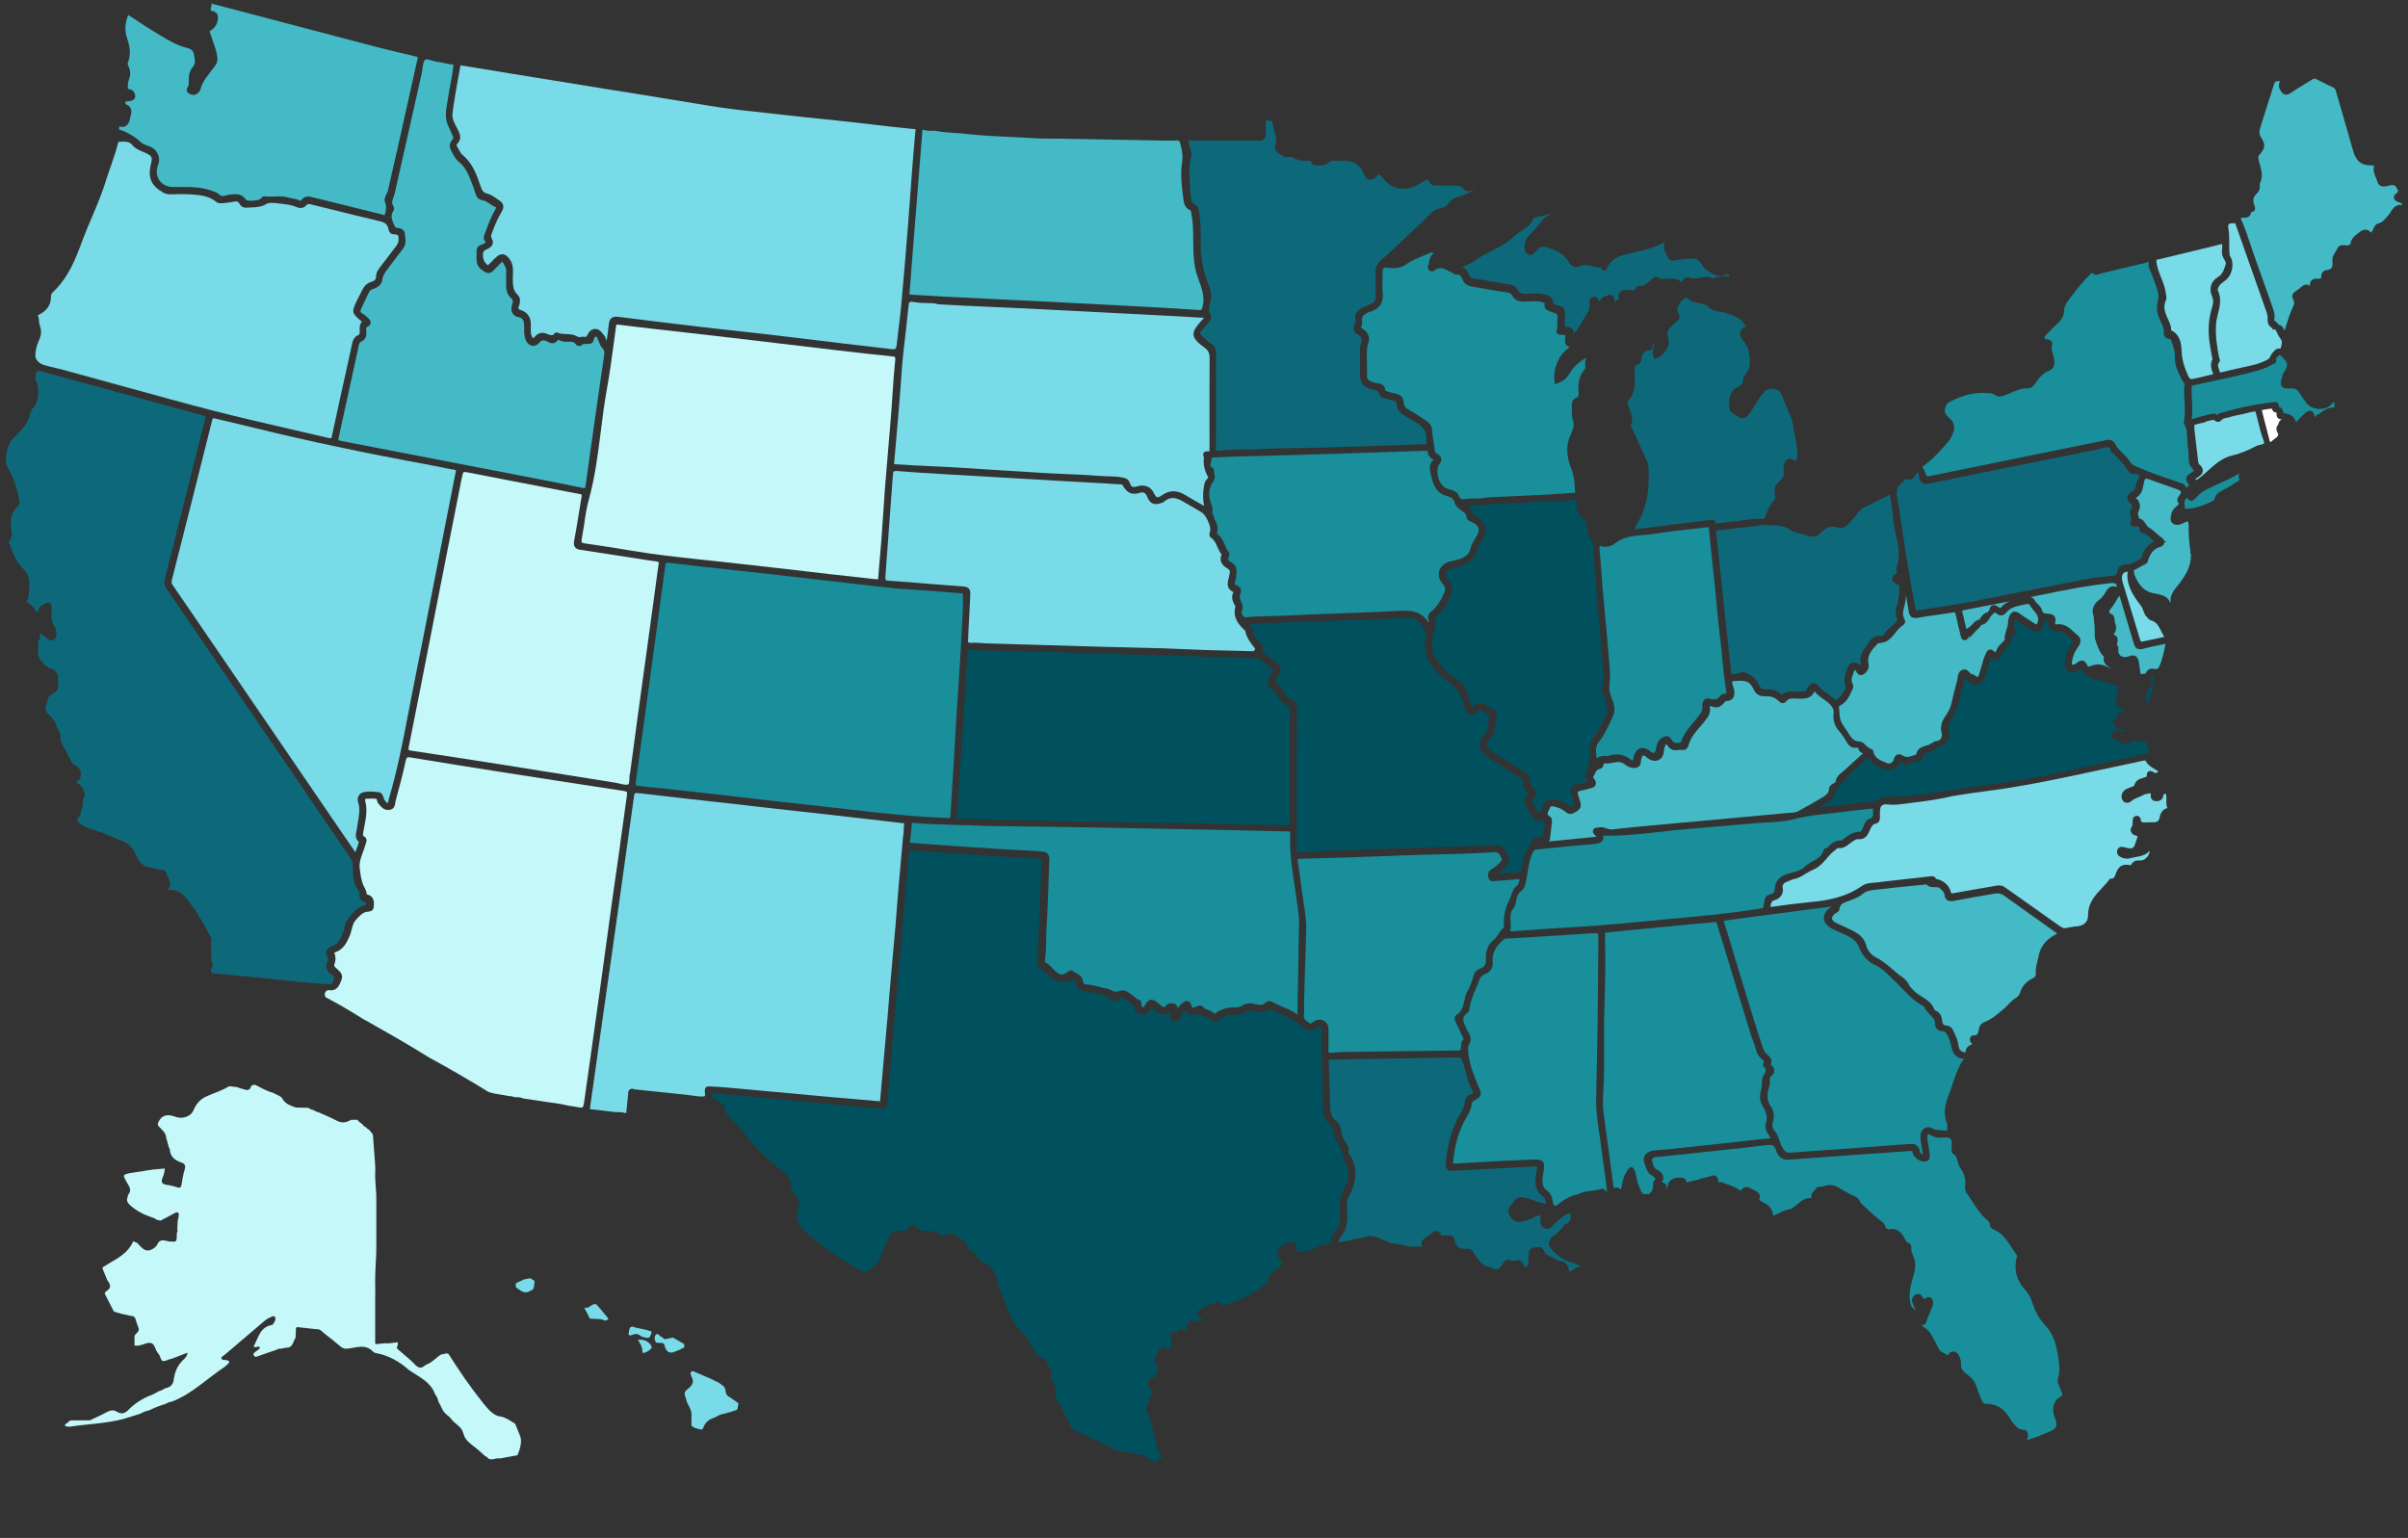
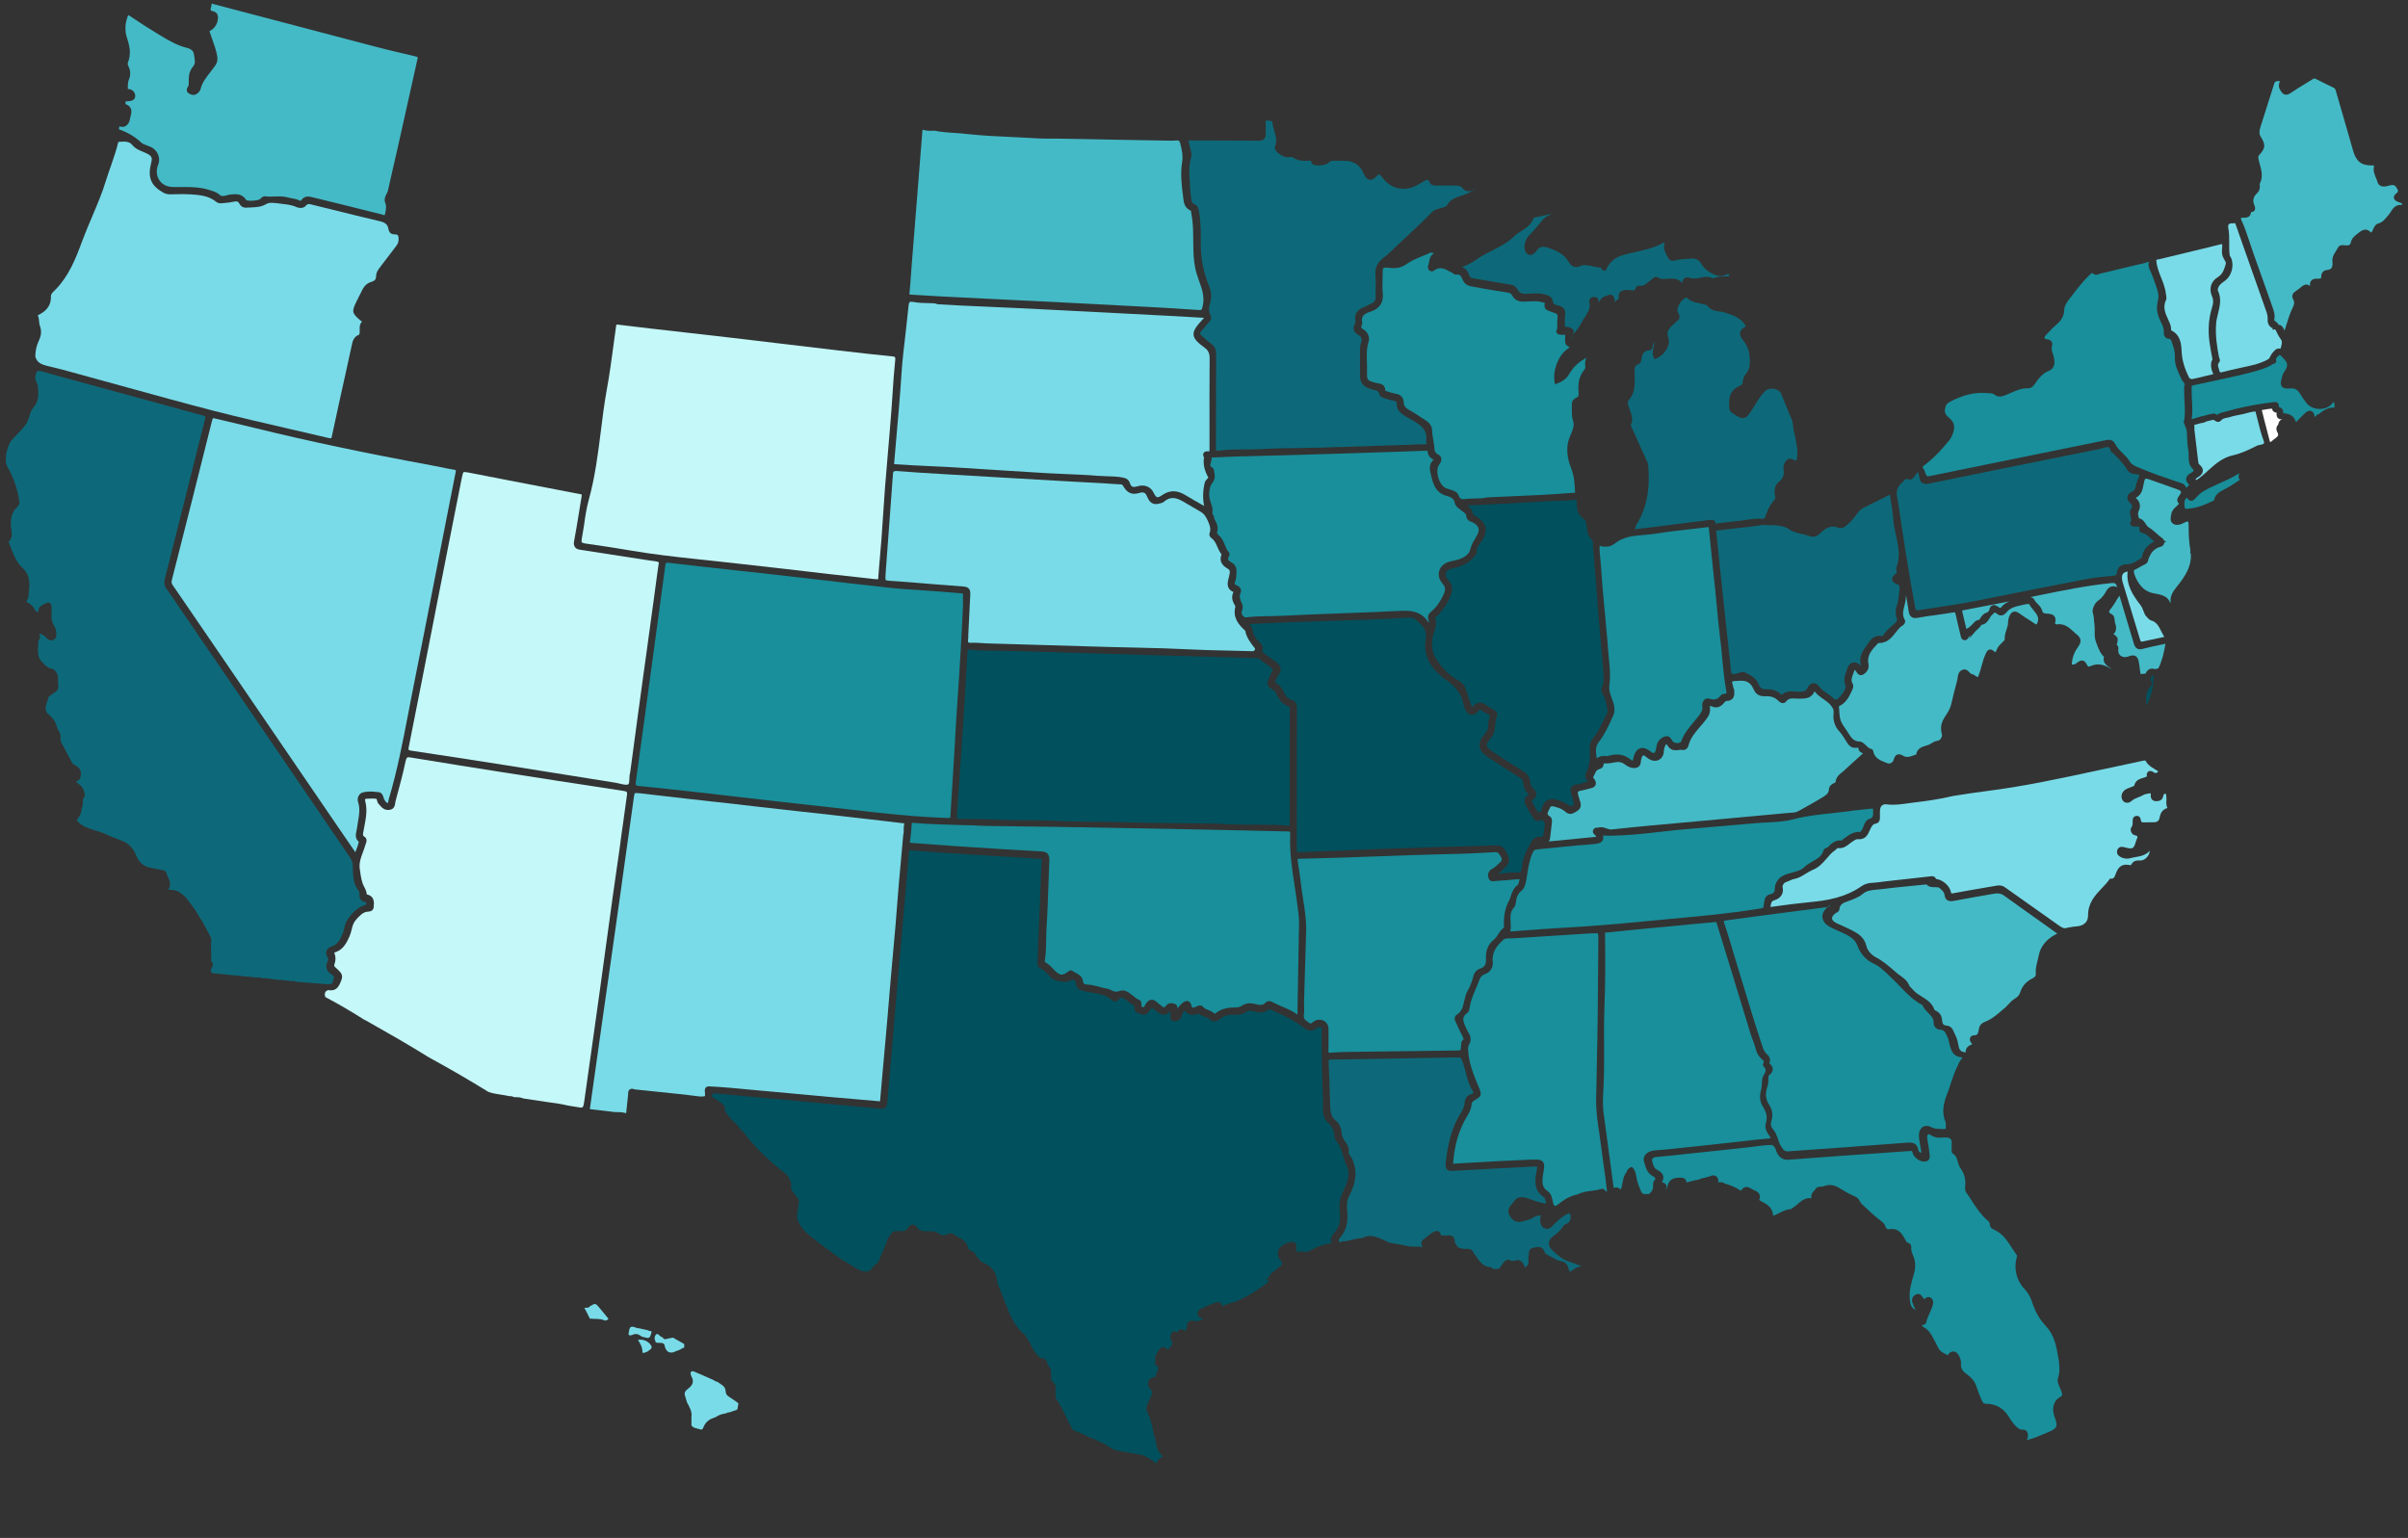
<svg xmlns="http://www.w3.org/2000/svg" xmlns:ns1="http://sodipodi.sourceforge.net/DTD/sodipodi-0.dtd" xmlns:ns2="http://www.inkscape.org/namespaces/inkscape" version="1.1" x="0px" y="0px" viewBox="0 0 2100 1341.4" style="enable-background:new 0 0 2100 1341.4;" xml:space="preserve">
  <rect x="0" y="0" width="2100" height="1341.4" fill="#333333" stroke="none" />
  <style type="text/css">
	.st0{fill:#FFFFFF;}
	.st1{fill:#79DBE8;}
	.st2{fill:#C5F8F9;}
	.st3{fill:#44BAC6;}
	.st4{fill:#198294;}
	.st5{fill:#0D6979;}
	.st6{fill:#01505D;}
	.st7{fill:#188F9B;}
</style>
  <g id="Layer_1">
    <ns1:namedview bordercolor="#666666" borderopacity="1" gridtolerance="10" guidetolerance="10" id="namedview989" ns2:current-layer="Layer_1" ns2:cx="2728.4279" ns2:cy="3548.0636" ns2:pageopacity="0" ns2:pageshadow="2" ns2:window-height="1137" ns2:window-maximized="1" ns2:window-width="1920" ns2:window-x="-8" ns2:window-y="-8" ns2:zoom="0.11626821" objecttolerance="10" pagecolor="#ffffff" showgrid="false">
		</ns1:namedview>
-     <path class="st2" d="M61.4,1238.9c5.7,0,11.4-0.1,17.1-0.1c5-2.4,10-4.6,14.8-7.2c3.1-1.7,5.9-2,8.8-0.2c3.9,2.4,6.9,1.4,9.9-1.7   c5.8-5.9,12.7-10.2,20.5-13.1c2-0.8,3.9-2,5.8-3.1c2.1-0.4,3.9-1.5,5.7-2.6c4.3-0.8,6.9-2.9,7.5-7.6c0.9-6.5,3.2-12.3,8.1-17   c1.5-1.4,3.5-3,4-6.5c-5.1,1.9-9.6,3.7-14,5.4c-2.8,0.2-5.2,2.6-8.3,1.7c-0.4-0.6-0.7-1.2-1.1-1.9c-0.6-2.1-1.5-4-3.1-5.6   c-0.6-1.3-1.4-2.5-1.8-3.8c-1.5-4.4-4.2-5.1-8.4-3.7c-3.1,1-6.2,2.4-9.6,1.6c0-2.8,0-5.6,0-8.4c1.2-2.4,5.1-3.6,3.3-7.5   c-1-2.3-1.7-4.7-2.4-7.1c-0.6-2-1.9-2.7-3.8-2.7c-2.9-0.6-5.7-1.3-8.6-1.9c-2.1-0.6-4.3-1.3-6.4-1.9c-0.3-0.6-0.7-1.2-1-1.8   c-2.4-4.7-4.8-9.4-7.2-14.1c0.4-0.6,0.9-1.2,1.3-1.8c5-2.7,3.9-6.1,1.1-9.6c-0.8-1.9-1.5-3.8-2.3-5.6c-0.5-1.9-2-3.6-1.8-5.7   l0.1-0.1c2.5-1.5,5-3.1,7.6-4.6c7.8-4.5,15.3-9.3,19-18c1.2,0.5,2.3,0.9,3.5,1.4c5.8,6.7,8.2,7.8,12.9,5.6c2.7-1.2,4.4-3.4,5.5-6   c3.1-3.6,6.7-1,10.1-0.8c5.8,0.3,5.8,0.5,6-5.4c0-0.8,0-1.6,0-2.3c0.9-0.8,0.7-1.8,0.4-2.9c0.1-2.5,0.2-5,0.4-7.6   c0.3-1.2,0.6-2.4,0.8-3.6c0.5-3.7-0.7-4.6-4-2.7c-3.9,2.2-7.9,4.2-11.9,6.3c-1.2-0.3-2.5-0.7-3.7-1c-1.3-1.3-3-1.6-4.6-2.2   c-6.6-2.2-12.6-5.4-17.9-10.1c-2.6-2.3-3.7-4.4-2.3-7.6c0.1-0.6,0.2-1.1,0.3-1.7c4-4.5,0.3-8-1.6-11.7c-3-5.6-3.1-5.6,2.6-7.1   c6.9-1.1,13.8-2.1,20.7-3.2c3.5-0.3,6.9-0.6,10.4-0.9c-0.3,1.6-0.5,3.1-0.8,4.7c-0.4,1-0.6,2.1-1.1,3.1c-1.9,4.1-0.6,6,3.9,6.5   c3.1,0.4,6.2,1.3,9.2,2.2c2,0.6,2.8,0.1,3.2-2c0.8-4.6,1.5-9.3,2.9-13.8c1-3.3,0-5-3-6c-5.6-1.8-9.7-5-10-11.5   c0-0.4-0.4-0.8-0.7-1.2c-0.8-2.9-1.6-5.7-2.4-8.6c-0.3-4.8-4-7.3-6.8-10.4c-1.2-1.6-0.3-3,0.4-4.4c4-6.8,9.7-5.5,15.6-3.3   c0.4,0.2,0.9,0.1,1.4,0.2c4.7,1.1,11.1-1.5,12.9-5.8c2.5-6.1,6.3-10.6,12.5-13c0.9-0.4,1.8-0.8,2.8-1.2c5.5-2.2,11.1-4.2,16.2-7.3   c2.4,0.3,4.8,0.6,7.2,0.9c1.8,1.1,3.9,1.2,5.8,1.9c3.3,1.3,5.1,0.3,6.1-2.9c1-0.9,2.2-1.3,3.6-1c5,2.4,9.7,5.4,15.2,6.8   c0.6,0.3,1.2,0.6,1.8,0.9c2.1,1.3,5.3,2,6.3,3.9c2.6,5,7.3,6.4,11.8,8.1c3.8,0.1,7.6,0.2,11.3,0.3c1.3,1.2,3,1.7,4.7,2.1   c1.2,0.9,2.4,1.5,3.9,1.7c5.3,2.4,10.7,4.6,15.8,7.3c4.6,2.5,8.6,1.8,12.8-0.7c1.8,0,3.6,0,5.4,0c1.1,1.5,2.4,2.8,4.1,3.6l0.1,0.1   c0.7,1.6,2.3,2.2,3.6,3.1c0.6,0.9,1.3,1.7,2.5,1.8c0.8,2,3.3,3,3.3,5.5c0.6,8.5,1.2,17.1,1.9,25.6c0,1.6,0.1,3.2,0.1,4.7   c-0.5,6.7,0.5,13.3,0.8,19.9c0,1.6,0.1,3.2,0.1,4.7c0,13.9,0,27.8,0,41.7c0,2.2-0.1,4.4-0.1,6.6c-0.6,10.7-1.2,21.5-0.8,32.2   c0,1.6-0.1,3.2-0.1,4.7c0,13.6,0,27.2,0,40.7c0.1,0.6,0.4,0.8,0.9,0.8c2.5-0.3,5.1-0.6,7.6-0.8c3.8,0.5,7.5-0.6,11.2-0.8   c0,0.9,0,1.8,0,2.7c-2,2.3,0.2,3.4,1.5,4.6c4.6,4.1,9.5,7.8,13.7,12.3c3.1,3.3,5.7,3.2,8.7,0.4c0.6-0.3,1.3-0.6,1.9-0.9   c4.8-1.9,7.9-6.2,12.3-8.6c2.1,0.3,4.2-1.9,6.3-0.1c9.2,14.4,18.8,28.6,29.5,41.9c3.7,4.6,7.5,9.7,13.4,12c0.6,0.1,1.2,0.2,1.8,0.3   c5.1,0.8,9.1,3.9,13.3,6.5c0,0,0,0,0,0c1.3,3.1,2.5,6.3,3.8,9.4c2.1,4.4,1.2,8.8,0,13.2c-0.6,1.6-1.2,3.2-1.8,4.8   c-5.1,0.9-10.1,1.8-15.2,2.8c-3.5-0.8-6.9,2.2-10.4,0c-0.6-1.1-1.6-1.7-2.7-2.1c-1.7-1.6-3.5-3.1-5.2-4.7c-4.3-4-9.9-6.7-12.7-12.2   c-0.4-1.2-0.9-2.4-1.3-3.7c-1.3-4.5-5.4-6.6-8.4-9.6c-0.3-0.3-0.6-0.6-0.9-0.9c-1.3-1.9-2.9-3.5-4.8-4.8c-0.6-0.6-1.2-1.2-1.8-1.8   c-2.6-2.7-3.4-6.5-5.5-9.6c-0.5-2.4-1.4-4.7-3-6.7c-3.6-10.2-12.8-14.4-20.9-19.8c-0.5-0.3-1.1-0.7-1.6-1   c-8.6-7.7-18.2-13.2-29.7-15.1c-0.6-0.4-1.2-0.7-1.8-1.1c-4.9-5.4-11-4.7-17.2-3.4c-1.9,0.3-3.8,0.5-5.7,0.8   c-2.1,0.1-3.8-0.5-5.5-1.9c-4.4-3.8-8.9-7.4-13.5-10.9c-2.3-1.7-4-4.6-7.5-4.2c-5.4-0.6-10.7-1.2-16.1-1.8   c-1.4-0.3-1.9,0.3-1.8,1.7c-0.1,2.5-0.2,5-0.3,7.5c-2.4,3.3-2.2,9-8.3,8.7c-1.6,0.3-3.2,0.6-4.7,0.9c-1.4-0.2-2.6,0.3-3.8,1   c-1.9,0.7-3.8,1.3-5.7,1.9c-3.4,1.2-6.8,2.3-10.2,3.6c-1.4,0.5-2.7,1.1-3.7-0.6c-1.1-1.8,0.6-2.5,1.6-3.4c1.3-1.2,3.5-1.6,3.6-3.9   c-1.7-1.6-3.6,1.4-5.4-0.6c4.1-7.2,5.3-16.8,15.9-18.7c0.4-0.1,0.9-0.4,1.1-0.8c1.3-1.9,2.8-4.2,1.6-6.1c-1.2-1.9-3.4,0.1-5,0.7   c-1.6,0.6-3,1.7-4.3,2.8c-11.5,9.8-23,19.6-34.5,29.4c-1,0.9-3,1.5-2.9,2.9c0.3,2,2.6,1.5,3.9,1.7c3.5,0.6,3.7,1.7,1.2,3.9   c-0.7,0.6-1.3,1.4-2.1,1.9c-15.4,10.2-28.6,23.7-46.3,30.5c-2.1,0.1-3.8,1.1-5.6,2c-4.9,1.5-9.7,3.3-14.2,5.6   c-2.7,0.5-5.2,1.5-7.6,2.9c-4.8,1.5-9.7,3-14.5,4.5c-15.4,4.1-31.4,4.4-47.1,6.8c-1.4-0.3-3.2,0.5-4.4-1.5   C57.8,1241.7,59.6,1240.3,61.4,1238.9z" />
    <g>
      <path class="st1" d="M622.5,1203.8c0.9,0.8,2,1.3,3.2,1.5c2.9,2.2,6.9,3.6,7.1,7.9c0.1,2.5,1,3.9,3,5.1c2.4,1.5,4.6,3.1,6.9,4.7    c0.4,0.3,0.9,0.7,1.3,1c-0.3,1.6-0.5,3.1-0.8,4.7c-0.2,0.3-0.4,0.6-0.5,0.9c-2.2,0.8-4.3,1.5-6.5,2.3c-0.9,0-1.8,0-2.5,0.7    c-3.1,0.6-6.3,1.2-9,3.1c-0.5,0.2-1.1,0.5-1.6,0.8c-4.2,1.2-7.4,3.5-9.3,7.6c-0.5,1.2-1,3.3-2.9,2.7c-2.7-0.9-5.9-0.9-7.9-3.4    c0-2.4,0-4.8,0-7.3c0.8-5-1.8-8.9-3.9-13c-0.6-2.1-1.3-4.3-1.9-6.4c-0.6-2.8,1.4-4.3,3.1-5.6c3.8-2.9,5.2-6.2,2.7-10.5    c-0.1-0.2-0.2-0.5-0.3-0.8c-0.3-1.1-1-2.3,0.1-3.3c1.2-1.1,2.3-0.2,3.4,0.2C611.7,1199,617.1,1201.4,622.5,1203.8z" />
      <path class="st1" d="M571.8,1171c-0.1-0.5,0-1.1-0.3-1.5c-1.1-2-0.7-4.3,0.7-5.5c1.7-1.6,2.7,1.2,4.2,1.8c0.6,0.2,1.1,0.6,1.7,1    c1.2,2,2.9,1.1,4.6,0.7c1.4-0.3,2.8-0.5,4.2-0.8c3.3,1.9,6.5,3.7,9.8,5.6c0,1,0,2,0,3.1c-1.2,0.3-2.3,0.7-3.2,1.6    c-2.1,0.8-4.3,1.7-6.4,2.5c-4.2,1-6.1-1.3-7.3-4.9c-0.2-2.5-1.5-3.5-4-3.3C574.5,1171.4,573.1,1171.1,571.8,1171z" />
      <path class="st1" d="M509.6,1140.7c1.6-0.2,3.5,0.5,4.8-1.3c4.9-2.9,4.9-2.9,8.7,1.7c2.5,3.1,5.1,6.2,7.6,9.2    c-0.9,1-2.3,1.9-3.5,1.4c-4.1-1.9-8.6-1-12.8-1.6C512.9,1147,511.3,1143.8,509.6,1140.7z" />
-       <path class="st1" d="M466.3,1117.4c-0.2,1.6-0.4,3.1-0.6,4.7c-0.2,0.8-0.5,1.6-0.7,2.4c-1.1,0.6-2.2,1.2-3.2,1.8    c-5.1,2.7-8.3-1.2-11.9-3.5c0-1.2,0-2.3-0.1-3.5c2.4-1.1,4.8-2.3,7.2-3.4c1.8-0.3,3.7-0.7,5.5-1    C463.8,1115.7,465.1,1116.5,466.3,1117.4z" />
      <path class="st1" d="M565.1,1160.3c0.8,1.1,4-0.2,2.9,2.6c-0.8,1.9-0.9,5.1-4.8,3.8c-1.5-0.5-3.2-0.4-4.5-1.5    c-2.3-1.9-4.8-2.1-7.4-0.8c-1.3,0.2-2.8,1.2-3.2-1.1c1-2.8-0.1-7.7,5.7-5.6c0.2,0.2,0.4,0.2,0.7,0.2c0.8,0.6,1.7,0.6,2.5,0.6    C559.8,1159.1,562.4,1159.7,565.1,1160.3z" />
      <path class="st1" d="M560.2,1178.6c0-3.8-1.9-6.8-3.9-9.9c4.8-1,10,1.5,11.8,5.5c0.6,1.3-0.1,2-0.9,2.7c-1.9,1.7-4,3.1-6.7,3.2    C560.4,1179.6,560.3,1179.1,560.2,1178.6z" />
    </g>
    <path class="st6" d="M1153.9,964c-0.1-5.2-0.3-10.4-0.5-15.7c-0.5-15.7-1.1-32-0.8-48.1c0-0.5,0.1-1,0.1-1.5   c0.2-1.8,0.1-2.1-0.5-2.4c-1.5-0.8-2.7-0.6-4.5,0.8c-3.2,2.5-6.7,2.4-10-0.2c-7.6-5.9-16.5-10.8-29-15.9l-0.6-0.3   c-0.5-0.2-1.1-0.5-1.4-0.5c-2.1,1.9-4.5,2.9-7.4,2.9c-2.1,0-4.1-0.5-6.1-1c-0.6-0.2-1.3-0.3-1.9-0.4c-1.9-0.4-3-0.2-4.3,0.7   c-3.1,2.1-7.1,3.1-11,2.8c-4.6-0.4-8.6,0.8-12.1,3.7c-3.3,2.7-6.5,2.6-9.2-0.1c-0.9-1-2.3-1.4-3.9-1.9c-1.8-0.6-3.9-1.3-5.5-2.9   c0,0,0,0,0,0c-1.8,0.9-3.5,1.3-5.1,1.3c-2,0-4.7-0.7-7-3.9c-1.3,1.2-2.1,2.7-2.6,4.5c-0.8,3.2-3.7,5.2-6.9,4.8   c-1.5-0.2-2.6-1-3-2.4c-0.2-0.9-0.1-1.7-0.1-2.5c0-0.3,0.1-0.8,0.1-0.9c-0.1-0.8-0.1-1.6-0.1-2.3c0-0.2,0-0.4,0-0.6   c-1.8,2-3.6,3-5.7,3c-2.8,0-5.2-2-7.1-3.6c-1.2-1-2.8-2.3-3.3-2.4c-0.3,0.2-1.5,1.8-2.5,3.2c-0.7,1-2.1,2.9-4.5,2.9   c-0.8,0-1.6-0.2-2.4-0.6c-0.3-0.2-0.8-0.3-1.3-0.4c-1.7-0.5-5.2-1.5-4.5-6c0.1-0.6,0.1-0.8-1.3-1.6c-1.7-1-3.2-2.2-4.7-3.3   c-0.5-0.4-0.9-0.7-1.3-1.1c-1.2-0.9-2.7-2-4-2c-0.5,0-1.3,0.2-2.3,1.5c-1.1,1.5-2.4,1.8-3.3,1.8c-1.6,0-2.8-1-3.4-1.6   c-4.6-4-10.2-4.9-16.2-5.9c-2.1-0.3-4.2-0.7-6.3-1.2l-0.7-0.2c-3.2-0.7-7.3-1.7-7.7-7.6c-0.2-2.1-2.1-2.2-2.7-2.2   c-0.8,0-1.6,0.2-2.4,0.7c-1,0.6-2.5,0.9-4.4,0.9c-3.4,0-9.2-1-11.6-3.2c-1-1-2-2-2.9-3c-2.1-2.2-4.1-4.3-6.7-5.5   c-2.9-1.3-2.7-4-2.6-5.3l0-0.4c0.8-19.9,1.6-39.8,2.4-59.7l0.1-3.2c0.4-8.5,0.7-17.3,1.2-25.9c0-0.6,0-0.8,0-0.9   c-0.1,0-0.3-0.1-1-0.1c-19.1-1.1-39.7-2.4-63-3.9c-16.1-1-33.3-2.2-50.4-3.5c-0.7,0-1.1,0-1.2,0c0,0-0.1,0.3-0.1,1.1   c-0.9,10.6-1.9,21.3-2.8,31.9c-0.6,6.6-1.2,13.2-1.8,19.9c-2.2,25.2-4.4,50.3-6.6,75.5c-0.9,10.6-1.8,21.2-2.7,31.9   c-0.8,9.5-1.6,19.1-2.4,28.6c-0.3,3.8-0.7,7.6-1,11.4c-0.6,6.6-1.2,13.4-1.7,20c-0.2,3.4-1.9,5.1-5,5.1c-0.4,0-0.8,0-1.3-0.1   c-8.3-0.8-16.6-1.5-24.9-2.3c-6.5-0.6-13-1.2-19.6-1.8c-8.1-0.7-16.3-1.5-24.4-2.3c-8.1-0.8-16.3-1.5-24.4-2.3   c-5.6-0.5-11.3-1-16.9-1.5c-11.1-1-22.3-2-33.4-3.1c-0.4,0-0.7-0.1-1.1-0.1c-0.9,0-1.2,0-1.6,1.3c-0.6,1.6-0.5,2,1.3,2.8   c1.9,0.9,3.5,2.2,5.1,3.4c0.7,0.5,1.3,1,2,1.5c2.2,1.6,3,3.7,2.5,6l2.4,3.8l3.8,4.6l1.2,1.2c2.2,1.4,4,3.4,5.5,6l0.6,0.7   c2,1.7,3.9,3.4,5.1,5.8c0.1,0.1,0.3,0.2,0.4,0.4c9.1,11.4,20.3,22.1,34.1,32.7c2.6,2.3,3.6,5.1,4.6,7.8l0.4,1.2l-0.2,0.6   c-0.9,3.3,0.7,5.4,3.3,8.6c0.6,0.7,1.2,1.5,1.7,2.2c1,1.3,2.5,3.5,1.3,6.1c-0.1,1.7-0.3,3.3-0.6,4.9c-0.5,3.5-1.1,6.8,0.4,9.9   c2.9,7.3,8.7,11.7,14.8,16.4c1.8,1.4,3.7,2.8,5.5,4.3l18.3,13.3c0.4,0.1,0.8,0.3,1.2,0.6l12.4,7.5c2,0.9,4.3,1.9,6.5,1.9   c1.6,0,3.1-0.5,4.5-1.6l0.7-0.9c1.6-1.9,3.3-3.9,5.7-5.3l7.7-18.4c0.4-2.5,1.8-4.2,3-5.3c0.6-1.9,2.1-3.9,5.7-3.9   c0.5,0,1.1,0,1.6,0.1c0.7,0.1,1.4,0.1,2.1,0.1c3,0,4.9-0.9,6.2-3.2c1-1.6,2.4-2.6,3.9-2.6c0.8,0,2.4,0.3,3.7,2.3   c1.9,2.9,4.5,3.5,8.1,3.5c0.5,0,1,0,1.6,0l4.5,0.1c2.3,0.6,4.9,1.2,6.8,3.3c0.6,0,1.2,0,1.8,0c0.4,0,0.7,0,1.1,0   c1,0,1.6-0.1,2.1-0.5c1.1-0.6,2.2-1,3.3-1c2.2,0,3.8,1.2,5,2.3c4.2,2,9.3,4.5,10.5,10.9c0.1,0.4,0.4,0.6,1.3,1.2   c0.5,0.3,1.1,0.7,1.7,1.1c2.2,0.6,3.1,2.5,3.6,3.7l4.5,5.3l1.4,0.8c7.8,2.9,12.1,8.7,12.9,17.2c0.1,1,0.5,2.1,1,3.2l0.3,0.8   c0.9,2.3,1.9,4.7,2.8,7c1.6,4,3.3,8.2,4.9,12.4c3.5,9.4,7.7,16.1,13.3,21.1c3.3,3,5.2,6.7,7,10.4c1.6,3.3,3.2,6.5,5.8,8.9   c0.6,0.5,1,1,1.4,1.5c0.2,0.3,0.6,0.8,0.8,0.9c0.2,0,0.5,0,0.7,0c5,0,5.7,4.2,6,6.4c0.2,0.3,0.5,0.6,0.8,0.9c0.9,1,2.2,2.4,1.9,4.7   l0.3,7.6c0.1,0.1,0.2,0.2,0.4,0.3c1.6,1.3,4,3.2,3.3,6.8l0.1,8.5c1.6,1.9,3.1,3.8,3.9,6.3c1,1,1.6,2.2,1.9,3.5   c1.2,1.4,1.8,3.1,2.3,4.6c0.9,1,1.5,2.1,1.7,3.4l5.2,9.8c5.9,2,11.4,4.8,16.7,7.5c2.1,0.3,3.8,1,5.2,2.1c4.3,1.5,7.9,3.8,11.9,6.5   l2.4,1.2l5.7,1.2l19,3.4c0.7,0.4,1.4,0.7,2.2,1.1c3.3,1.6,6.7,3.3,9.3,6.3c0-0.1,0.1-0.1,0.1-0.2c1.4-2.3,3.1-5.1,6.2-5.8   c-3.1-3-5.6-6.7-6-11.8l-1.1-5.2c-1.1-1.4-1.1-3-1.1-4.2c-0.7-1.3-1-2.7-0.9-4.3l-2.6-9c-0.7-1-1.2-2-1.3-3.1   c-2.4-3.2-1.4-6.4-0.5-8.5c0.4-1,0.9-2.1,1.4-3.1c1.1-2.3,2.2-4.5,2.7-6.9c-0.6-0.7-0.8-1.6-1-2.3c-2.4-2-3.3-4.4-2.5-7   c1-3.3,3.8-3.8,5.6-4.1c0.1,0,0.3,0,0.4-0.1l2.1-5.4c0.1-0.5,0.2-1,0.3-1.5c0.5-2.1,0.5-2.1-0.8-2.5c-1.6-0.5-1.6-2.2-1.6-3.3   c0-0.2,0-0.5,0-0.7l0.1-4.6l1-1.8c0.5-0.9,1.1-1.8,1.6-2.8c0.4-0.8,1.8-3.4,4.3-3.4c1.8,0,3.1,1.4,3.8,2.5l3.6-3.8l0.7-3.1   c-1.3-1.2-2.4-3.3-1.2-6.8c0.7-2.3,2.1-2.6,2.9-2.6c1.2,0,2.1,0.8,2.7,1.6c0-0.5,0.1-0.9,0.2-1.4c0.3-0.8,1-1.4,1.8-1.8   c0.4-0.2,0.8-0.2,1.2-0.2c1.5,0,2.4,1,2.9,1.6c1.5-1.1,2-2.2,2-3.9c0-4.1,2.6-6.1,7-4.9c2.1,0.6,4.5-0.4,6.9-1.5   c0.2-0.1,0.4-0.2,0.6-0.3c-0.1,0-0.1,0-0.2,0c-0.6-0.2-1.3-0.4-1.9-0.7c-2.6-1.4-3.1-3.1-3.1-4.2c0-1.1,0.6-2.7,3-3.9   c4.4-2.2,8.4-3.9,12.2-5.3c1-0.3,1.8-0.5,2.6-0.5c2.7,0,3.6,2,3.9,3.7c2.5-1.7,5.3-2.5,7.9-3.2c1.6-0.4,3-0.8,4.4-1.4   c9.1-3.8,18.1-9.2,27.6-16.5c0.1-1.1,0.3-2.1,0.7-3l-3.3,1.6l3.8-3.8c0.7-2.4,2.7-3.6,4.2-4.5c0.4-0.2,0.7-0.5,1.1-0.7   c0.2-0.2,0.4-0.5,0.6-0.7c0.7-0.7,1.4-1.5,2.4-2.1c1.7-1,2.6-2,2.8-2.8c0.2-1-0.8-2.3-1.6-3.3c-2.8-3.1-3-8.1-0.4-10.8   c2.8-3,6.9-4.9,10.8-5c0,0,0,0,0,0c1.7,0,3.6,0.7,3.6,4.2c0,0.2,0,0.4,0,0.6c0.1,0.8,0.1,1.6,0,2.3c0,0.6,0,1.1,0,1.6   c1.3-0.4,2.4-0.5,3.3-0.5c0.9,0,1.8,0.1,2.7,0.2c0.8,0.1,1.5,0.2,2.3,0.2c1.2,0,2-0.2,2.8-0.6c4.2-2.3,8.8-4.9,14.2-5.9   c1.3-0.5,2.7-0.7,3.9-0.9c0.5-0.1,1-0.1,1.5-0.2c-1.7-3.8,0.4-6.8,2.7-9.4c3.7-4,5.2-9.2,4.5-16.2c-0.5-5.6-0.8-12.1,2.4-18.6   c4.1-8.4,7.2-15.9,3.6-23.2c-1.4-2.8-2.3-5.8-3.1-8.7c-1.4-4.6-2.7-9-5.8-12.6c-1.6-1.8-1.8-4.2-2-6.2c-0.2-1.8-0.3-3.5-1.3-4.7   c-0.6-0.7-0.9-1.5-1.3-2.2c-0.3-0.6-0.6-1.3-0.9-1.5c-6.2-4.4-6.4-10.9-6.6-16.7L1153.9,964z" />
    <path class="st5" d="M166.3,544.3l-10.9-15.9c-1.1-1.5-2.1-3.1-3.1-4.6c-2.3-3.4-4.6-6.8-7-10.1c-2-2.7-2.4-5.4-1.5-8.9   c6.4-25.2,12.7-50.3,19-75.5c5.3-21.1,10.6-42.2,15.9-63.3c0.7-2.9,0.7-2.9-1.4-3.5C131.3,350,83.7,337,36,323.9   c-1.5-0.4-2.6-0.4-3.8,0c-1.5,3.7-2.1,6.6-0.2,9.7c0.7,1.2,1,2.7,1.1,4.1c0.5,5.5,1.1,12.3-4.3,18.2c-1.6,1.8-2.3,4.2-3.1,6.8   c-0.8,2.6-1.5,5.2-3.2,7.5c-2.4,3.3-5.2,6.2-8,9.1c-1.3,1.3-2.5,2.6-3.8,4c-4.9,5.4-7.3,18.5-4.3,23.7c5.5,9.5,9,19.8,10.5,30.7   c0.3,2.5-1.2,3.9-2,4.7c-4.2,3.8-5.9,9-5.4,16.8c0.1,0.9,0.2,1.8,0.4,2.7c0.5,3.2,1.2,7.2-2.4,10.6c0,0.1,0,0.1,0.1,0.2l0.1,0.3   c0.4,1,0.7,2,1.1,2.9c2.7,7.3,5.3,14.2,10.8,19.4c7.1,6.6,6.3,14.7,5.5,21.9c-0.1,1.1-0.2,2.2-0.3,3.3c-0.1,1.2-0.7,2.2-1.2,3.1   c-0.2,0.4-0.6,1-0.6,1.2c0,0,0.2,0.2,0.7,0.6c3,1.3,5.3,3.5,6.8,6.6l1.3,1.5c0.5,0.2,1.1,0.4,1.5,0.5c0.1-0.2,0.2-0.7,0.2-1.5   c0.2-3.4,3.2-4.7,5.3-5.7c0.5-0.2,1-0.4,1.4-0.7c0.6-0.3,1.2-0.5,1.8-0.5c0.9,0,2.9,0.4,3,4.1l0,1.2c0,1.7,0.1,3.5,0,5.3   c-0.3,3.6,0.4,6.7,2.1,9.4c1.1,1.8,1.6,3.2,1.7,4.6c0,0.4,0.1,0.9,0.2,1.3c0.3,1.7,0.7,4.7-1.9,6.3c-0.8,0.5-1.7,0.8-2.5,0.8   c-2,0-3.4-1.5-4.4-2.5c-0.3-0.3-0.5-0.5-0.8-0.8c-1.7-1.5-3.3-2.4-4.9-2.6l0,1.3c0.4,0.8,0.6,1.5,0.5,2.3c-0.2,1-0.8,1.7-1.5,2.2   c0,1.5-0.1,3.1-0.2,4.5c-0.3,4.6-0.5,8.9,1.9,12.7l4.3,4.7c0.5,0.3,0.9,0.6,1.4,1c1.1,0.8,2,1.4,3.1,1.6c3.5,0.6,5.7,3,6.6,7.2   l0,0.4l0.1,6.5c0.7,2.9-0.3,5.3-3,6.9c-1.4,0.8-2.6,1.8-4,2.8c-0.4,0.3-0.8,0.6-1.2,0.9l-2.4,7.8c-0.7,2.2-0.4,4.3,1,6.5   c3.4,2.7,6.7,5.9,8.1,10.8l1.1,3.2c2,2.6,2.9,5.4,2.5,8.4c-0.2,1.7,0.6,3.2,1.6,5c0.3,0.5,0.5,0.9,0.8,1.4   c2.2,4.3,4.5,8.5,6.7,12.7l1.3,2.5c0.5,0.3,1,0.7,1.6,1c2.9,1.7,6.8,4,5.6,9.9l-0.1,0.4c-0.2,1-0.4,2.6-2.4,3.6   c-1,0.5-1.4,0.9-1.5,1.1c0.1,0.2,0.5,0.6,1.4,1.2c3.9,2.4,5.9,5.8,6.1,10.7l0,0.9l-0.6,0.6c-0.9,1-1,2.2-1,4.2c0,1.7,0,3.7-1,5.5   c-0.2,3.3-1.5,6.5-3.9,9.5c-0.4,0.6-0.5,0.8-0.5,0.8c0.1,0.2,0.8,1,1.3,1.5c4.1,4.2,9.4,5.8,15,7.5c3,0.9,6.1,1.8,9.1,3.2   c4.4,2.1,9,3.8,13.7,5.6c6,2.2,10.2,6.5,12.9,13.2c2.3,5.6,6,9,11.3,10.2l10.2,2.2c2.4-0.2,4.4,1,4.9,3.2c0.3,1,0.7,1.9,1.2,3   c1.4,2.9,3.2,6.8,0.1,11.1c0.5,0,1,0,1.5,0c9.4,0,14.2,6.6,18.3,12.4c1,1.4,2,2.8,3,4.1c1.3,1.6,2.3,3.3,3.2,5   c0.4,0.7,0.8,1.3,1.2,2c0.3,0.3,0.5,0.7,0.6,1.1c2.6,3.6,4.6,7.6,6.6,11.5l2.1,4c1.4,1.9,1.2,4,1,5.7c0,0.4-0.1,0.9-0.1,1.3   l0.3,15.5c1,0.8,2.2,2.4,0.5,5.3c-0.8,1.4-1.1,2.6-0.9,3.5c0.2,0.6,0.8,1.1,1.8,1.4l38.2,3.7c1.9-0.2,3.3-0.1,4.5,0.6   c3.5-0.1,7.1,0.3,11.3,1.2l4.7,0.3l10.4,1.1c1-0.3,2.1-0.1,2.9,0.5l28.3,2.2c0.5-0.1,1-0.1,1.5-0.2c2.1-0.2,2.3-0.3,2.5-1.2   c0.1-0.7,0.4-1.3,0.6-2c0.9-2.7,1-3.6-1-4.8c-5-3-6.3-7.5-3.6-12.5c0.6-1.1-0.2-2.6-0.7-3.5c-1-1.6-1.1-3.4-0.5-5.1   c0.7-1.7,2.2-3.1,4.1-3.6c5.5-1.6,7.6-5.7,10-11.4c0.6-1.4,0.9-2.9,1.3-4.5c0.6-2.6,1.3-5.3,3-7.8c3.7-5.2,8.4-10.7,16.1-12.9   c0-0.1,0-0.2,0-0.4c0.1-1.2-0.1-1.6-0.1-1.6c-6.2-0.7-5.9-5.9-5.8-8.1l0-0.2c0-0.2,0-0.6,0-0.9c-5.3-6.1-5.5-13.2-5.7-20.1   c0-1.1-0.1-2.3-0.1-3.4c-0.1-2.1-0.8-4-2.2-6.1C259.2,680.2,212.8,612.2,166.3,544.3z" />
-     <path class="st1" d="M528.3,295.5c0.2,0.6,0.4,1.2,0.6,1.7c0.9-3.9,1.3-7.7,1.7-11.5l0.3-2.8c0.3-2.9,1.4-6.7,6.4-6.7   c0.5,0,1.1,0,1.7,0.1c26.1,3.3,48,6,70.1,8.6c10.7,1.3,21.4,2.4,32.1,3.6c10.1,1.1,20.3,2.2,30.4,3.4c12,1.4,23.9,2.9,35.9,4.3   c8.7,1.1,17.4,2.1,26.1,3.2c5.5,0.7,10.9,1.3,16.4,1.9c9,1,18.3,2.1,27.4,3.2c0.5,0.1,1,0.1,1.5,0.1c1.7,0,2.7-0.2,3.1-3.6   c0.5-4.9,1.1-9.9,1.7-14.8c0.8-6.3,1.6-12.9,2.2-19.3c1.8-19.7,3.6-40.7,5.8-68.1c0.8-10.6,1.6-21.4,2.4-31.9   c0.6-8.1,1.1-16.2,1.8-24.3c0.5-6.8,1.1-13.7,1.7-20.4c0.3-2.9,0.5-5.7,0.8-8.6l0.1-0.5c0-0.1,0-0.3,0-0.4   c-1.7-0.2-3.4-0.3-5.2-0.5c-4.5-0.4-9-0.9-13.6-1.4c-6.3-0.7-12.5-1.4-18.8-2.2c-7.3-0.9-14.6-1.7-21.9-2.5   c-7-0.8-13.9-1.5-20.9-2.2c-6.2-0.6-12.3-1.3-18.5-1.9c-5.4-0.6-10.8-1.2-16.2-1.8c-8.2-1-16.7-1.9-25-2.8   c-13.4-1.3-27.2-3.1-41.2-5.4c-12.7-2-25.3-4.1-38-6.2c-8.4-1.4-16.8-2.7-25.2-4.1c-8.6-1.4-17.1-2.8-25.7-4.1   c-8.2-1.3-16.4-2.6-24.6-4c-19.3-3.1-38.7-6.3-58-9.4c-10.5-1.7-21-3.4-31.6-5.2l-12.5-2c-0.6,3.5-1.2,7-1.9,10.4   c-1.8,10.3-3.8,20.9-5.1,31.5c-0.6,4.4,1.8,8.9,4.2,13.3l0.5,1c1.5,2.9,4.1,7.7-0.7,12.4c-0.3,0.3-0.8,0.8,0.1,2.3   c0.6,0.9,1.1,1.8,1.6,2.8c0.9,1.8,1.8,3.4,3,4.4c9.2,7.5,12.6,17.9,16,27.9l0.2,0.5c1,2.9,2,4.4,5.2,5.3c3.2,0.8,5.9,2.7,8.6,4.6   c0.7,0.5,1.5,1,2.2,1.5c3.7,2.4,4.5,5.7,2.1,9.6c-3,5.1-5.7,10.8-8.2,17.7l-0.3,0.9c-0.9,2.2-1.2,3.4-0.2,5.1   c1.2,2,1.1,3.7,0.7,4.7c-0.6,1.8-2.2,3.3-4.5,4.3c-2.7,1.1-3.9,1.9-3.9,4.7c0,4.5,1.2,7.2,4.1,9.3c0.2,0.1,0.3,0.2,0.3,0.2   c0-0.1,0.4-0.5,0.7-0.7c0.8-0.8,1.5-1.5,2.2-2.2c1.4-1.5,2.9-3,4.5-4.4c1.7-1.5,3.3-2.3,5-2.3c2.9,0,4.9,2.2,6.2,3.9   c3.6,4.7,3.3,9.8,3.1,14.2c-0.1,1.2-0.1,2.4-0.1,3.6c0.1,5.3,0.2,9.9,4.2,13.6c3.4,3.2,1.8,8.1,1,10.4c-0.2,0.6-0.4,1.4-0.1,1.9   c0.3,0.5,1.1,0.8,1.7,1c5.5,1.7,8.7,5.8,8.9,11.5c0.1,1.2,0,2.5,0,3.6c-0.1,2.6-0.2,5,0.7,7.3c0.7,1.7,1.2,2.1,1.3,2.2   c0,0,0.5-0.2,1.5-1.3c3-3.3,6.2-4.2,10.3-2.6c0.3,0.1,0.7,0.3,1,0.4c1.2,0.5,2.4,0.9,3.4,0.9c0.6,0,1.4-0.2,2.3-1.4   c0.5-0.7,1.4-1,2-1h0.4l0.5,0.2c2.2,1,4.7,1.1,7.4,1.2c3.3,0.1,6.8,0.3,9.9,2.2c0.6,0.4,1.1,0.5,1.5,0.5c0.4,0,0.9-0.1,1.4-0.2   c0.9-0.2,2-0.3,3.2-0.1c0.3,0.1,0.5,0.1,0.7,0.1c0.5,0,1,0,2-2c2.2-4.4,5.1-5,6.6-5c1.8,0,4.5,0.8,7.1,4.8   C527.5,292.9,527.9,294.2,528.3,295.5z" />
    <path class="st1" d="M788.1,724.8c0-2.2,0-4.4,0.6-6.7c-0.1,0-0.3,0-0.4,0l-0.4,0c-5.6-0.6-11.2-1.3-16.8-2   c-5.1-0.6-10.3-1.2-15.4-1.8l-3-0.3c-12.2-1.4-24.3-2.8-36.5-4.2c-6.4-0.7-12.8-1.4-19.2-2.1c-6.3-0.7-12.5-1.4-18.8-2.1   c-6.5-0.7-12.9-1.5-19.4-2.2c-6.8-0.8-13.7-1.6-20.5-2.4c-6.1-0.7-12.3-1.4-18.4-2c-6.5-0.7-13.1-1.4-19.6-2.2   c-9.2-1-18.5-2.1-27.7-3.2l-12.8-1.5c-0.3,0-0.5-0.1-0.8-0.1c-1.7-0.2-3.1-0.3-4-0.3c-1.7,0-1.7,0-2.4,5.2   c-2.4,16.9-4.8,33.7-7.1,50.6c-1.8,12.9-3.6,25.8-5.4,38.7c-2.5,17.4-4.9,34.8-7.4,52.2c-2.2,15.6-4.4,31.2-6.7,46.8   c-3.9,27.4-7.7,54.8-11.6,82.2l22,2.6l2.2,0c2,0,4.1,0.1,6.2,0.7c0.3,0.1,0.8,0.2,1.2,0.2c0,0,0-0.1,0.1-0.2l1.7-16.2   c-0.1-1.2,0-2.8,1-3.9c1-1.1,2.7-1.3,4.7-0.4l43.3,4.5l13.5,1.7c1.2,0,4,0,4.4-0.4c0.2-0.2,0.3-1,0-3.9c-0.1-0.6-0.2-2.3,0.8-3.5   c0.8-0.9,2-1.1,3.4-1l0.4,0c5.5,0.3,12,0.7,18.4,1.3c8.3,0.7,16.6,1.5,24.9,2.3c4.4,0.4,8.8,0.8,13.2,1.2l12.1,1.1   c12.7,1.2,25.3,2.4,38,3.5c6.2,0.6,12.5,1.1,18.7,1.6c7.6,0.6,15.2,1.3,22.8,2c0,0,0.1,0,0.1,0c0,0,0-0.1,0-0.1   c0.8-9.5,1.7-19,2.5-28.6l1.7-18.7c0.8-8.7,1.6-17.4,2.3-26.1c0.6-6.4,1.1-12.8,1.6-19.2c0.5-6.2,1-12.3,1.6-18.5   c0.6-6.4,1.1-12.8,1.7-19.2c0.7-7.4,1.3-14.9,2-22.3c0.5-6.3,1-12.6,1.5-18.9c0.5-6.6,1-13.1,1.6-19.7c1.1-12.4,2.3-25.4,3.7-41   C788.1,727.2,788.1,726,788.1,724.8z" />
    <path class="st2" d="M543.7,715.8c0.4-2.9,0.8-5.9,1.2-8.8c0.6-4.5,1.2-9.1,1.9-13.7c0.1-0.8,0.2-1.9-0.2-2.4   c-0.3-0.5-1.2-0.8-2.5-1c-42-6.4-76.4-11.7-108.1-16.7c-22.9-3.6-46.2-7.3-68.6-11l-9.2-1.5c-0.7-0.1-1.2-0.2-1.7-0.2   c-1.1,0-2,0-2.7,3.1c-2.5,11.8-5.7,23.5-8.9,35.4c-0.1,0.4-0.2,0.8-0.2,1.3c-0.3,2-0.7,5.6-5.2,6.1c-4.3,0.5-6.6-2.1-8.4-4.2   c-0.3-0.3-0.6-0.7-0.9-1c-0.9-1-1.2-2.2-1.4-3.1c-0.1-0.4-0.3-1.1-0.4-1.3c-1.4-0.2-2.7-0.3-4.3-0.3c-1.5,0-3.1,0.1-4.6,0.2   c-0.2,0-0.8,0.1-1,0.3c-0.2,0.2-0.2,0.9,0,1.7c2,7.4,0.7,14.5-0.6,21.4c-0.3,1.8-0.7,3.6-1,5.3l-0.1,0.6c-0.4,2.3-0.4,2.9,0.9,3.7   c3,1.8,1.8,4.9,1.3,6.2c-0.1,0.3-0.2,0.6-0.3,0.9c-0.6,2.1-1.4,4.2-2.1,6.2c-1.8,4.8-3.5,9.3-2.9,14.5c0.5,4,1.2,9.1,2.6,13.2   c0.3,0.9,0.8,1.8,1.3,2.8c1,1.9,2.1,4.1,2.3,6.7c0,0,0.1,0,0.1,0l0.2,0c6.5,1.5,6,7.4,5.8,9.6l0,0.5c-0.2,3-1.2,4.7-5.5,4.9   c-4,0.2-7.6,4.2-10.4,7.5c-1.9,2.2-2.7,5-3.4,8c-0.5,1.9-1,3.9-1.8,5.8c-2.4,5.3-5.3,11.9-12.9,14.2c-0.3,0.1-0.4,0.2-0.5,0.2   c0,0,0,0.2,0.2,0.5c1.2,3.2,1.2,6.4-0.1,9.9c-0.4,1.1-0.1,1.6,1.5,3c0.5,0.4,1,0.9,1.4,1.3c0.3,0.3,0.6,0.6,0.9,0.9   c1.6,1.6,4,3.9,2.4,8.1l-0.2,0.6c-1.5,3.8-3.3,8.6-8.9,8.6c-0.7,0-1.4-0.1-2.2-0.2c-1,0.2-2.2,0.6-2.8,1.8   c-0.6,1.1-0.6,2.6,0.1,4.3c10.7,5.6,21.6,12,33.2,19.3l2.6,1.4l3.4,1.9c16.3,9.2,33.1,18.8,49.3,28.9l1.8,1.1   c17.8,9.7,35.2,19.8,51.7,30c3.3,1.3,6.9,1.8,10.6,2.4c2.6,0.4,5.2,0.8,7.8,1.4c1.4-0.1,2.7,0.1,3.7,0.7l1.2,0.2l1,0   c1.9,0,4.1,0.1,6.3,1.1l20.6,3.1c6.1,0.8,12.3,1.6,18.4,3.1l0,0l9.3,1.5c0.9,0.2,1.5,0.3,2,0.3c1.3,0,2.1-0.3,2.7-4.7   c2.8-20.1,5.6-40.2,8.5-60.2c1.9-13.1,3.7-26.2,5.5-39.3c1.8-13.1,3.6-26.3,5.4-39.4c1.9-13.6,3.7-27.2,5.6-40.8   c1.9-13.5,3.8-26.9,5.8-40.4C541.2,733,542.5,724.4,543.7,715.8z" />
    <path class="st1" d="M252.4,374.1c11.5,2.6,23,5.3,34.5,8c0.6,0.1,1.1,0.2,1.5,0.2c0.4,0,0.7,0,1.1-2.1c4-18.8,8.2-37.9,12.3-56.3   c1.7-7.8,3.4-15.5,5.1-23.3c0.6-2.8,1.5-6.7,5.7-8.4c0.9-0.4,1-0.8,1.1-3c0-0.5,0-1,0-1.5c-0.1-2.1-0.2-4.8,2-7.2   c-0.1-0.1-0.3-0.2-0.4-0.3c-0.4-0.3-0.7-0.5-1-0.7c-7.5-6.5-7.7-7.6-3.4-16.6c0.8-1.7,1.7-3.5,2.6-5.2c0.7-1.3,1.4-2.6,2-4   c1.6-3.2,3.8-6.7,8.8-8c2.5-0.7,3.7-2.3,3.7-4.7c0-3.4,1.9-6,3.7-8.3l13.8-18.1c1.4-1.8,2-3.4,2.1-5.5c0.1-2.1-0.2-3.4-0.8-4   c-0.5-0.5-1.3-0.7-2.6-0.7l-0.3,0c0,0,0,0,0,0c-1.8,0-4.5-0.6-5.2-4.8c-0.6-3.7-2.7-5.6-7.7-6.7c-14.5-3.4-29.3-7.1-43.5-10.6   c-5.2-1.3-10.5-2.6-15.8-3.9c-0.7-0.2-1.5-0.4-2.3-0.4c-1,0-1.7,0.3-2.3,1.1c-1.2,1.5-3,2.3-5,2.3c-1.1,0-2.3-0.3-3.3-0.7   c-2.9-1.3-6.4-2.2-10.5-2.6c-1.2-0.1-2.5-0.3-3.9-0.5c-2.5-0.3-5-0.7-7.3-0.7c-2.1,0-3.7,0.3-4.8,1c-4.6,2.7-8.8,2.8-12.9,3   c-1.4,0.1-2.7,0.1-4,0.2c-3.1,0.3-5.3-0.9-6.7-3.6c-0.9-1.7-2.1-2.2-4.2-1.7c-3,0.7-6.1,1-9.1,1.3l-1.3,0.1   c-0.6,0.1-1.2,0.1-1.7,0.1c-1.5,0-2.8-0.4-3.9-1.3c-6.5-5.4-15-6-22.4-6.5c-2.1-0.1-4.3-0.2-6.9-0.2c-2,0-4.1,0-6.1,0.1   c-1.6,0-3.2,0.1-4.8,0.1h0c-2.3,0-4.2-0.5-6.1-1.6c-10.8-6.2-13.6-13.3-10.3-26.1c1.1-4.2,0.4-5.7-3.6-7.8   c-1.2-0.6-2.4-1.1-3.8-1.7c-3.2-1.3-6.5-2.6-9.1-5.8c-1.7-2.1-3.9-3-7.4-3c-1.3,0-2.6,0.1-4,0.2c-0.3,0-0.5,0-0.8,0.1   c-1.7,7.1-4.1,14-6.4,20.7c-1.5,4.2-3,8.5-4.3,12.7c-3.3,11-7.9,21.6-12.2,31.9c-3,7-6.1,14.3-8.8,21.6   C65.9,226,60,240.6,48.7,252.3c-0.4,0.4-0.8,0.8-1.2,1.2c-2,1.9-3.2,3.2-3.1,5.1c0.3,9.3-5.9,13.6-10.6,16l-0.5,0.2   c-0.1,0.1-0.3,0.1-0.4,0.2c0.9,1.8,1.1,3.7,1.2,5.4c0.1,1.3,0.2,2.4,0.6,3.5c1.7,4.5,1.4,8.6-0.9,13.4c-2,4.2-3,8.9-3,13.7   c1.4,5.2,5.1,6.9,11,8.3c8.8,2,17.6,4.4,26.1,6.8c3,0.8,6.1,1.7,9.1,2.5c11.4,3.1,22.8,6.3,34.2,9.4c24.7,6.8,50.3,13.9,75.5,20.4   C208.5,364,230.8,369.1,252.4,374.1z" />
    <path class="st5" d="M1055.3,264.4c-1.3,4.1-1.2,7.5,0.3,10.3c1.6,3.1-0.2,5.1-1.3,6.3l-0.2,0.2c-2.1,2.4-4.3,5-6.5,7.7   c-1.3,1.6-1.2,2.6,0.4,3.9c0.9,0.8,1.9,1.6,2.8,2.5c1.7,1.6,3.4,3.1,5.2,4.3c4.2,2.8,4.6,6.6,4.6,9.9c0,12.1,0,24.2-0.1,36.3   c0,15,0,29.9-0.1,44.9c0,1.8,0.3,2.2,0.4,2.3c0.1,0.1,0.9,0.2,2.1,0.1c7.6-1.1,15.3-1.1,22.7-1.1c4.9,0,9.9,0,14.8-0.3   c10.3-0.7,20.7-0.8,30.8-0.9c7-0.1,14.2-0.2,21.2-0.4c19.7-0.7,39.7-1.3,59-1.9l10.4-0.3c2.4-0.1,4.9-0.2,7.3-0.3   c4-0.2,8.2-0.4,12.3-0.4l1.3,0c0,0,0,0,0,0c0.9,0,1.3-0.1,1.5-0.1c0-0.2,0-0.5-0.3-1.2c-0.1-0.2-0.3-0.7-0.2-1.4   c1.5-10.7-5.4-14.6-13.4-19c-1.4-0.8-2.8-1.6-4.1-2.4c-3.6-2.2-8.2-5-8.2-11.5c0-1-0.3-2.1-2.5-2.4c-1.8-0.2-3.6-0.8-5.3-1.3   c-0.7-0.2-1.3-0.4-2-0.6l-0.3-0.1c-1.8-0.5-4.6-1.3-5.1-3.9c-0.5-2.5-1.9-2.9-4.9-3.6c-0.6-0.1-1.3-0.3-1.9-0.5   c-7.4-2.1-10-5.5-10-13.2l0-5.8c0-4.9,0-9.7,0-14.6c0-2,0.1-4.4,1-6.9c1.1-3.1,0.3-5.5-2.5-7c-4-2.1-5-5.3-3.1-9.3   c0.8-1.6,0.7-2.2,0.7-2.4c-1.7-8.3,4-11.3,8.5-12.9c0.9-0.3,1.7-0.8,2.6-1.3c0.8-0.4,1.6-0.9,2.5-1.2c2.9-1.2,4.1-3.1,4-6.4   c-0.1-2.5,0-5,0-7.5c0.1-3.7,0.1-7.6-0.2-11.4c-0.5-6.3,2-11.2,7.7-15.3c0.9-0.6,1.7-1.3,2.5-2l1.1-0.9c5.1-5,10.5-10,15.6-14.8   c7.5-7,15.3-14.2,22.5-21.7c1.4-1.5,3.3-2.1,4.9-2.6l0.7-0.2c0.8-0.3,1.6-0.5,2.4-0.7c2.1-0.5,4.1-1,5-2.4c3-5.2,7.7-6.7,12.2-8.2   l1.6-0.5c4.5-1.5,8.3-3.6,11.5-6.3c-0.6,0.2-1.1,0.5-1.6,0.9c-3.4,2.7-7.3,2.5-9.7-0.4c-1.9-2.3-4.2-2.7-7.4-2.7   c-0.5,0-1.1,0-1.6,0l-1.2,0c-1.6,0-3.3,0-4.9,0l-7.3,0l-1.6,0c-1.2,0-4.1,0-5.3-3.1c-0.7-1.9-1.4-1.9-1.6-1.9   c-0.9,0-2.4,0.8-3.3,1.3c-0.9,0.5-1.7,1-2.6,1.5c-0.9,0.6-1.9,1.1-2.8,1.7c-4.1,2.3-8.3,3.4-12.4,3.4c-7.4,0-14.2-3.8-19-10.7   c-0.8-1.1-1.5-1.8-2.1-1.8c-0.5,0-1.3,0.5-2.1,1.4c-4.6,5-9,4-11.4-2.1c-2.8-7.2-8.7-11.2-16.5-11.3l-1,0c-0.8,0-1.6,0-2.4,0   c-2,0-3.9,0-5.9,0c-2.2-0.1-3.7,0.3-4.9,1.7c-2.2,2.4-8.8,2.4-9.1,2.4c-2.2,0-5.2-0.3-5.7-2.5c-0.4-1.7-0.9-1.7-1.7-1.7   c-0.5,0-1,0.1-1.5,0.1c-0.6,0.1-1.1,0.1-1.7,0.1l-0.6,0c-4.2,0-7.4-0.8-10.2-2.6c-1.3-0.8-2.4-1-3.9-0.6c-3.6,0.8-9.5-2.7-11.5-5.7   c-1.2-1.7-1-3-0.7-3.9c1.8-4.5,0.6-8.7-0.7-13.2c-0.7-2.4-1.4-4.9-1.6-7.5c-0.1-0.9-0.5-1.6-4.5-1.6l-1,0c-0.2,0-0.4,0-0.5,0   c0,0.3,0,0.7,0.1,1.1c0.1,0.5,0.1,1.1,0.1,1.7c-0.2,3-0.1,6,0,8.5c0.1,2-0.4,3.5-1.4,4.6c-1,1.1-2.5,1.6-4.6,1.6   c-16-0.1-31.9-0.1-47.9-0.2l-13.6,0c0.2,1.4,0.8,3.5,1.2,5.1c1.2,4.5,1.9,7.4,1.3,9.2c-2.2,7.1-1.8,14.2-1.3,21.8   c0.1,2.3,0.3,4.6,0.4,6.9c0,1.6,0.3,3.1,0.5,4.8c0.2,1.1,0.3,2.2,0.4,3.3c0.3,2.6,1,3.8,2.6,4.4c3,1.2,3.6,3.9,4,5.7   c1.7,8.6,1.7,17.2,1.7,25.6c0,1.7,0,3.5,0,5.2c0.1,11.9,2.7,24.1,7.7,36.3C1056.5,255.4,1056.7,259.7,1055.3,264.4z" />
-     <path class="st3" d="M344.5,197.6c0.1,0.2,0.3,0.8,0.4,0.9c2.4,0.2,7.7,0.6,8.2,5.3c0.1,0.6,0.1,1.2,0.2,1.8   c0.4,3.4,1,7.6-1.9,11.4c-4.4,5.8-8.8,11.6-13.2,17.4c-2.2,3-4.4,5.8-4.8,9.7c-0.4,3.7-3.5,6.6-8.2,8c-1.7,0.5-2.8,1.4-3.6,3.2   c-1.4,3-2.8,5.9-4.2,8.9c-0.8,1.7-1.7,3.5-2.5,5.2c-1.1,2.4-0.6,3.2,1.2,4.1c1.5,0.8,2.8,1.9,3.9,3c0.3,0.3,0.7,0.6,1,0.9   c0.6,0.5,2.5,2.2,2.2,4.4c-0.2,1.4-1.2,2.6-3,3.4c-0.9,0.4-1,0.8-0.8,2.8c0,0.5,0.1,0.9,0.1,1.3c0.1,2.2,0.2,6.7-4.6,8.7   c-1.3,0.6-1.7,1.8-2.1,3.9c-2.3,10.4-4.5,20.5-6.7,30.7c-3.6,16.5-7.2,32.9-10.8,49.3c-0.3,1.4-0.1,1.8-0.1,1.9   c0.1,0.1,0.4,0.4,1.7,0.7c52.3,10.1,104.5,20.2,156.8,30.3l10.8,2.1c14.2,2.7,28.9,5.6,43.3,8.6c0.7,0.2,1.3,0.2,1.7,0.2   c0.7,0,0.9,0,1.2-2.3c3-22.2,6.3-44.8,9.4-66.7l0.5-3.6c1-7.1,2.1-14.3,3.1-21.4c1-7.1,2.1-14.3,3.1-21.4c0.4-2.8,0.5-4.7-1.5-6.7   c-1.5-1.5-2.2-3.4-2.9-5.3c-0.4-1-0.8-2-1.2-2.9c-0.2-0.3-0.3-0.6-0.5-1c-0.1-0.3-0.3-0.7-0.5-0.9c-0.9,0.3-2.2,0.8-2.2,1.5   c-0.1,5-4,5-5.2,5l-1,0c0,0,0,0,0,0c-0.5,0-0.8,0-1.1,0c-0.3,0-0.6,0-0.8,0c-1.1,0-1.7,0.2-2.1,0.7c-1.6,1.7-4.4,1.4-5.7-0.5   c-1.2-1.8-2.7-2.1-5-2.1c-0.6,0-1.2,0-1.7,0l-1.7,0c-2.4,0-4.4-0.5-6.1-1.4c-0.6-0.4-0.9-0.4-0.9-0.4c-1.3,2.1-3,3.1-4.9,3.1   c-1.7,0-3.3-0.8-4.5-1.5c-2.9-1.6-5-1.4-7,1c-2,2.3-4,2.8-5.3,2.8c-2.7,0-5.1-1.9-6.5-5.2c-1.5-3.4-1.4-6.8-1.4-10   c0-0.6,0-1.2,0-1.8c0-5.5-1.3-7.5-5.4-8.2c-2.1-0.4-3.7-1.6-4.8-3.4c-1.1-2.1-1.2-4.8-0.3-7.2c1.1-2.7,0.8-4.4-1-6   c-2.8-2.4-4.2-6-4.2-10.7c0-1.1,0-2.3,0-3.4c-0.1-3.1-0.1-6.2,0.1-9.3c0.1-2.1-0.8-3.8-1.9-5.7c-0.5-0.8-0.9-1.6-1.3-2.4   c0-0.1-0.1-0.1-0.1-0.2c-0.2,0.1-0.6,0.3-1,0.8l-5.5,5.5c-0.2,0.2-0.4,0.4-0.6,0.7c-1.3,1.3-2.8,3-5.1,3c-0.8,0-1.6-0.2-2.4-0.6   c-3.5-1.9-7.1-4.5-7.8-9.1c-0.3-2.1-0.3-4.2-0.2-6.3c0-1.1,0.1-2.1,0-3.2c-0.1-3.9,2.8-5,4.5-5.6c0.4-0.2,0.8-0.3,1.1-0.5l0.7-0.4   c0.6-0.3,1.5-0.8,1.7-1.1c0,0-0.2-0.4-0.7-1.1c-1.8-2.2-0.9-4.7-0.3-6.1l1-2.6c2.3-6.2,4.7-12.6,8.2-18.6c0.9-1.6,0.8-2.2,0.8-2.2   c0,0-0.1-0.1-0.4-0.2c-2-0.7-3.7-1.9-5.3-3c-2-1.3-3.8-2.6-6-2.9c-3.1-0.4-5.2-2.3-6.2-5.8c-1.1-3.8-2.6-7.6-4.2-11.7   c-2.6-6.7-5.4-12-10.3-16c-2.5-2-4.1-4.8-5.5-7.4c-0.3-0.6-0.7-1.2-1-1.9c-2.7-4.6-1.1-8,0.7-10c1-1.1,1.3-2.1,0-4.3   c-0.6-1.1-1.1-2.2-1.5-3.3c-0.4-1-0.8-2-1.3-2.9c-4.1-7.5-2.8-14.9-1.5-22c0.3-1.4,0.5-2.9,0.7-4.3c0.5-3.7,1.2-7.3,1.9-10.9   c1.1-5.8,2.2-11.8,2.7-17.8c-2.7-0.2-5.3-0.7-7.8-1.3c-1.8-0.4-3.5-0.8-5.3-1c-1.8-0.1-3.7-0.7-5.6-1.3c-1.7-0.5-3.3-1-4.5-1   c-0.8,0-1.2,0.2-1.5,0.4c-1.4,1.1-1.8,4.4-2.2,7.3c-0.2,1.4-0.4,2.9-0.7,4.3c-2.1,9.5-4.3,19.1-6.4,28.6   c-5.6,25-11.4,50.9-17.2,76.3c-0.3,1.2-0.7,2.3-1.1,3.4c-1.2,3.3-1.7,5.2-0.1,7.6c1,1.4,0.6,3.6-0.1,4.6c-2.6,3.9-1.1,7.5,0.7,11.7   C343.9,196.2,344.2,196.9,344.5,197.6z" />
    <path class="st3" d="M794.5,257c4.5,0.2,8.9,0.5,13.4,0.8c5.1,0.3,10.1,0.6,15.2,0.9c17.5,0.9,35.1,1.7,52.6,2.6   c17.6,0.9,35.1,1.7,52.7,2.6c21.9,1.1,45.7,2.4,72.8,3.8l3.1,0.2c13.5,0.7,27.4,1.5,41,2.5c0.3,0,0.7,0,1,0c1.6,0,1.8,0,2.6-3.5   c1.8-7.9-0.6-14.7-3.2-21.9c-0.7-2-1.4-3.9-2-5.9c-2.2-7-2.7-14.5-2.9-19.5c-0.1-3.4-0.2-6.8-0.2-10.1c0-7.6-0.1-15.4-1.6-23   c-0.1-0.4-0.1-0.8-0.2-1.3c-0.1-1.2-0.2-1.4-0.4-1.5c-5.4-2.3-6-6.9-6.5-11l-0.1-1c-1.3-9.8-2.5-20.2-0.9-30.1   c0.9-5.9-0.1-10.7-1.7-16.9c-0.8-2.2-1.5-2.2-2.1-2.2c-0.2,0-0.3,0-0.5,0l-0.2,0c-0.6,0-1.1,0-1.7,0.1c-1,0-2.1,0.1-3.1,0.1l-0.7,0   l-46.3-0.8c-17.8-0.3-35.5-0.6-53.3-1c-1.8,0-3.6,0-5.4,0c-1.2,0-2.4,0-3.6,0c-2,0-3.7,0-5.3-0.1c-7.6-0.5-15.3-0.8-22.8-1.2   c-13.3-0.6-27.1-1.2-40.6-2.7c-3.5-0.4-7.1-0.7-10.6-0.9c-5.9-0.4-12.1-0.8-18.1-2l-1.2,0c-0.8,0-1.6,0.1-2.4,0.1   c-1.6,0-3.7-0.1-6-0.8c-0.4-0.1-0.6-0.1-0.7-0.1c0,0.1-0.2,0.4-0.2,1.2c-0.8,10.5-1.6,21-2.5,31.4c-0.4,5-0.8,10-1.2,15   c-1.9,23.4-3.7,46.8-5.6,70.2c-0.2,2.8-0.4,5.5-0.6,8.3c-0.4,5.5-0.8,11.3-1.4,16.9c0,0.3,0,0.5,0,0.6   C793.7,256.9,794.3,257,794.5,257z" />
    <path class="st3" d="M335.4,187.7c0,0,0.3-0.3,0.6-2.1l0.2-0.9c0.5-2.8,0.9-5.1-0.2-7.6c-1.3-3.1,0-5.8,1.1-8c0.5-1,1-1.9,1.2-2.8   c1.5-6.8,3-13.5,4.6-20.3c1.2-5.1,2.3-10.1,3.5-15.2c5.8-25.9,11.5-51.7,17.3-77.6c0.1-0.3,0.2-0.7,0.2-1c0.4-1.5,0.5-2.1,0.1-2.6   c-3.8-0.9-7.5-1.8-11.3-2.7c-8.6-2-17.4-4.1-26.1-6.4c-33.7-8.8-67.4-17.7-101.1-26.6L186.7,3.7c-0.3-0.1-0.6-0.2-0.9-0.3   c-0.4-0.1-0.9-0.3-1.2-0.3c0,1-0.2,2-0.5,3c-0.3,1.1-0.6,2.4-0.3,2.9c0.1,0.1,0.4,0.5,1.6,0.7c3.3,0.7,4.8,2.7,4.7,6   c-0.2,4.7-2.6,8.7-6.4,10.9c-0.8,0.5-1,0.7-1,0.7c0,0.1,0.2,0.7,0.4,1.2c0.7,2.1,1.4,4.1,2.1,6c1.7,4.8,3.5,9.7,4.3,15   c0.4,3.1-0.1,5.4-2,8c-1.3,1.8-2.6,3.5-3.9,5.2c-3.7,4.7-7.2,9.1-8.6,14.7c-0.5,1.9-1.8,3.6-3.6,4.6c-2,1.2-4.4,1-6.7-0.5   c-1.4-0.9-2.8-2.7-0.9-5.7l0.2-0.3c0.7-1.3,0.7-2.8,0.6-4.6c0-0.5,0-1,0-1.6c0-4.6,1.2-8.2,3.7-11.2c1.5-1.8,1.9-3.5,1.5-6.3   c-0.1-0.5-0.2-1.1-0.2-1.6c-0.7-4.9-1-7.1-7.1-8.6c-8-1.9-16.2-6.8-22.7-10.7c-9.5-5.7-18.2-11.3-26.6-17c-0.7-0.5-1.1-0.7-1.3-0.7   c-0.1,0.2-0.4,0.6-0.7,1.5c-2.3,6.5-2.4,12.6-0.4,18.5c2.1,6.3,3.9,13.7,0.7,21.5c-0.3,0.8-0.1,1.8,0.7,3.5c1.7,3.6,1.8,7.3,0.3,11   c-1,2.4-1.1,4.9-1,8.2c0,0.1,0,0.1,0,0.2c2,0,3.8,0.8,5,2.2c1.1,1.3,1.6,3,1.4,4.6c-0.5,3.6-4.6,3.8-6.8,4l-0.5,0   c-0.4,0-0.7-0.1-1-0.2c0,0.1,0,0.2,0,0.3c-0.1,0.6-0.2,1.7-0.2,2.3c6.6,2.3,5.3,7.4,4.5,10.5c-0.2,0.8-0.4,1.5-0.5,2.1   c-0.6,4.5-3.3,7.3-6.8,7.3c-0.8,0-1.6-0.2-2.4-0.5c-0.3,0.8-0.4,1.7-0.5,2.6c7.3,2.5,13.9,6.3,19.4,11.5c1.3,1.2,3.2,1.9,5.1,2.6   c1.5,0.5,3,1.1,4.5,1.9c5.1,3,7.4,9.5,5.3,14.7c-2,4.8-1.6,9.8,0.9,13.6c2.5,3.8,6.9,6,12,6l0.9,0c1.6,0,3.2,0,4.8,0   c1.6,0,3.3,0,4.9,0c7.2,0,14.8,0.4,22.3,3l1,0.3c2.4,0.8,4.8,1.6,7,3.7c1.4,1.3,3.4,0.9,5.8,0.3c1-0.3,2.1-0.6,3.2-0.7   c1.4-0.2,2.9-0.3,4.4-0.3c3,0,6.8,0.6,9.6,5.2c0.4,0.2,1.6,0.5,4,0.5c3.8,0,7.2-0.8,7.8-1.3c0.2-0.2,0.5-0.4,0.8-0.7   c0.9-0.9,2-1.9,3.4-1.9l0.4,0c1.2,0.2,2.5,0.3,4.1,0.3c1.4,0,2.7-0.1,4.1-0.1c1.4-0.1,2.8-0.1,4.2-0.1c3,0,5.5,0.3,7.7,1   c1.1,0.3,2.3,0.5,3.5,0.7c2.2,0.4,4.4,0.8,6.6,2c0.1,0.1,0.3,0.1,0.5,0.1c0.2,0,0.6,0,0.8-0.4c1.5-2.2,3.5-3.3,5.9-3.3   c1.4,0,2.8,0.4,4.1,0.7l0.8,0.2l13.5,3.3c15.2,3.7,30.9,7.6,46.3,11.5C334.5,187.7,335.4,187.7,335.4,187.7z" />
-     <path class="st7" d="M1592.6,791.3c-19.2,2.5-38.4,5-57.6,7.5c-5,0.7-9.9,1.3-14.8,2c-5,0.7-9.9,1.4-14.9,2   c-1.6,0.2-1.9,0.6-1.9,0.6c0,0-0.2,0.4,0.4,2.2c1.6,4.5,3,9.1,4.3,13.5c0.6,2,1.2,4,1.8,6c2.6,8.5,5.2,17,7.7,25.4   c6.3,20.9,12.8,42.4,19.8,63.5c0.6,1.7,1.5,3.3,2.7,4.7c0.4,0.4,0.9,0.8,1.3,1.2c1.8,1.6,4.9,4.3,2.9,8.6c0.1,0.1,0.2,0.2,0.2,0.3   c1.9,1.6,2.9,3.3,2.8,5.1c0,1.7-1,3.4-2.8,4.8c-0.8,0.6-1,1.4-1,3.1c0.1,2.2,0,4.6-0.8,7c-2.1,6-1.7,11.2,1.4,15.9   c2.9,4.4,3.6,9.2,2,14.2c-0.9,2.8-0.4,5.2,1.3,7.1c2.4,2.7,3.5,5.9,4.5,8.9c0.7,2.2,1.4,4.3,2.6,6.1c2.5,4,3.6,4.6,6.7,4.4   c11.2-0.8,22.4-1.6,33.6-2.4c6.5-0.5,13.1-0.9,19.6-1.4l3.7-0.3c15-1.1,30.5-2.2,45.7-3.4l0.3,0c0.9-0.1,1.9-0.1,2.7-0.1   c1.6,0,6.6,0,7.6,6.7c0.2,1.2,1.5,2.2,2.5,1.9c0.1,0,0.2-0.1,0.2-0.1c0-0.1-0.2-1.1-0.4-1.6c-0.1-0.5-0.3-1.1-0.3-1.6   c-0.2-1.3-0.4-2.6-0.7-4c-0.5-2.7-1-5.5-0.9-8.4c0.2-4.4,3-7.5,6.7-7.5c1.2,0,2.5,0.3,3.7,1c2.7,1.5,5.6,1.6,8.6,1.7   c0.7,0,1.5,0.1,2.2,0.1c0.2,0,0.5,0,0.7,0c1,0,1.4-0.2,1.4-0.3c0,0,0.3-0.3,0.1-1.7c-0.1-0.8-0.1-1.5,0-2.2c0-0.6,0.1-1.3-0.1-1.6   c-3.9-8.9-1.7-17.2,1.3-24.9c1.2-3,2.2-6.2,3.2-9.2c1.6-4.7,3.2-9.6,5.4-14.3l0.6-1.2c1.1-2.5,2.3-5,4.3-7   c-7.7-0.9-9.8-3.9-11.9-13.6l-0.2-0.8c-0.2-0.9-0.3-1.8-0.7-2.5c-0.2-0.5-0.4-1-0.7-1.5c-1.6-3.7-2.7-5.8-6.1-5.9   c-3.4-0.1-5.8-2.8-5.7-6.3c0.1-3.5-2.1-5.7-4.6-8.2c-2-2-4-4-5.1-6.9c-7.9-4.1-13.9-10.3-19.7-16.4c-2.2-2.2-4.4-4.6-6.7-6.7   c-0.9-0.8-1.7-1.7-2.6-2.5c-4.2-4.1-8.5-8.3-13.8-10.7c-6.3-2.9-11.2-8.3-13.8-15.2c-1.9-5.2-5.4-7.8-10.4-10.3   c-2-1-4.1-1.9-6.1-2.8c-2.3-1-4.8-2.1-7.1-3.3c-5.5-2.9-6.9-6.3-7.1-8.8c-0.2-2.4,0.7-6.1,5.8-9.9c0.4-0.3,0.8-0.6,1-0.8   c0,0-0.1,0-0.1,0C1596,791,1594.3,791.1,1592.6,791.3z" />
+     <path class="st7" d="M1592.6,791.3c-19.2,2.5-38.4,5-57.6,7.5c-5,0.7-9.9,1.3-14.8,2c-5,0.7-9.9,1.4-14.9,2   c-1.6,0.2-1.9,0.6-1.9,0.6c0,0-0.2,0.4,0.4,2.2c1.6,4.5,3,9.1,4.3,13.5c0.6,2,1.2,4,1.8,6c2.6,8.5,5.2,17,7.7,25.4   c6.3,20.9,12.8,42.4,19.8,63.5c0.6,1.7,1.5,3.3,2.7,4.7c1.8,1.6,4.9,4.3,2.9,8.6c0.1,0.1,0.2,0.2,0.2,0.3   c1.9,1.6,2.9,3.3,2.8,5.1c0,1.7-1,3.4-2.8,4.8c-0.8,0.6-1,1.4-1,3.1c0.1,2.2,0,4.6-0.8,7c-2.1,6-1.7,11.2,1.4,15.9   c2.9,4.4,3.6,9.2,2,14.2c-0.9,2.8-0.4,5.2,1.3,7.1c2.4,2.7,3.5,5.9,4.5,8.9c0.7,2.2,1.4,4.3,2.6,6.1c2.5,4,3.6,4.6,6.7,4.4   c11.2-0.8,22.4-1.6,33.6-2.4c6.5-0.5,13.1-0.9,19.6-1.4l3.7-0.3c15-1.1,30.5-2.2,45.7-3.4l0.3,0c0.9-0.1,1.9-0.1,2.7-0.1   c1.6,0,6.6,0,7.6,6.7c0.2,1.2,1.5,2.2,2.5,1.9c0.1,0,0.2-0.1,0.2-0.1c0-0.1-0.2-1.1-0.4-1.6c-0.1-0.5-0.3-1.1-0.3-1.6   c-0.2-1.3-0.4-2.6-0.7-4c-0.5-2.7-1-5.5-0.9-8.4c0.2-4.4,3-7.5,6.7-7.5c1.2,0,2.5,0.3,3.7,1c2.7,1.5,5.6,1.6,8.6,1.7   c0.7,0,1.5,0.1,2.2,0.1c0.2,0,0.5,0,0.7,0c1,0,1.4-0.2,1.4-0.3c0,0,0.3-0.3,0.1-1.7c-0.1-0.8-0.1-1.5,0-2.2c0-0.6,0.1-1.3-0.1-1.6   c-3.9-8.9-1.7-17.2,1.3-24.9c1.2-3,2.2-6.2,3.2-9.2c1.6-4.7,3.2-9.6,5.4-14.3l0.6-1.2c1.1-2.5,2.3-5,4.3-7   c-7.7-0.9-9.8-3.9-11.9-13.6l-0.2-0.8c-0.2-0.9-0.3-1.8-0.7-2.5c-0.2-0.5-0.4-1-0.7-1.5c-1.6-3.7-2.7-5.8-6.1-5.9   c-3.4-0.1-5.8-2.8-5.7-6.3c0.1-3.5-2.1-5.7-4.6-8.2c-2-2-4-4-5.1-6.9c-7.9-4.1-13.9-10.3-19.7-16.4c-2.2-2.2-4.4-4.6-6.7-6.7   c-0.9-0.8-1.7-1.7-2.6-2.5c-4.2-4.1-8.5-8.3-13.8-10.7c-6.3-2.9-11.2-8.3-13.8-15.2c-1.9-5.2-5.4-7.8-10.4-10.3   c-2-1-4.1-1.9-6.1-2.8c-2.3-1-4.8-2.1-7.1-3.3c-5.5-2.9-6.9-6.3-7.1-8.8c-0.2-2.4,0.7-6.1,5.8-9.9c0.4-0.3,0.8-0.6,1-0.8   c0,0-0.1,0-0.1,0C1596,791,1594.3,791.1,1592.6,791.3z" />
    <path class="st6" d="M1284,446.5c0.4,2.4,1.6,3.1,3.9,4.5c4,2.3,6.5,5.2,7.4,8.5c0.9,3.3,0.1,7.1-2.3,11.1c-0.6,1.1-1.4,2.1-2.1,3   c-1.8,2.5-3.4,4.7-3,7.7c0.2,1.5-0.9,2.6-1.7,3.5c-0.2,0.2-0.4,0.4-0.6,0.7c-5.2,6.6-12.4,8.8-19.9,10.6c-2.6,0.6-4.3,1.9-4.8,3.6   c-0.6,1.8,0.2,4,2,6.1c2.1,2.4,4.6,6.2,2.8,11.7c-2.5,7.6-6.5,13.9-12.2,19.5c-0.3,0.3-0.7,0.6-1,0.9c-0.3,0.2-0.8,0.6-1,0.8   c1.8,4.6,0.5,8.6-0.7,12.2c-0.5,1.4-0.9,2.8-1.2,4.1c-1.1,5.5-1.4,13.5,2.9,19.9c5.9,8.9,12.4,15.1,19.7,18.9   c3,1.6,5.1,4.1,6.3,7.8c1.4,4.4,3,9.4,4.8,14.1c0.1,0.3,0.3,0.9,0.6,1.4c0.2-0.2,0.4-0.4,0.7-0.8c1.7-2.2,3.8-3.4,6.1-3.4   c1.8,0,3.5,0.7,5.2,2c1,0.8,2.2,1.5,3.5,2.2c1,0.6,2,1.1,3,1.8c1.4,0.9,4.5,3.1,3,5.9c-1,2.1-1.2,4.5-1.4,7.1   c-0.3,3.7-0.6,8-3.8,11.7c-2.7,3-3.7,5.1-3.6,6.6c0.2,1.6,2,3.4,5.8,5.9c7.5,5.1,15.5,10.2,25.3,16.2c3.3,2,6.6,4.8,6.9,10.4   c0.1,2.2,1.1,4.1,3,5.6c1.5,1.2,2.3,2.8,2.2,4.5c0,1.6-0.8,3.1-2.3,4.1c-1.7,1.3-1.9,2.1-0.2,4.8c0.8,1.2,1.5,2.4,2.2,3.6   c0.4,0.8,0.9,1.5,1.3,2.3c0.3,0.5,1,0.8,1.7,0.8c0.5,0,1-0.1,1.3-0.6c0.3-0.5,0.4-1.1,0.6-1.8c0.1-0.5,0.2-1,0.4-1.5   c1.9-6.2,6-7.5,9.1-7.5c1,0,2,0.1,3.1,0.4c4.1,0.9,7.9,2.6,11.3,5.1c0.8,0.6,1.3,0.6,1.6,0.6c0.5,0,1.1-0.2,1.9-0.7   c0.8-0.5,0.8-0.5,0.4-2.3c-0.2-0.9-0.3-1.7-0.5-2.5c-0.2-1.1-0.3-2.2-0.7-3c-1.1-2.7-2.2-5.8-0.6-8.1c1.1-1.6,3.2-2.5,6.4-2.5   l0.2,0c0.8,0,1.8-0.4,2.8-0.8c0.5-0.2,1.1-0.4,1.6-0.6c0.4-0.1,0.8-0.3,1.2-0.4c0.6-0.2,1.5-0.5,2-0.7c-0.1-0.3-0.4-0.8-1.1-1.6   c-1.4-1.6-1.2-4-0.4-5.5c3.4-6.4,3.7-13.3,3.3-21.6c-0.2-3.5,0.8-6.5,3.3-9.4c3.5-4.2,5.8-9.1,8.3-14.2c1.2-2.5,2.4-5,3.8-7.5   c0.3-0.6,0.3-1.2,0.1-2.4l-0.3-1.7c-0.8-4.4-1.5-8.6-3.9-12.3c-1.3-2-1.5-4-0.6-6c1.9-4.4,1.5-9.1,1.1-14.1l-0.1-1.7   c-0.8-9.6-1.6-19.4-2.5-28.8c-0.7-7.8-1.4-15.6-2-23.4c-0.6-7.5-1.2-14.9-1.7-22.4c-0.8-10.3-1.6-20.9-2.5-31.3   c-0.1-0.7-0.1-1.4-0.1-2.2c0-2.3-0.1-3.8-1.2-4.8c-3.4-3.2-4.1-7.2-4.2-10.3c-0.2-0.9-0.4-1.9-0.5-2.8c-0.2-1.9-0.5-3.7-1.5-4.3   c-6.8-4.1-6.8-10.7-6.9-16c0-1-0.2-1.4-0.2-1.4c0,0-0.1,0-0.4,0c-0.2,0-0.5,0-0.8,0.1c-4.8,0.7-9.6,0.8-14.2,0.9   c-2.4,0-4.9,0.1-7.3,0.2c-14,0.8-27.9,1.6-41.9,2.4l-16.7,0.9l-13.4,0.5l-0.5,0.1C1281.3,442.4,1283.5,443.8,1284,446.5z" />
    <path class="st7" d="M1545,998.7c-4.2-0.1-8.7,0.5-13,1.1c-1.8,0.2-3.7,0.5-5.5,0.7l-17.4,1.9c-11.5,1.2-23.1,2.5-34.6,3.7   l-5.7,0.6c-8.1,0.9-16.4,1.8-24.7,2.5c-1.3,0.1-2.5,0.7-3.1,1.6c-0.4,0.5-0.4,1-0.3,1.2c0.2,0.6,0.4,1.3,0.5,2   c0.6,2.5,1.2,4.7,3.6,6.1l0.2,0.1c1.8,1,4.9,2.7,5.5,5.7c0.4,1.7-0.1,3.4-1.2,5.2c0,0,0,0,0,0c0.9,0.2,3.6,1,4.1,3.3   c0.2,1.1-0.2,2-0.8,2.9c0.1,0,0.2-0.1,0.4-0.1c0.1-0.2,0.2-0.3,0.3-0.5c0.4-0.6,0.7-1.2,0.8-1.7c1.3-7,6.6-7.8,10.5-7.8l0.7,0   c1.9,0,4,0.3,4.9,2c0.4,0.7,0.4,1.4,0.3,2.1c1.4-0.2,2.9-0.6,4.4-1c1.9-0.5,3.9-1.1,6-1.2c2.2-1.2,4.6-1.7,6.8-2   c1.1-0.7,2.3-0.8,3.2-0.9c2.9-1.7,5.4-1.2,6.9,1c0.7,1.1,0.9,2.3,0.6,3.5c0,0.2-0.1,0.3-0.2,0.5c0.2,0,0.3,0,0.5,0   c0.5,0,1-0.1,1.5-0.1c1.1,0,2.6,0.1,3.9,1.2c5.1,1.4,9.5,3.3,13.5,5.9l0.9,0.3c1.1-2.1,2.6-3.2,4.5-3.2c1.7,0,3.3,0.9,4.7,1.7   c0.6,0.3,1.1,0.6,1.7,0.9c2.4,1,4.7,2.3,5.3,4.7c0.3,1.2,0.1,2.6-0.6,4c0.3,0.2,0.5,0.3,0.8,0.5c1,0.6,1.9,1.2,2.9,1.7   c5.6,2.7,8.4,6.6,8.5,11.6c1.8-0.6,3.4-1.4,5.2-2.3c3.2-1.6,6.5-3.3,10.4-3.5l2.4-1.7c1.2-0.8,2.3-1.7,3.4-2.7   c2.9-2.5,6.3-5.5,11.4-5.2l0.7,0c-0.6-2.5,0.5-4.9,3.1-7.3c1.4-2.7,4-2.7,5.3-2.7h0.5c0.4,0,0.9,0,1.2-0.1   c4.8-2.1,9.5-1.7,14.5,1.5c4.9,3.1,9.3,5.4,13.4,7.2c2.5,1.1,3.5,3,4.4,4.5c0.4,0.8,0.8,1.5,1.4,2c5.6,5.4,10.2,9.6,14.7,13.2   c0.4,0.3,0.8,0.6,1.3,1c1.9,1.4,4.3,3.1,4.9,6.3c0.5,0.7,1.6,1.8,2.9,1.6c0.9-0.2,1.8-0.3,2.6-0.3c5.6,0,8.6,4,10.8,7.9   c0.2,0.4,0.4,0.7,0.6,1.1c0.9,1.7,1.5,2.8,2.8,3.2c1.9,0.5,2.8,2,2.6,4.4c-0.2,2.3,0.7,4.4,1.6,6.6c2.2,4.9,2.4,10.1,0.7,16.3   l-0.5,1.6c-2.4,8.4-4.6,16.3-2.2,25c0.5,1.9,1.6,2.7,3,3.8c0.4,0.3,0.8,0.6,1.1,0.9c0-0.5-0.2-1.1-0.9-2.3   c-0.2-0.4-0.5-0.9-0.7-1.3c-0.2-0.5-0.3-0.9-0.4-1.3c0-0.1,0-0.3-0.1-0.4c-1.8-3.2-1-6.3,2.1-8.1c0.8-0.5,1.6-0.7,2.3-0.7   c2,0,3.1,1.6,3.7,2.5c0.2,0.3,0.3,0.5,0.5,0.7c0.4,0.4,0.7,0.8,1,1.2c0.1,0.1,0.2,0.2,0.2,0.3c0.1-0.1,0.4-0.3,0.6-0.6   c1.1-1.1,2.2-1.4,3-1.4c1.1,0,2.2,0.6,3,1.5c1,1.2,1.3,3,1,4.6c-0.7,2.9-1.9,5.6-3.1,8.2c-1.2,2.7-2.3,5.2-2.9,7.9   c-0.3,1.4-1.6,1.8-2.4,2c-0.1,0-0.3,0.1-0.4,0.1c-0.6,0.3-0.9,0.5-1.1,0.6c0.2,0.2,0.5,0.5,1.1,0.9c2.1,1.3,4.8,3.1,6.4,5.7   c2.4,3.8,4.4,7.8,6.4,11.7l0.8,1.6c1.3,2.5,3.6,3.7,6.4,5.1c0.6,0.3,1.1,0.6,1.7,0.9c1-2.1,2.8-3.3,4.7-3.3c1.8,0,3.4,1,4.5,2.8   c1.8,2.9,2.5,5.6,2.3,8.1c-0.3,3.7,1.2,6.3,5.4,9.2c3.9,2.7,6.5,6,7.9,9.9l0.3,1c1.2,3.5,2.5,7.1,4,10.5l0.1,0.2   c1.2,2.8,2,3.9,3.5,3.9l0.7,0c9.1,0,15.9,4.3,20.9,13.1c0.8,1.4,1.8,2.7,3.2,4.4c2.6,3,4.6,5.1,7.8,5.1l0.3,0   c3.6,0,4.1,3.1,4.2,4.1c0.2,1.3,0.2,3.3-1.1,4.9c0.1,0,0.1,0,0.2,0c5.3-1.2,10.2-3.3,15.3-5.4c1.1-0.5,2.2-0.9,3.3-1.4   c7.7-3.1,8.7-5.4,5.9-12.4c-3.1-8-1.5-14.8,4.6-18.4c2.2-1.4,2.1-1.8,1.3-3.9c-0.2-0.6-0.4-1.1-0.6-1.7c-0.2-0.9-0.7-1.9-1.2-3   c-1.1-2.3-2.3-5-1.4-7.8c1.8-5.7,1.3-11.2,0.6-15.8c-1.9-12-3.8-21.7-11.1-29.5c-5.2-5.5-8.9-11.7-11.3-18.7   c-1.5-4.4-3.1-9-6.4-12.5c-8.2-8.6-10.7-18.7-7.5-30.2c0,0-0.1-0.4-0.2-0.5c-1.5-2-2.8-4.1-4.2-6.2c-4.2-6.5-8.2-12.7-15.4-15.9   c-1.1-0.5-4.1-1.8-4-4.9c0-1.5-0.8-2.4-2.4-3.7l-0.3-0.3c-5.4-4.7-9.2-10.6-12.9-16.3c-1.5-2.4-3.1-4.9-4.8-7.2   c-1.5-2.1-1.2-4.5-1.1-5.6c0.7-5.7-0.6-10.9-3.9-15.5c-1.4-1.9-2-4.1-2.6-6.2c-0.8-2.8-1.5-5.2-4-6.6c-1.4-0.8-1.3-2.4-1.3-3.6   c0-0.2,0-0.4,0-0.5c0-1.7,0.1-3.5,0.1-5.2l0-1.8c-0.7-2.3-2.1-3.2-5-3.2c-0.9,0-1.7,0.1-2.5,0.1c-0.9,0.1-1.9,0.1-2.8,0.1   c-2,0-4.7-0.2-7.3-1.8c-0.3-0.1-0.5-0.3-0.8-0.5c-0.5-0.3-1.2-0.8-1.5-0.8c-0.2,0-0.4,0.2-0.6,0.3c-1,0.8-1.1,1.7-0.8,3.9   c0.2,1.2,0.4,2.3,0.6,3.5c0.5,2.5,0.9,5.1,1.1,7.7c0,0.4,0.1,0.9,0.2,1.4c0.3,2,1,6.1-3,7c-3.1,0.7-6.9-0.8-9.7-3.9   c-1.1-1.2-1.8-2.6-2.2-4.3c-0.2-0.7-0.3-0.9-1.2-0.9c-0.2,0-0.4,0-0.6,0c-6.1,0.5-12.3,0.9-18.3,1.3l-5.4,0.4   c-3.8,0.3-7.7,0.5-11.5,0.8c-6.8,0.4-13.6,0.9-20.4,1.4c-16.7,1.2-33.5,2.4-50.2,3.7c-5.5,0.4-8.9-1.9-11.1-7.4   C1549,1003,1547.3,998.8,1545,998.7z" />
    <path class="st7" d="M1250,384c0.4,2.1,0.7,4.3,0.9,6.5c0.2,3,0.7,4.6,3,5.7c1.7,0.9,2.7,2,3,3.5c0.4,1.6-0.2,3.3-1.6,5.2   c-1.9,2.3-2.3,6.6-1.1,11.2c1.3,4.8,4,8.6,7,9.8c0.8,0.3,1.8,0.6,2.8,0.9c3.2,1,6.8,2,8,5.2c1.1,3.1,2.5,3.4,4.3,3.4   c0.8,0,1.6-0.1,2.5-0.2l0.5-0.1l3-0.2l10.6-0.3c0.4-0.1,0.9-0.2,1.3-0.3c1.1-0.2,2.3-0.5,3.6-0.5c6.6-0.3,13.2-0.6,19.8-0.9   c8.6-0.4,17.2-0.8,25.8-1.2c7.8-0.4,15.7-0.9,23.4-1.5l6.1-0.4c0.1,0,0.3,0,0.4,0l0.3,0l0-0.7c-0.3-7.1-0.7-13.8-3.4-20.7   c-4.1-10.2-4.5-19.5-1.1-27.5c0.2-0.6,0.5-1.1,0.7-1.7c1.8-4.2,3.5-8.1,2-12.4c-1-3.2-1-6.3-1-9.3c0-1.3,0-2.5,0-3.8   c-0.2-3.3,1.1-5.6,3.8-6.7c1.6-0.7,2.4-1.6,2.1-4.6c-0.5-5.4-0.6-13.4,5.2-20.2c0.6-0.7,0.8-1.6,0.6-3.1c-0.3-2.4,0-4.7,0.9-7.2   c-0.6,0.5-1.3,0.9-2,1.4c-5.5,3.2-9.6,7.3-12.8,12.8c-2.2,3.8-5.5,6.5-10.2,8.2l-2.3,0.9l-0.4-2.4c-1.6-10,3.5-23,11.1-28.3   c1.2-0.8,1.8-1.3,2.1-1.6c-0.2-0.2-0.7-0.5-1.6-1c-2.5-1.2-2.4-3.8-2.4-5.2c0.1-1.6,0.1-3.1,0.2-4.7l0,0c-1.6,0-3.1,0.1-4.6-0.1   c-2-0.2-2.8-1.2-3.1-2c-0.3-0.7-0.3-1.8,0.7-3.1c0-0.6,0-1.2,0-1.7c0-1.5-0.1-3,0-4.5c0.3-3.4,0.5-5.5-0.1-6.3   c-0.5-0.8-2.6-1.5-5.8-2.6l-0.5-0.2c-1.3-0.4-2.6-0.9-3.6-1.9c-1.2-1.3-1.5-3.1-0.8-5.3c-0.3-0.1-0.6-0.2-0.9-0.3   c-0.2-0.1-0.5-0.1-0.7-0.2c-2.1-0.7-4.5-1.1-7.5-1.1c-1.6,0-3.2,0.1-4.8,0.2c-1.3,0.1-2.5,0.1-3.8,0.2l-0.6,0   c-3.5,0-7.8-0.6-10.4-5.7c-0.8-1.6-2-2-4.8-2.4c-6.9-1-13.8-2.2-20.5-3.4c-3.5-0.6-7-1.3-10.5-1.9c-3.3-0.6-5.7-2.4-7-5.4   c-1.7-3.9-2.7-5.3-5.7-4.8l-0.5,0c-1.4,0-2.4-0.9-3.1-1.8c-0.4,0-0.9-0.1-1.4-0.4c-2.9-1.7-5.9-3.4-8.9-3.4c-1.9,0-3.8,0.7-5.6,2.1   c-1.5,1.2-3.7,0.7-4.7-0.9c-0.7-1.1-0.8-2.5-0.3-3.7c0.4-0.8,0.5-1.8,0.7-2.9c0.4-2.5,1-5.6,4.2-7.5c-1.5-0.9-2.4-1-3.5-0.4   c-2.1,1-4.3,1.9-6.4,2.7c-5,2.1-9.7,4-13.9,7c-4.2,3-9.1,4.1-14.6,3.3c-1.1-0.1-2.4-0.2-3.4-0.2c-2.7,0-2.9,0-2.9,7   c0,1.6,0,3.1-0.1,4.7c-0.1,3.5-0.2,6.8,0.2,10.1c0.9,8.5-2.5,13.9-10.4,16.5c-5.8,1.9-8.7,4-7.5,9.5c0.2,1.1-0.2,2.1-0.5,2.7   c-0.7,1.4-0.6,2.2,1.4,3.3c3.9,2.2,5.9,6.9,4.7,10.7c-1.9,5.8-1.7,11.7-1.5,17.9c0.1,2.6,0.2,5.4,0.1,8.1c-0.3,7.7,0,8,7.9,10.1   c0.5,0.1,1,0.2,1.5,0.3c2.3,0.3,6.6,1,6.5,6.5c0.4,0.2,1.1,0.4,1.5,0.5l1.8,0.6c2,0.6,3.9,1.2,5.8,1.5c4.4,0.7,6.8,3.3,7,7.6   c0.2,3,1.5,4.9,4.6,6.5c3.4,1.8,6.6,3.9,9.7,6c1.6,1.1,3.2,2.1,4.8,3.1c3.7,2.3,5.7,5.5,5.7,9.2C1249,378.5,1249.5,381.2,1250,384z   " />
    <path class="st7" d="M1543.7,991.6l-0.5-0.7c-2.1-3-4.6-6.7-3.2-11.3c1.5-4.8,0.7-9.2-2.6-14.4c-2.7-4.2-3.2-9.2-1.5-14.8   c0.4-1.5,0.5-3.3,0.6-5c0.1-2.5,0.1-5.1,1.4-7.2c2.5-4.2,2.5-5.6,0.2-7.9c-0.8-0.8-0.9-2-0.2-3.3c0.6-1.1,0.4-1.6-1.6-3.3   c-2.5-2.2-4.2-5-4.9-8c-0.7-2.9-1.7-5.6-2.8-8.5c-0.7-2-1.5-4-2.1-6c-8-26.2-16-52.3-24-78.5l-5.1-16.5c-0.1-0.4-0.2-0.8-0.3-1.2   c-0.1-0.3-0.1-0.6-0.2-0.8c-0.1,0-0.2,0-0.4,0c-3.6,0.4-7.1,0.7-10.7,1c-3,0.3-6,0.5-9.1,0.8c-16.1,1.5-32.1,3.1-48.2,4.6   c-5.7,0.6-11.4,1.1-17.1,1.7l-11.7,1.2c0.4,23.5,0.3,44.9-0.5,65.5c-0.4,11-0.4,22.2-0.3,33c0.1,13.2,0.1,26.9-0.7,40.4   c-0.3,5.3-0.6,11.3,0.1,17.1c1.5,10.6,2.9,21.3,4.3,32l4.7,34.8c0.6-0.4,1.3-0.6,2.1-0.6c1.3,0,2.4,0.6,4.2,1.7   c0.6-1.6,0.9-3.3,1.2-5.1c0.6-3.3,1.3-6.7,3.5-9.8c0.2-0.2,0.3-0.5,0.4-0.8c0.5-1,1.2-2.6,3.2-3.4l1.3-0.5l1,1.1   c2,2.2,2.4,4.9,2.8,7.3c0.1,0.4,0.1,0.8,0.2,1.2c0.7,3.8,2.1,7.3,3.8,11.4c1.1,2.5,2.2,2.8,3.8,2.7l3.3,0c3.3-3.1,3.5-3.7,3.6-9.3   c0-1.1,0.7-2.1,1-2.5c0.6-0.8,1-1.5,0.9-1.9c-0.1-0.4-0.6-1.1-2.6-2.2c-4.3-2.4-5.6-6.7-6.6-10.2c-0.2-0.7-0.4-1.3-0.6-1.9   c-0.7-2.1-0.4-4.1,0.7-5.8c1.6-2.4,4.7-3.9,8.6-4.3c1.6-0.1,3.2-0.3,4.8-0.4c3.4-0.3,6.8-0.5,10.1-0.9c14.3-1.5,28.5-3.1,42.8-4.6   c4.6-0.5,9.2-1,13.7-1.5c9.4-1.1,19.1-2.2,28.6-3.1c0.4,0,0.6-0.1,0.9-0.1C1544.1,992.2,1543.9,991.9,1543.7,991.6z" />
    <path class="st1" d="M1668.9,700c-1.7,0.2-3.4,0.4-5.1,0.7c-4.2,0.6-8.6,1.2-13.1,1.2c-1.9,0-3.6-0.1-5.3-0.3c-0.4,0-0.7-0.1-1-0.1   c-4.2,0-4.8,3.6-4.9,5.8c0,2-0.1,3.9,0,5.7c0.1,4.3-2.6,5.2-3.7,5.4c-2.6,0.4-3.6,2.3-5,5.4c-1.8,4.1-3.9,9-11,8.1   c-1.2,0.1-3.1,1.3-4.4,2.2l-0.3,0.2c-0.7,0.5-1.4,1-2,1.5c-2.4,1.9-5.1,4-8.9,4c-0.6,0-1.1,0-1.7-0.1c-0.2,0.2-0.5,0.5-0.8,0.7   c-0.5,0.5-1,1-1.6,1.4c-2.7,1.8-4.8,4.3-7,6.9c-3.4,3.9-6.8,7.9-12.4,10.1c-1.9,0.8-3.7,1.9-5.7,3.1c-3.2,2-6.4,4.1-10.5,4.8   c-1.1,0.2-2.3,0.7-3.5,1.3c-1,0.4-2,0.9-3,1.2c-2.6,0.8-3.7,3.3-3.4,4.7c1.4,5.9-2.4,9.9-6.9,11.2c-2.8,0.8-3,2-3.5,4.7l-0.1,0.6   c-0.1,0.3-0.1,0.5-0.1,0.7c0.2,0,0.4,0,0.7-0.1c12.7-1.8,23.9-3.2,34.3-4.2c14.1-1.3,30.3-4,44.2-13.7c2.9-2,6-3,9.7-3.1   c2.3-0.1,4.6-0.4,7.1-0.7c1.3-0.2,2.5-0.4,3.8-0.5l5.3-0.6c10.9-1.2,22.2-2.5,33.3-3.7c0.2,0,0.4-0.1,0.6-0.1   c0.5-0.1,1.1-0.2,1.7-0.2c1.8,0,3.1,0.9,3.7,2.4c5.8,0.8,11.7,5.8,12.9,11.2c0.3,1.2,0.5,1.5,0.5,1.5c0,0,0.1,0,0.4,0   c0.3,0,0.7-0.1,1.3-0.2c7.3-1.4,14.7-2.6,21.9-3.9c5.3-0.9,10.5-1.8,15.8-2.7c0.9-0.2,1.6-0.2,2.3-0.2c1.9,0,3.5,0.5,5.1,1.7   c7.1,5,14.1,10,21.2,15c8.2,5.8,16.5,11.6,24.7,17.5l0.6,0.4c2.7,2,5,3.5,7.8,2.3l0.5-0.1c0.8-0.1,1.6-0.2,2.4-0.4   c1.7-0.3,3.5-0.6,5.3-0.7c4.5-0.4,9.9-2.4,9.9-9.8c0-10.7,6.1-17.3,12.1-23.6c2.3-2.4,4.5-4.7,6.3-7.3l0.6-0.9l1.1,0c0,0,0,0,0,0   c2.3,0,2.9-1.1,4-4.1c0.2-0.5,0.4-1,0.5-1.4c1.2-2.9,3.4-6.7,8.6-6.7c0.6,0,1.3,0.1,2.1,0.2l0.2,0c0.5,0.1,1.1,0.2,1.5,0.2   c0.4,0,0.5-0.1,0.5-0.1c1.8-4,5.2-4,6.9-4l1.4,0l0.5,0c1.7-0.1,3.7-1.2,5.3-3.1c1.4-1.7,2.2-3.7,2.1-5.3c-3.5,3.9-8.2,4.8-12.4,5.5   c-1.5,0.3-2.9,0.5-4.3,0.9c-2.5,0.7-5.3,0.5-7.6-0.5c-1.5-0.7-5.1-2.4-4-6.3c0.6-2,2-3.1,4-3.1c1,0,1.9,0.3,2.7,0.5l0.4,0.1   c1.9,0.5,3.3,0.8,4.4,0.8c1.8,0,3.3-0.4,4.6-5.4c0.2-0.6,0.4-1.3,0.7-2c0.4-1,1.1-2.5,0.8-3.1c-0.1-0.1-0.5-0.7-2.3-1   c-1.3-0.3-2.6-1.4-3.2-3c-0.6-1.5-0.4-3.1,0.5-4.3c0.8-1,0.9-2.1,0.9-3.9c0-0.5,0-1,0-1.5l0-0.2c0-0.9,0.2-3.5,3-3.9   c0.2,0,0.5-0.1,0.7-0.1c0.9,0,3,0.4,3.4,3.6c0.2,1.7,0.7,2.1,2.6,2.1c0.2,0,0.5,0,0.7,0c1.9-0.1,3.9-0.1,5.8-0.1c0.7,0,1.4,0,2.1,0   c3.1,0,4.7-1.2,5.2-4.1c0.5-2.9,1.8-6.9,6.7-8.3c0,0,0.1,0,0.1,0c-1.1-2.3-1-4.5-0.9-6.6c0.1-1,0.1-1.9,0-2.8l-0.1-0.8   c-0.2-2.3-0.4-2.3-0.9-2.3c-0.9-0.1-1.5,0.6-1.8,2.2c-0.3,1.6-1.4,4.3-5.7,4.3c-0.3,0-0.6,0-0.9,0c-1.7-0.1-2.7-0.9-3.2-1.5   c-0.9-1-1.2-2.5-1-4.3c0.1-0.6,0-0.9,0-1c0,0-0.2,0-0.6,0c-0.3,0-0.7,0-1,0.1c-1,0.1-2,0.4-3,0.6c-0.4,0.1-0.8,0.2-1.1,0.3   c-1.6,1-3.4,1.7-5.1,2.4c-2.3,0.9-4.5,1.8-6.2,3.4c-1,0.9-2.3,1.4-3.7,1.4c-1.5,0-2.9-0.7-3.7-1.9c-1.6-2.3-1.5-5.5,0.4-7.9   c1.4-1.8,3.3-2.5,4.9-3.1l0.5-0.2c0.4-0.2,0.8-0.3,1.3-0.5c0.8-0.3,2.3-0.8,2.8-1.2c1.1-4.9,4.8-6,7.5-6.8c0.9-0.3,1.8-0.5,2.5-0.9   c0.4-0.2,0.7-0.3,1.1-0.4c-0.2-1.2-0.3-2.7,0.7-3.8c1.2-1.4,3.3-1.4,5.8,0.4c1.2,0.9,2.5,0,3.3-0.9c0,0,0-0.1,0.1-0.1   c-0.3-0.4-1.1-0.9-1.5-1.1l-0.4-0.2c-0.5-0.3-1.1-0.7-1.6-1c-2.6-1.6-5.4-3.3-7.1-6.3c-0.5-1-0.8-1-1.1-1c-0.4,0-0.9,0.1-1.4,0.2   c-8.5,1.9-17.1,3.7-25.6,5.5l-16.9,3.6c-30.7,6.6-62.3,13.4-94.1,17.4c-9.8,1.2-19.7,2.8-29.3,4.3   C1691.8,697,1680.3,698.7,1668.9,700z" />
    <path class="st7" d="M1390.8,814c-1.3,0-2.9,0.1-4.9,0.2c-8.4,0.5-16.7,1-24.9,1.6c-13.8,0.9-27.7,1.7-41.5,2.6   c-0.7,0-1.4,0.1-2.1,0.1l-1,0c-2.1,0-4,0.1-5.1,1c-5.5,4.9-10.4,10.7-9.5,19.1c0.6,5.3-2,9.4-7.1,11.2c-2.3,0.8-3.6,2.3-4.7,5.3   c-0.9,2.6-2,5.2-3.1,7.7c-2.3,5.4-4.5,10.6-5.3,16.2c-0.2,1.8-0.6,3.6-2,4.5c-5.1,3.7-3.8,7.2-1.1,13c0.3,0.6,0.6,1.2,0.8,1.7   c0.5,1.1,1.1,2.1,1.7,3.1c1.9,3.1,2,6.8,0.3,9.5c-1,1.5-1,3-1,4.7c0.5,11.4,4.8,21.9,9,32l0.5,1.1c2.7,6.5,2.2,7.7-4.1,11.3   c-1.9,1.1-2.2,2.2-2.3,3.2c-0.3,4.3-2.3,7.8-4.1,10.8c-6.9,11.4-10.8,24.4-12.1,40.9c0,0.1,0,0.2,0,0.2c0.1,0,0.2,0,0.3,0l14-0.8   c17.2-1,35.1-2,52.6-2.7c1.9-0.1,3.5-0.1,4.8-0.1c3.1,0,5.2,0.3,6.6,1.9c1.8,2.1,1.2,5.2,0.2,11.3c-1.1,6.6-0.9,11,3.8,14.2   c3.4,2.3,4,5.8,4.6,8.9c0.1,0.5,0.2,0.9,0.3,1.4c0.2,0.8,0.7,2.7,1.8,2.7c0.6,0,1.5-0.4,2.5-1.2c4.6-3.7,10.2-7.6,17.2-8.8   c3.8-2.1,8-2.6,11.9-3.1c2.9-0.4,5.7-0.7,8.3-1.6c0.3-0.1,0.7-0.2,1.1-0.2c1.6,0,2.6,1.1,3.1,2c0.3,0.1,0.6,0.3,0.9,0.4   c0.1,0,0.2,0.1,0.3,0.1c-0.9-8.3-2-16.7-3.2-24.8c-0.7-5-1.4-9.9-2-14.9c-0.5-3.6-1-7.2-1.5-10.9c-1.5-9.9-3-20.1-2.8-30.4   c0.2-6.3,0.3-12.7,0.4-19c0.1-5.3,0.2-10.6,0.3-15.9c0.6-25.1,0.8-50.7,1-75.4c0.1-8.7,0.2-17.4,0.2-26.2c0-3.8,0.1-7.1-0.6-7.8   C1393.3,814.2,1392.7,814,1390.8,814z" />
    <path class="st7" d="M1904.8,367c0.9-5.6,0.6-11.2,0.3-17.1c-0.2-3.1-0.3-6.3-0.3-9.6c0-0.3,0-0.7,0-1c-0.1-1.2-0.1-2.9,0.7-4.4   c0-0.1,0-0.2-0.1-0.3l-1,0.1l0.4-1c-0.7-0.5-1.5-1.2-2-2.4c-0.4-0.8-0.7-1.5-1.1-2.3c-2.6-5.4-5.3-11-5-17.8   c0.2-4.1-1.1-8.3-2.4-11.9c-0.1-0.3-0.2-0.6-0.3-0.9c-0.7-2.3-1.1-2.9-2.7-2.9c0,0,0,0,0,0c-1.1,0-2.1-0.5-2.9-1.3   c-1-1.1-1.5-2.8-1.4-4.3c0.4-3.3-1.1-6.2-2.6-9.3c-0.2-0.5-0.5-1-0.7-1.5c-2.8-5.8-3.3-11.4-1.7-17.3c1-3.8-0.1-7.7-1.6-12   c-1.6-4.7-3.3-9.6-5.5-14.3c-0.9-1.9-1.7-4.4-0.8-7.2c-0.5,0-1.1,0.2-1.7,0.5c-0.5,0.2-1.1,0.4-1.5,0.5c-7.2,1.6-14.4,3.4-21.6,5.1   c-6,1.4-11.9,2.9-17.9,4.3c-0.2,0.1-0.5,0.2-0.8,0.3c-0.7,0.3-1.6,0.7-2.6,0.7c-1,0-1.9-0.4-2.6-1c-0.4-0.4-0.8-0.6-0.9-0.6   c-0.4,0-1.2,0.8-1.8,1.3l-0.2,0.2c-6.1,5.8-11.2,12.6-16.3,19.2l-1.2,1.5c-2.8,3.7-4.8,6.6-4.9,10.8c-0.1,4.2-2.3,8.2-6,11.4   c-3.6,3.1-7,6.7-10.2,10.1c-0.7,0.8-1,1.7-0.8,2.3c0.2,0.6,0.9,0.9,1.9,1c1.9,0.2,3.3,0.8,4.1,2c0.5,0.7,1,2,0.4,4   c-0.7,2.3,0,4.4,0.8,6.8c0.3,0.9,0.6,1.8,0.8,2.8c2,7.9-1.5,11-4.8,12.2c-3.8,1.4-6.2,4.1-8.8,7.1c-0.6,0.7-1.1,1.5-1.7,2.4   c-1.7,2.6-3.7,5.5-7,5.5c-0.4,0-0.7,0-0.9,0c-5.3,0-9.8,2-14.6,4.1c-1.9,0.8-3.8,1.7-5.8,2.4c-3.1,1.1-5.9,0.8-8-0.9   c-1.3-1.1-2.9-1.2-4.8-1.3c-0.5,0-0.9-0.1-1.4-0.1c-10.6-1-20.9,1.3-32.7,7.5c-3.1,1.7-3.9,3.4-4.4,6.5c-0.6,3.4,1,5.4,4,7.9   c5.4,4.4,4.2,9.9,2.8,13.6c-0.8,2.1-1.8,4.1-3.1,5.7c-7.6,9.5-15.2,17-23.2,22.9l0.4,1.6c0.4,0.3,0.8,0.8,1.1,1.5   c1.9,5.3,2.1,5.3,3.1,5.3c1,0,2.7-0.3,4.8-0.8c50.2-10.2,100.3-20.4,150.5-30.7c0.8-0.2,1.6-0.3,2.3-0.3c2.8,0,4.7,1.3,6.1,4.2   c1.4,2.8,3.7,5.1,6.1,7.4c2.3,2.2,4.6,4.5,6.3,7.4c1.6,2.7,4.2,3.8,7.5,5.1c0.6,0.3,1.3,0.5,1.9,0.8c9.7,4.2,19.8,7.6,29.6,10.9   c2.2,0.7,4.4,1.5,6.6,2.2c2.1,0.7,2.9,2.4,3.4,3.5c0.1,0.2,0.1,0.3,0.2,0.4c0.4-0.4,0.8-0.7,1.1-1c1.1-0.9,1.4-1.3,1.4-1.8   c-1.9-1.7-2.7-3.3-2.6-5.1c0.2-1.9,1.5-3.6,4.2-5.1c1.9-1.1,2.3-1.6,2.4-1.8c0,0,0.1-0.7-1.5-2.4c-2.9-3.1-2.9-7.3-2.9-10.9   c0-1.8,0-3.4-0.3-4.9c-0.8-4.1-0.9-8.2-1.1-12.3c-0.1-1.6-0.2-3.3-0.3-4.9l-2.8-7.6L1904.8,367z" />
    <path class="st5" d="M1271.8,922.3l-0.3,0c-13.3,0.3-26.5,0.5-39.8,0.7c-7.3,0.1-14.6,0.2-21.9,0.4c-5.3,0.1-10.7,0.2-16,0.3   c-10.8,0.2-22,0.4-33.1,0.5c-1.5,0-1.8,0.3-1.8,0.3c0,0-0.3,0.3-0.2,1.8c0.3,6.2,0.5,12.4,0.7,18.6c0.2,5.9,0.4,11.9,0.6,17.8   l0,0.8c0.2,5.7,0.4,10.5,5.2,14.2c3,2.3,4.7,6.9,4.8,10.1c0.1,3.5,1.7,6,3.8,8.9c1.4,2,2.9,4.5,2.4,7.8c-0.2,1.2,0.2,2.3,1.4,3.8   c1.7,2.2,2.6,4.7,3.3,7.2c3.2,10.7-0.5,20.2-4.5,28.1c-2.2,4.3-1.8,8.9-1.5,13.2l0.1,1c0.7,9-1.3,15.9-6.3,21.8   c-1.5,1.8-1.5,2.6-0.3,4l0.3,0c1.8-1.2,3.7-0.9,5.2-1c4.5-1.2,9.3-2.4,14.4-2.9c2.1-1.1,4.3-1.6,6.6-1.6c4.1,0,7.7,1.6,11.8,3.5   c1.3,0.6,2.6,1.2,4,1.8l1.4,0.6l10.2,1.7l6.8,1.5l11.8,0.3c-0.7-0.6-1.3-1.5-1.4-2.7c-0.2-2.3,2-3.9,3.1-4.7   c0.8-0.6,1.6-1.3,2.4-1.9c1.3-1.1,2.7-2.2,4.2-3.1c2.8-1.8,4.8-1.8,6.2-0.4c0.7,0.7,1.1,1.7,1.2,2.9c0.4,0.1,1,0.1,1.7,0   c1-0.1,1.9-0.1,2.7,0.1l0.1,0c0.8-0.1,1.6-0.2,2.4-0.2c0.6,0,2.6,0,4,1.5c1,1.1,1.5,2.8,1.3,5c0.1,0.1,0.5,0.7,0.8,1   c0.3,0.4,0.7,0.9,0.9,1.3l0.7,1.4c2.9,1.3,5.2,1.8,7.6,1.6c3.3-0.3,5.5,1,6.3,3.5l0.2,0l0.1,0.8c0.3,0.2,0.7,0.5,1,0.9l0.6,0.9   c3.5,5.1,6.5,9.4,12.7,9.9c1.1,0.1,1.8,0.9,2.2,1.5l0.8,0.1l4.6-0.2l3.9-5.4c1.9-2.6,4.4-3.2,6.7-1.6l2.7,0.1   c1.1-0.5,2.1-0.7,3-0.7c3.4,0,4.7,2.9,5.6,4.8c0.3,0.6,0.6,1.3,0.9,1.7l0,0l2.8-2.7c0-0.8,0-1.7,0-2.5c-0.1-2.1-0.1-4.2,0.4-6.4   c-0.1-1.6,0.2-2.9,0.9-3.9c1.3-1.7,3.4-1.9,4.9-2.1c0.4-0.1,0.9-0.1,1.2-0.2c0.5-0.1,1-0.2,1.5-0.2c3.5,0,4.9,3.4,5.7,5.5l0.3,0.5   l10.1,5.4l2.5,0.9c4.1,0.3,6.7,2.7,7.6,6.8c0.4,1.8,0.8,2.4,1.1,2.4c0.2,0,0.9-0.1,2.6-1.4c2-1.5,4.4-3.1,7.5-3c0.2,0,0.4,0,0.4,0   c0,0,0,0,0-0.1c-0.2-0.1-0.4-0.2-0.5-0.2l-0.4-0.1c-3.1-1.3-6.7-2.8-10.3-3.9c-6.2-2-10.9-6.1-15-10.3c-2.4-2.4-2.8-4.7-2.6-6.2   c0.1-1.5,0.9-3.6,3.5-5.5c3.9-2.7,7-5.7,9.3-9.3c0.1-0.3,0.5-0.9,1.4-1.2c3.8-1.3,5.2-3.7,4.7-8.5c-0.3-0.2-0.5-0.4-0.7-0.6   c-0.4-0.3-0.6-0.5-0.9-0.6c-4.9,2.4-9.3,5.8-13.4,10.3l-0.3,0.3c-1.2,1.3-2.7,3-5.2,3c-0.7,0-1.4-0.1-2.1-0.4   c-3.6-1.5-3.8-4.8-3.9-7.2l0-0.3c-0.1-1.5,0.2-2.8,0.7-3.8c-2.5,0-4.7,0.6-6.7,1.9c-2.5,1.6-5.2,2.3-7.9,2.9   c-0.6,0.2-1.2,0.3-1.8,0.5c-4.5,1.2-8-0.3-10.7-4.7c-3.2-5.2-0.1-8.6,2-10.9c0.7-0.7,1.3-1.4,1.7-2.1c1.5-2.4,3.7-3.5,6.4-3.5   c1.8,0,3.5,0.5,5,0.9l0.5,0.1c1.6,0.5,3.2,1.1,4.7,1.7c2.4,0.9,4.6,1.8,7,2.1c0.6,0.1,1.2,0.2,1.8,0.4c0.7,0.2,1.4,0.3,1.9,0.3   c0.3,0,0.4-0.1,0.4-0.1c0.3-0.4,0-1.3-0.5-2.6c-0.3-0.7-0.5-1.5-0.7-2.2c0,0-0.3-0.4-0.6-0.6c-9.6-6.2-7.5-16.6-6.5-21.6   c0.7-3.4,0.7-4.6,0.6-5.1c-0.3,0-1.3,0-2.4,0c-0.8,0-1.7,0.1-2.7,0.1c-0.4,0-0.8,0-1.2,0.1l-0.7,0l-15.5,0.8   c-17.1,0.9-34.2,1.8-51.4,2.8c-2.3,0.1-3.8-0.3-4.8-1.4c-1.2-1.4-1.2-3.3-1.1-4.7c1.5-14,4.2-30.2,13.4-44.6   c1.8-2.8,2.9-5.7,3.2-8.6c0.3-2.9,1.2-6.4,5.8-7.7c1.3-0.4,1.8-0.9,1.9-1.1c0.1-0.2,0-0.6-0.4-1.2c-3.4-5.1-4.8-10.9-6.3-16.5   c-1-3.8-1.9-7.3-3.3-10.7C1274,922.3,1273.5,922.3,1271.8,922.3z" />
    <path class="st5" d="M1670.3,530.4c0.4,1.9,0.9,1.9,1.6,1.9c0.6,0,1.3-0.1,2-0.2c5-0.8,10-1.5,15-2.3c11.1-1.7,22.5-3.4,33.6-5.6   c35.6-7.1,65.5-13.1,95.8-18.9c7.1-1.4,14.3-2.1,21.3-2.8l3.3-0.3c2.6-0.3,3-0.9,3.2-2.8c0.5-4.5,3.6-7.2,8.2-7.2   c5.2,0,9.2-2.8,13.5-5.8l0.1-0.1c1.1-7.5,6-11.6,10.8-14c-1.4-1-2.6-2.1-3.7-3.2c-2.1-2-3.9-3.7-6.5-4.1c-0.9-0.1-1.8-0.8-2.3-1.4   c-0.5-0.7-0.5-1.3-0.5-1.7c0.2-1.3,0-2-0.1-2.3c-0.1-0.2-0.6-0.3-2-0.3c-0.3,0-0.7,0-1,0c-0.6,0-1.2,0-1.7,0   c-1.1,0-2.6-0.7-3.1-1.9c-0.4-0.8-0.2-1.8,0.3-2.4c0.8-1,0.7-1.9,0.1-4.1c-0.6-2.3-1.4-5.4,1.1-8.3c0.6-0.7,0-2.4-1.3-3.6   c-2.1-1.8-3-3.7-2.7-5.6c0.3-1.9,1.6-3.4,4-4.5c2-1,3-2.5,3.4-5.4c0.1-0.6,0.2-1.2,0.4-1.7c0.3-1,0.8-2,1.2-3   c0.7-1.6,1.5-3.4,1.3-4.4c-0.1-0.5-1-0.6-2.9-0.8c-1.3-0.1-2.8-0.2-4.1-0.8c-1.5-0.6-2.6-1.6-3.4-3c-2.8-4.8-6.6-8.6-10.6-12.7   c-0.6-0.6-1.2-1.2-1.8-1.9c-0.7-0.2-1.7-0.6-2-1.8c-0.9-3.5-2.2-3.5-3-3.5c-1.1,0-2.5,0.4-3.8,0.9c-0.9,0.3-1.8,0.6-2.8,0.8   c-52.6,10.5-101.3,20.4-148.8,30.2c-1.1,0.2-2,0.3-2.8,0.3c-4.9,0-5.5-4.4-5.8-6c-0.2-1.3-0.5-2.6-0.9-3.9   c-0.1-0.2-0.1-0.4-0.2-0.6c-0.3,0.4-0.6,0.8-1,1.2c-0.5,0.4-1.1,1.2-1.6,2c-1.1,1.7-2.4,3.5-4.5,3.5c-0.4,0-0.8-0.1-1.1-0.2   c-2.1-0.8-3-0.1-4.7,1.8c-0.7,0.8-1.5,1.6-2.4,2.3c-4.3,4.4-3.4,9.3-2.3,15c0.3,1.3,0.5,2.7,0.7,4   C1659.4,465.6,1664.2,497.9,1670.3,530.4z" />
    <path class="st5" d="M1654,497.9c-0.2-1-0.5-2.2,0-3.4c3.5-9.4,1.5-18.4-0.6-28c-1.1-5-2.3-10.3-2.5-15.5   c-0.2-3.6-0.8-7.3-1.4-10.9c-0.4-2.3-0.8-4.7-1.1-7.1c-0.1-0.9-0.2-1.3-0.3-1.5c-0.2,0-0.6,0.2-1.4,0.6   c-7.1,3.7-14.3,7.3-21.6,10.8c-2.6,1.3-4.3,3.5-6.1,6c-0.7,1-1.4,1.9-2.2,2.8c-2.4,2.8-4.6,5.3-7.5,7.4c-2,1.5-4.1,1.9-6,1.2   c-5.8-2.2-10.3-0.8-16.6,5.4c-2.5,2.5-5.7,3.1-9.3,1.7c-2-0.8-4-1.2-6.2-1.7c-3.7-0.8-7.5-1.7-11-4.1c-4.9-3.3-10.5-3.4-16.5-3.5   c-2.1,0-4.3-0.1-6.4-0.3c-1.1,0.2-2.1,0.3-3.2,0.5c-2.5,0.4-5,0.8-7.6,1.1c-3.6,0.4-7.3,0.8-10.9,1.2c-5.6,0.6-11.3,1.3-17,2   c-0.2,0-0.5,0.1-0.7,0.1c-0.4,0-1,0.1-1.2,0.2c0,0,0,0.2,0,0.7c0.9,7.9,1.7,15.8,2.5,23.8c0.4,4.3,0.9,8.6,1.3,12.9   c1.9,17.5,3.7,35,5.6,52.5c0.4,3.7,0.8,7.3,1.2,11c0.8,7.3,1.7,14.8,2.4,22.3c0.1,1.6,0.2,1.6,2.4,1.8c0.1,0,0.3,0,0.3,0   c1.1,0,2.3-0.4,3.5-0.8c2-0.7,4.4-1.3,6.1-0.5c4.4,2,9.8,5,11.8,10.4c1.2,3.2,3.1,4.4,6.5,4.2c5.3-0.2,9.4,1,12.6,4.1   c0.2,0.2,0.6,0.6,0.9,0.8c2.9-2.7,6.1-3.1,8.4-3.1c1.1,0,2.2,0.1,3.3,0.2c1.3,0.1,2.7,0.2,4,0.1l0.6,0c3.4-0.2,4.8-0.4,6-3   c1.3-2.8,3.4-4.4,5.6-4.4c1.9,0,3.6,1.1,5.2,3.3c1.6,2.3,3.9,3.8,6.4,5.5c2.2,1.5,4.5,3,6.4,5.2c0.2,0.2,0.3,0.3,0.7,0.3   c0.4,0,0.9-0.1,1.3-0.2c1.3-0.3,4.7-3.7,6.8-7.7c1.2-2.3,1.2-3.5,1.1-3.7c-2.2-5.2-0.6-9.7,0.8-13.6c0.3-0.8,0.5-1.5,0.8-2.3   c1-3.1,3.2-4.9,5.9-4.9c1.8,0,3.5,0.8,5.1,2.3c0.3,0.3,0.5,0.6,0.7,0.9c0.1-0.4,0-0.9-0.1-1c-1.9-7.2,1.8-12.4,5-16.9   c0.7-1,1.4-1.9,2-2.9c2.8-4.4,6.9-6.3,11.5-5.5c0.3,0.1,0.5,0.3,0.8-0.3c2.5-4,6.1-7.1,9.5-10l1-0.9c1.9-1.6,2.2-2.6,1.5-4.5   c-1.2-3.4-1.3-7.4,0-10.5c1.3-3.3,1.6-6.7,2-10.4c0.2-1.6,0.3-3.2,0.5-4.8c0.3-2.1-0.2-3-2.1-3.7c-1-0.4-4.1-1.5-4.4-4.2   c-0.3-2.6,2.4-4.4,3.5-5.2c0.1-0.1,0.2-0.2,0.3-0.3C1654.3,499.4,1654.3,499.2,1654,497.9z" />
    <path class="st5" d="M1495.9,455.6c0.1,0.9,0.3,1.2,0.3,1.2c0.4,0,0.9-0.2,1.4-0.3c0.6-0.1,1.2-0.3,1.9-0.3   c2.1-0.1,4.3-0.4,6.5-0.7c2-0.3,4-0.5,6-0.7c3-0.2,6.1-0.7,9.1-1.1c5.2-0.8,10.6-1.6,16.1-1.2c1.4-0.1,1.7-0.3,2.2-1.7   c1.5-4.3,3.5-9.6,7-13.5c2-2.1,2.1-3.1,1.5-5.5c-1.1-4.7,0.3-9.1,3.7-11.8c3.3-2.6,4.5-5.7,3.9-10c-0.2-1.4-0.4-3.4,0.4-5l0.2-0.5   c0.8-1.7,2.1-4.4,5.1-4.4c0.7,0,1.4,0.2,2.1,0.5c0.7,0.3,2.5,1.1,3.3,1.2c0.3-0.7,0.6-3,0.7-3.8c0.6-5.9-0.6-11.5-1.9-17.5   c-0.6-2.6-1.2-5.3-1.6-8.1c-0.1-0.7-0.2-1.4-0.2-2c-0.1-1.4-0.3-2.8-0.8-4.1c-2.2-4.9-4.2-10-6.2-14.8c-1.1-2.7-2.1-5.3-3.2-8   c-1.1-2.6-4.5-4.5-8.2-4.5c-2.3,0-4.3,0.7-5.7,2c-3.5,3.3-6,7.3-8.5,11.5c-0.8,1.4-1.7,2.8-2.6,4.1c-3.5,5.4-5.3,8.1-8.5,8.1   c-2.4,0-4.7-1.6-9.1-4.4c-1.3-0.8-2.5-1.9-2.7-4.1c-0.6-7.6-0.4-15.4,8.8-19.5c2.4-1.1,2.9-2,2.9-3.1c0-3.6,1.7-6.3,3.6-8.6   c1.5-2,2.3-4.2,2.5-7.4c0.6-9-1.2-15.4-5.7-20.7c-2.2-2.6-3.1-5-2.6-7.2c0.5-2,2.1-3.6,4.7-4.8c0.1-0.1,0.2-0.1,0.3-0.1   c-0.1-0.2-0.2-0.6-0.6-1.2c-4.1-6.7-10.9-8.8-18.1-11.1c-1.3-0.4-2.7-0.6-4.2-0.8c-3.8-0.5-8.2-1.1-11.1-5.6   c-0.2,0-0.5-0.1-0.7-0.1c-0.5-0.1-1.1-0.2-1.7-0.4c-1.4-0.5-3-0.8-4.6-1.2c-3.5-0.7-7.5-1.5-10.6-4.9c-0.1,0-0.3,0-0.4,0.1   c-2.3,0.5-5.2,3.5-6.8,7.1c-1.1,2.5-1.2,4.8-0.4,6c2.6,4.1,0.9,5.9-1,7.5c-0.3,0.3-0.6,0.5-1,0.8c-0.6,0.6-1.2,1.1-1.8,1.7   c-4.2,3.8-6.6,6.4-4.7,11.8c2.4,6.8-3.6,15.4-10.2,18l-1.8,0.7l-0.8-1.7c-1.3-2.9-0.7-5.8-0.1-8.4c0.5-2,0.8-3.6,0.5-5.1   c-0.1,0.4-0.3,0.9-0.4,1.4c-0.2,0.7-0.4,1.5-0.7,2.2c-0.1,0.1-0.1,0.3-0.1,0.5c-0.1,0.8-0.5,3.2-3.2,3.5c-4.2,0.4-6,2.6-6.7,8.2   c-0.1,0.7-0.5,3-2.3,3.7c-3.8,1.4-3.8,3.8-3.6,8.3c0,0.7,0.1,1.4,0.1,2.1l0,1c0.1,6.9,0.3,14-5.2,20.1c-0.9,1-1,2.6-0.1,5.5   c0.3,1.1,0.7,2.1,1.1,3.2c1.5,3.9,3.2,8.3,0.7,13.3c0.1,0.3,0.3,0.7,0.5,1c0.1,0.2,0.2,0.5,0.3,0.7c1.4,3.1,2.8,6.2,4.2,9.2   c2.5,5.6,5.1,11.3,7.6,16.9c0.2,0.5,0.4,1,0.7,1.4c0.9,2,1.9,4,2.1,6.5c1.6,21.2-1.8,37.6-10.7,51.5c-0.2,1.4-0.6,2.5-1.3,3.4   c4.7-0.5,9.4-1,14.8-1.7l19.6-2.5c10.1-1.3,20.2-2.6,30.3-3.8l0.2,0c0.6-0.1,1.5-0.2,2.2-0.2   C1495.3,453.3,1495.8,454.9,1495.9,455.6z" />
-     <path class="st6" d="M1776.2,551.2c-1.6,0-3.4-0.7-5.7-2.1c-1.2-0.8-2.5-1.6-3.7-2.5c-1.8-1.2-3.4-2.3-5.2-3.3   c-0.8-0.4-1.5-1-2.1-1.6c-0.6-0.5-1.5-1.3-1.8-1.3c-0.7,0.4-0.8,1.7-0.9,2.9c-0.1,1.1-0.2,2.2-0.5,3.2c0,0,0.2,0.4,0.4,0.6   c0.2,0.3,0.4,0.6,0.6,0.9c0.7,1.3,1.1,3.2,0.3,4.7c-0.5,0.9-1.3,1.5-2.4,1.6c-1.3,0.2-1.3,0.2-1.2,2c0,0.5,0.1,1,0,1.5   c-0.1,1.6-0.4,3.5-2,5c-3.1,2.7-5.5,5.9-7.2,9.7c-1.2,2.8-2.9,3.4-4.2,3.4c-1.1,0-2.1-0.5-3.2-1.3c-0.6-0.5-1-0.8-1.2-0.9   c-0.2,0.3-0.4,0.9-0.8,2.2c-1.6,5.7-3.1,10.8-4.6,15.4c-1.2,3.7-5.3,6.1-8.4,6.1c-1.6,0-3-0.7-3.8-1.9c-0.9-1.3-2.1-2.1-3.5-3.1   c-0.5-0.3-1-0.7-1.5-1.1c-0.1,0.4-0.2,0.7-0.3,1.1c-0.9,3.2-1.7,6.4-2.4,9.6c-2.4,10.1-4.9,20.6-11.5,29.6   c-0.7,0.9-0.5,1.8-0.1,3.9c2.1,9.1-0.7,13.7-9.7,16.5c-0.8,0.2-1.5,0.7-1.9,1.1c-1.6,2-4,2.7-6,3.4c-3.3,1.1-4.9,1.7-5.1,4.8   c-0.1,1.6-1.6,2.5-5.2,3.2l-1.2,0.2c-2,0.3-3.8,0.6-5.2,1.7c-0.3,0.3-1.3,1-2.6,1c-0.7,0-1.5-0.3-2.1-0.7l-0.3-0.3   c-0.8-0.7-2.3-1.8-2.8-1.8c0,0-0.5,0.4-0.9,2c-0.3,1-1.2,1.4-1.5,1.6c0,0,0,0,0,0c-2.5,2.1-5.1,3.2-7.9,3.2   c-3.7,0-7.2-1.8-10.5-3.6l-0.6-0.3c-1.6-0.9-2.8-2.3-3.8-3.6c-1-1.3-1.9-2.5-2.8-2.5c-0.2,0-0.3,0-0.5,0.1   c-1.6,0.5-3.1,2.1-4.6,3.7c-1.1,1.2-2.3,2.4-3.6,3.4c-4.8,3.6-8.6,8-12.6,12.8c-2.3,2.7-4.6,5.4-7.1,8c-0.7,6.9-5.7,9.8-10.2,12.4   l-1.1,0.6c-1.1,0.6-2.2,1.2-3.3,1.8c-0.1,0-0.1,0.1-0.2,0.1c1.5-0.2,2.9-0.3,4.4-0.5c11-1.1,21.3-2.2,31.8-3.6   c1.6-0.2,3.2-0.3,4.7-0.3c3.5-0.1,6.8-0.3,9.5-2c4.5-2.8,9.3-3.1,12.6-3.1c0.3,0,0.7,0,1,0c7.7,0.2,15.5-0.3,24-1.6   c15.7-2.3,31.4-4.6,47-6.9l3.2-0.5c4.9-0.7,9.8-1.4,14.8-2.1c11.3-1.6,23-3.2,34.4-5.4c17.4-3.3,35-7.1,52-10.8   c6.5-1.4,12.9-2.8,19.4-4.2c7.6-1.6,17-3.6,25.9-5.8c2.4-0.6,3.1-1.1,3.3-1.5c0.2-0.4,0.2-1.3-0.7-3.5c-0.4-1.1-0.8-2.2-1.1-3.3   c-0.1-0.4-0.2-0.8-0.4-1.2c-1.2-2-2.3-2.2-3.7-2c-1.6,0.2-3.2,0.2-4.4,0.2l-3.6,0l-0.2,0c-1.9,1.4-4.1,2.8-6.5,2.8   c-2,0-3.9-0.9-5.5-2.8c-0.1,0-0.3,0-0.4,0c-1.5,0-3.6-0.2-4.8-1.7c-0.6-0.7-1.2-2-0.8-3.9c0.7-3.2,3-3.6,4-3.6c1.1,0,2,0.4,2.8,0.6   l0.5,0.2c0.7,0.2,1.4,0.4,2,0.4c0.6,0,1.4-0.1,2.3-0.8c-1.3-0.5-2.5-0.9-4-1.1c-3.6-0.6-6.2-3.3-6.6-6.9l-0.3-2.4l2.4,0.2   c0.9,0.1,1.4-0.1,1.4-0.1c0.2-0.2,0.2-1.6,0.2-2.3c0-0.3,0-0.6,0-1c0-1.3,0.7-2.8,3.9-2.9c0.2,0,0.3,0,0.5,0c0.5,0,1,0,1.5,0l0.6,0   c0.5,0,0.7-0.1,0.7-0.1c-0.2-0.3-1-0.9-1.4-1.2c-0.4-0.3-0.8-0.6-1.1-0.8c-0.6-0.5-1.3-0.9-2-1.4c-0.6-0.4-1.3-0.8-1.9-1.3   c-3.6-2.7-2.5-5.3-1.9-6.4c0.7-1.2,0.7-2.6,0.8-4.3c0-1.8,0-3.9,1.1-5.9c-0.1-0.1-0.3-0.3-0.8-0.6c-3.4-2.4-9.1-3.8-14.2-5   c-1.5-0.4-3-0.7-4.3-1.1l-0.7-0.2c-3.3-0.9-8.2-2.2-10.7-6.3c-1.2-2-1.7-2.3-2.1-2.3c-0.4,0-1.1,0.2-2.5,1c-3.6,2.3-7,2.2-9.2-0.1   c-1.5-1.6-2.2-4-2.1-7.1c0.2-5.2,2-10.3,5.7-15.9c0.2-0.3,0.5-0.7,0.8-1.1c0.2-0.3,0.6-0.8,0.8-1.1c-1-0.9-1.9-1.9-2.7-2.8   c-3.1-3.3-5.7-6.1-10.2-6.1l-0.6,0c-5.8,0-8.4-2.7-8.6-9.1c0-0.1-0.2-0.2-0.4-0.3c-0.9-0.4-1.3-0.5-1.6-0.5c-0.9,0-1.4,2.2-1.6,3.1   C1782,545.8,1780.9,551.2,1776.2,551.2z" />
    <path class="st7" d="M1392.7,661.4c2.2-1.8,5.2-2.5,8.9-1.9c0.3,0,0.5,0,1-0.2c2.7-0.8,5.1-1.2,7.4-1.2c4.2,0,8.1,1.3,11.7,4.1   c1.2,0.9,1.8,1.2,2.1,1.4c0.2-0.4,0.5-1.2,0.8-2.9c1.6-7.2,5.5-8.3,7.7-8.3c2.1,0,4.5,1,6.9,2.9c1.7,1.3,2.6,1.5,3,1.5   c1.1,0,1.7-2.2,1.9-3.1c0.2-1,0.4-1.8,0.5-2.6c0.5-4,3.1-7.2,7.2-8.7c0.6-0.2,1.2-0.3,1.7-0.3c2.6,0,3.8,2.1,4.6,3.5   c0.3,0.5,0.5,0.9,0.8,1.2c0.7,0.8,2.2,1.3,3.8,1.3c1.8,0,3.2-0.6,3.4-1.2c2.2-6.7,6.6-11.9,10.8-16.9c1.3-1.6,2.7-3.2,4-4.9   c2.4-3.1,4.2-5.4,3.7-8.9c-0.3-2,0.2-4.2,1.4-5.5c1.2-1.4,3-1.9,4.7-1.3c4.5,1.4,7.2,0.7,9.9-2.8c0.9-1.2,2.4-1.4,3.7-1.5   c0.7,0,1.1-0.2,1.2-0.4c0.1-0.1,0.3-0.5,0-2c-1.8-9.6-2.7-19.5-3.6-29c-0.5-5.7-1-11.5-1.8-17.2c-1.1-8.9-2-18-2.8-26.8   c-0.5-4.9-0.9-9.8-1.4-14.7c-0.7-6.6-1.4-13.2-2.1-19.8c-1.2-11.2-2.4-22.8-3.5-34.2c-0.1-0.6-0.1-1-0.2-1.3c-0.3,0-0.7,0-1.2,0.1   c-5.9,0.8-11.9,1.5-17.8,2.1c-8.5,1-17.3,1.9-25.9,3.4c-3.6,0.6-7.2,0.9-10.8,1.2c-9.7,0.8-18.8,1.5-26.5,7.8   c-1.7,1.2-3.9,2.5-6.6,2.5c-0.5,0-0.9,0-1.4-0.1c-1.8,0.4-3.5-0.2-4.9-0.7c-0.2,4,0.3,8.1,0.7,12.1c0.2,2.3,0.5,4.6,0.6,6.9   c0.6,10.7,1.6,21.6,2.6,32.1c0.4,3.9,0.7,7.9,1.1,11.8c0.3,3.3,0.6,6.7,0.9,10c0.6,6.2,1.2,12.6,1.6,19c0.2,2.6,0.4,5.2,0.7,7.7   c0.7,6.9,1.4,14.1,0.4,21.2c-0.6,4.3,0.2,7.6,1.7,11.4c1.8,4.7,4.1,10.6,1.5,16.1l-1.2,2.6c-3.1,6.9-6.4,14.1-11.3,20.3   c-3.2,4-2.6,8.4-1.9,13.5C1392.6,661,1392.6,661.2,1392.7,661.4z" />
    <path class="st3" d="M1988.9,283.8c2,1,2.9,3.1,3.4,4.7c0.7-2,1.3-4,1.9-6c1.4-4.5,2.8-9.2,5-13.6c1.5-2.9,2.1-5.2,0.7-7.7   c-1.1-2-1.6-4.8,2-7.1c1.9-1.2,3.7-2.8,5.5-4.2c0.9-0.7,2.2-1.7,3.9-1.7c1.1,0,2.2,0.4,3.2,1.3c-0.2-2.1,0.2-3.7,1.2-4.8   c1.4-1.6,3.7-1.6,4.4-1.6c0.3,0,0.7,0,1.1,0c0.3,0,0.5,0,0.8,0c0.7,0,1.6-0.1,2-0.5c0.4-0.4,0.4-1.2,0.4-1.8c-0.1-2.6,2-5,4.5-5.2   c2.1-0.2,3.5-0.8,4.3-1.7c0.9-1.1,1.2-3,0.9-5.8c-0.4-3.8,1.4-6.5,3-9c0.7-1,1.3-2,1.8-3c0.5-1.1,1.6-2.3,4.2-2.3   c0.7,0,1.4,0.1,2.2,0.2c0.5,0.1,1,0.1,1.4,0.1c0,0,0,0,0,0c1.8,0,3.1-0.9,3.2-1.8c0.8-4.5,3.8-6.8,6.4-8.7c0.6-0.4,1.1-0.8,1.7-1.3   c3.2-2.6,6.7-2.6,9.2,0c0.3,0.3,0.5,0.5,0.7,0.6c0.3-0.3,0.7-0.9,0.9-1.2c0.3-0.5,0.6-1.2,0.9-1.9c0.8-1.8,1.9-4.3,4.7-5   c3.1-0.8,5-3,7.1-5.5c0.6-0.7,1.1-1.3,1.7-2c0.6-0.7,1.2-1.6,1.8-2.6c1.7-2.7,3.9-6,8.6-6c0.3,0,0.7,0,1.1,0.1   c0.1-0.2,0.1-0.4,0.1-0.7c0-0.3-0.1-0.7-0.4-0.8c-0.6-0.3-1.3-0.6-2.1-0.8c-0.5-0.2-0.9-0.3-1.3-0.5c-2-0.8-3.1-1.9-3.3-3.4   c-0.2-1.4,0.5-2.7,2.1-3.9c1.9-1.4,2.1-2.4-0.2-5.6c-0.9-1.2-1.7-1.7-3.1-1.7c-1,0-2.2,0.3-3.4,0.6l-1.1,0.3   c-1.2,0.3-2.2,0.4-3.1,0.4c-2.9,0-4.8-1.5-5.6-4.3c-0.3-1.1-0.8-2.2-1.3-3.4c-1.2-2.9-2.6-6.1-1.6-10.1c0-0.2,0-0.4-0.1-0.5   c-0.1-0.1-0.3-0.1-0.5-0.1c-0.6,0-1,0-1.5,0c-9.2,0-13.6-3.6-16.3-13.3c-2.8-9.9-5.7-19.9-8.5-29.6c-2.2-7.5-4.4-14.9-6.5-22.4   c-0.4-1.4-0.9-2-2.1-2.6c-4.9-2.3-9.6-4.7-14.8-7.3c-0.8-0.4-1.3-0.6-1.7-0.6c-0.2,0-0.6,0-1.2,0.4c-2.5,1.6-5,3.1-7.5,4.6   c-3.8,2.3-7.8,4.7-11.5,7.3c-1.7,1.2-3.1,1.8-4.4,1.8c-2.9,0-4.3-2.4-5.5-4.6l-0.1-0.2c-1.3-2.3-0.7-4.3-0.3-5.9l0.1-0.3   c0.1-0.2,0.2-0.5,0.2-0.9c-0.1,0-0.2,0-0.3,0c-2.8,0-3.9,0.2-4.5,2.1c-1.7,5.4-3.4,10.9-5.2,16.3c-2.3,7.2-4.6,14.5-6.9,21.8   c-1.2,3.8-1.1,6.2,0.1,8.1c4.3,6.8,4.7,9.8-1.1,16.2c-0.9,1-1,1.6-0.7,3.4c0.3,1.6,0.7,3.1,1.2,4.8c1.4,5.2,3.1,11-0.2,17.1   c0,0,0.1,0.5,0.1,0.7l0.1,0.5c0.3,2.8-0.6,5.1-2.5,6.9c-3.3,3.1-4,6.4-2.3,10.4c0.5,1.1,1.2,2.9,0.2,4.5c-0.8,1.3-2.3,1.5-3.1,1.5   c-0.1,2-1.1,4.9-5.6,4.9c-0.4,0-0.8,0-1.2,0c-1.1-0.1-1.6,0.1-1.8,0.2c-0.1,0.1-0.2,0.4-0.1,1.1c3.2,7,5.7,14.4,8,21.5   c1.1,3.2,2.2,6.5,3.3,9.7c3.8,10.7,7.6,21.3,11.4,32l4.5,12.8c1.2,3.4,2.7,7.2,1.8,11.4c-0.1,0.7-0.1,0.9,1.3,1.9   c0.8,0.6,1.9,1.5,2.4,2.8c0.2,0,0.4,0.1,0.6,0.1l1.3,0.1L1988.9,283.8z" />
    <path class="st3" d="M1691.5,774.6c-0.9-0.8-2.2-0.8-3.8-0.8l-0.8,0c-1.8,0-4.7,0-6.9-2.4c-4,0.4-7.9,0.8-11.9,1.2   c-9.5,0.9-19.3,1.9-28.8,3.1c-1,0.1-2,0.2-3,0.3c-4.4,0.4-8.5,0.8-11.9,3.7c-3.2,2.8-7.3,4.3-10.8,5.6c-0.5,0.2-1.1,0.4-1.6,0.6   c-4.7,1.6-7.5,2.8-7.9,7.3c-0.1,1.6-1.6,2.4-2.7,3c-0.4,0.2-0.7,0.4-1,0.6c-1.9,1.5-2.8,3-2.7,4.4c0.1,1.3,1.3,2.6,3.2,3.6   c1.9,1,4,1.9,6,2.8c2.1,0.9,4.2,1.9,6.3,2.9l1,0.5c5.4,2.8,11.6,6,13.4,14c1,4.3,4.9,8.2,8.2,9.9c5.9,3,10.6,7.1,15.3,11.1   c1,0.8,1.9,1.7,2.9,2.5c0.9,0.8,1.9,1.5,3,2.3c3.1,2.2,6.3,4.6,7.9,8.4c0.5,1.2,1.3,2,2.3,2.9c0.5,0.5,1,1,1.5,1.6   c1.9,2.2,4.5,3.8,7.2,5.5c4.5,2.8,9.2,5.7,11.2,11.7c0.1,0.1,0.4,0.3,1.2,0.7c3.2,1.5,5.1,4.3,5.4,8.3c0.3,3.3,1.2,4.4,3.8,4.6   c2.6,0.2,4.5,1.5,5.6,3.7c0.3,0.7,0.6,1.3,0.9,2c1.4,2.9,2.9,5.9,3.5,9.3c1.1,6.4,1.5,7.4,6.6,8.5c0.2-2.6,1-5.4,5-6.8   c0.5-0.2,0.8-0.5,0.9-0.6c0,0-0.2-0.3-0.7-0.8c-1.2-1.1-1.7-3-1.2-4.5c0.5-1.4,1.8-2.3,3.5-2.3c3,0,3.4-1.3,4.1-5.1l0.1-0.4   c0.6-3.7,2.6-5.2,5.6-6.4c5.6-2.2,10.4-6.3,15-10.3l1.8-1.5c1.1-0.9,2.1-2,3.1-3.1c1.8-1.9,3.6-3.9,6-5.3c2.4-1.4,3.9-3.2,4.5-5.4   c1.7-5.4,5.2-9.4,10.8-12.2c3-1.5,2.8-3,2.8-3.5c-0.4-4.2,0.6-8.1,1.5-11.8c0.4-1.4,0.7-2.8,1-4.3c2.1-10.6,9.2-15.9,16.3-19.5   c-0.1-0.1-0.2-0.1-0.3-0.2c-0.4-0.2-0.7-0.4-1-0.6c-4.8-3.4-9.5-6.8-14.3-10.2c-10.1-7.2-20.6-14.6-30.8-22c-2.5-1.8-4.8-2.3-8-1.8   l-1.4,0.2c-11.4,2-23.2,4-34.7,6.2c-0.8,0.2-1.6,0.2-2.3,0.2c-1.9,0-5.1-0.7-5.6-5.5C1695.5,778.1,1694,776.7,1691.5,774.6z" />
    <path class="st5" d="M1371.9,287.6c1,1.5,0.4,3.3-0.4,4.9c-0.6,1.3-1.3,3-0.9,3.9c0,0,0,0.1,0,0.1c0.3-2.1,0.7-4.4,2.6-6.3   c2.6-2.7,4.5-6,6.5-9.5c0.9-1.6,1.8-3.2,2.9-4.8c2.4-3.8,4.2-6.9,3.7-10.8l-0.1-0.5c-0.2-1.1-0.5-2.8,0.6-4.2   c0.5-0.6,1.3-1.3,2.9-1.4c1.6-0.1,2.6,0.2,3.4,1c1.1,1.1,1,2.5,1,3.6c0,0.1,0,0.1,0,0.2c0.1-0.2,0.2-0.4,0.4-0.6   c1.3-2,3-4.6,6.5-5.1c0.1,0,0.5-0.2,0.8-0.3c0.7-0.3,1.5-0.8,2.5-0.8c0.7,0,2.1,0.2,3,1.9c0.8,1.4,1,3,0.6,4.6   c1-0.8,2.1-1.7,3.1-2.5l0.3-0.2c0.2-0.2,0.5-0.4,0.4-1.2c-0.3-2,0.1-3.6,1-4.7c1.3-1.5,3.3-1.9,5.4-2c1.1-0.1,2.3,0.1,3.4,0.2   c0.8,0.1,1.6,0.2,2.3,0.2c1.2,0,2.2-0.2,2.9-2.4c0.4-1.4,1.9-1.7,2.7-1.7l0.5,0c3.1,0.5,5.2-1.2,7.7-3.3c1-0.8,1.9-1.6,3-2.4   c0.2-0.1,0.3-0.3,0.5-0.4c0.6-0.6,1.6-1.6,3.1-1.6c0.7,0,1.4,0.2,2.1,0.7c1.2,0.8,2.5,1.2,4.3,1.2c0.9,0,1.8-0.1,2.7-0.2   c1-0.1,2-0.2,3-0.2c3.3,0,7.9,0,10.9,4.1c-0.1-1.3,0.2-2.6,0.9-3.5c1.2-1.7,3.7-2.2,5.7-1.3c2.4,1,5.4,0.6,8.6,0   c1.9-0.4,3.8-0.8,5.8-0.8c2.2,0,4.1,0.5,5.8,1.4c0.1,0,0.2-0.1,0.4-0.2c3.7-1.7,7.3-1.6,10.8-1.6c0.2,0,0.5,0,0.8,0   c0.3,0,0.5,0,0.8,0c0.9,0,0.9-0.1,1.1-0.5c0.3-0.7,0-1-0.1-1.1c-0.7-0.7-1.2-0.4-2.3,0.1c-1.7,0.7-3.3,1.1-5.1,1.1   c-2.5,0-5-0.8-8.1-2.5c-4.1-2.3-6.9-5-8.8-8.3c-1.9-3.3-4.4-4.6-8.5-4.4c-4.9,0.3-10.1,0.6-15,1.8c-2.2,0.6-4.3-0.4-5.2-2.3   c-0.3-0.7-0.7-1.4-1.1-2.1c-1.5-2.7-3.2-5.8-2.3-9.6c0.3-1.4,0.1-1.8,0.1-1.8c-0.1,0.1-0.6,0.2-1.4,0.6c-7.4,4-15.5,5.8-23.3,7.6   c-3.7,0.8-7.5,1.7-11.1,2.7c-7.3,2.1-12.1,6.2-14.8,12.4l-0.6,1.4l-1.6-0.3c-1.8-0.3-2.3-1.7-2.6-2.6c-2.5,0.1-5.1-0.5-7.5-1.1   c-3.8-0.9-7.5-1.5-10.5-0.1c-4.1,1.9-7.7,0.6-10.2-3.8c-4-7.1-11.2-10-18.3-12.4c-4-1.3-7-0.6-9.1,2.2c-1.3,1.8-3.4,4.3-6,4.3   c-0.8,0-1.5-0.2-2.1-0.6c-2.9-1.8-3.4-6.1-2.6-9.3c0.6-2.4,1.5-5.1,3.8-7.3c2.6-2.6,5.3-5.6,8.3-9.2c0.4-0.5,0.7-0.9,1.1-1.4   c2.1-2.7,4.3-5.5,8.3-6.9c0.8-0.3,1.4-0.8,1.5-1l0-0.1c-0.4,0-0.8,0.2-1.3,0.3c-0.3,0.1-0.5,0.1-0.8,0.2c-3.3,0.8-6.9,1.5-11,2.3   c-1.7,0.3-2.1,0.6-2.2,0.7c-2,5.8-6.5,8.7-10.8,11.4c-2.2,1.4-4.2,2.7-5.9,4.4c-5.8,5.7-12.9,9.3-19.8,12.8   c-5,2.5-10.1,5.2-14.6,8.5c-2.6,1.9-5.5,3.3-8.4,4.5c-1,0.5-2,0.9-2.9,1.3c2.4,0.8,4.8,2.7,6.1,7c0.5,1.5,1.3,2.5,4,2.9   c5.6,0.8,11.3,1.8,16.7,2.8c5.1,0.9,10.4,1.8,15.6,2.6c3.4,0.5,5,2.6,6.2,4.6c1.4,2.4,3.2,3.4,6.6,3.4l0.4,0c1.3,0,2.5-0.1,3.8-0.2   c1.7-0.1,3.3-0.2,5-0.2c3.4,0,6.2,0.4,8.7,1.2c1.7,0.5,5.7,1.8,6,5.6c0.2,2.5,1.5,3.1,4.8,3.8l0.3,0.1c4.3,1,6.1,3.6,5.7,7.9   c-0.4,3.7-0.4,4.8-0.3,9.6l0,0.7c0.4,0.1,0.7,0.2,0.9,0.2c0.4,0.1,0.7,0.2,1.3,0.2l0.4,0c0.2,0,0.4,0,0.6,0   C1368.8,286,1370.9,286,1371.9,287.6z" />
    <path class="st3" d="M1842.4,508.5c-0.4,0-0.9,0-1.4,0.1c-20.7,2.1-41.5,6.3-61.5,10.4c-3,0.6-6,1.2-9,1.8c1.9,0.3,3.1,1.1,3.8,2.5   c0.6,1.3,1.7,2.4,2.8,3.5c1.5,1.5,3.2,3.3,3.9,5.9c0.4,1.6,1.1,2.4,3.8,2.5c2.1,0.1,5.2,0.2,6.9,2.4c1.1,1.5,1.2,3.5,0.5,5.9   c0,0.2,0,0.3,0.1,0.5c0.2,0.3,0.7,0.6,1.1,0.6c0.8-0.1,1.5-0.2,2.2-0.2c5.7,0,9.4,3.5,12.7,6.5c1,1,2,1.9,3.1,2.7   c3.6,2.9,4,6.3,1.1,10.3c-3.2,4.4-5.1,9.1-5.6,14.1c-0.1,1.1,0,1.6,0.1,1.6c0,0,0.8,0.2,2-0.1c0.7-0.2,1.5-0.7,2.5-1.5   c3.5-3,6.6-2.3,8.4,1.6c0.8,1.8,1.5,1.8,1.8,1.8c0,0,0,0,0,0c0.4,0,1-0.2,1.7-0.5c2.1-0.9,4.2-1.4,6.4-1.4c2.9,0,5.9,0.9,8.9,2.5   c0.5,0.3,1.1,0.6,1.6,1c0.4,0.3,0.8,0.5,1.1,0.7c-0.5-0.6-1.2-1.2-2.3-1.9c-2.3-1.7-5.6-4.2-4.2-8.9c-3.2-2.9-4.6-6.7-6-10.4   c-0.3-0.7-0.5-1.4-0.8-2.1c-1.4-3.4-1.4-6.8-1.3-10.1c0-2.1,0-4.1-0.3-6.1c-0.2-1.3-0.3-2.6-0.4-3.8c-0.1-1.8-0.2-3.5-0.8-5.2   c-1.3-3.7,1.4-9.2,4.6-11.4c3.5-2.4,5.5-5.6,7.3-8.8c1.8-3.1,4.8-4.3,8.1-3.3c0.3,0.1,0.7,0.2,1.2,0.4   C1845.3,509.1,1844.8,508.5,1842.4,508.5z" />
    <path class="st3" d="M1712.7,532.2c-1.1,0.2-1.4,0.4-1.5,0.5c0,0,0,0.2,0.1,0.8c0.9,4.1,1.9,8.2,2.9,12.4l0.6,2.7   c2.2-1,3.9-2.6,5.7-4.5c0.3-0.3,0.5-0.6,0.8-0.8c0.9-1.1,2.4-2.7,4.7-2.6c0.3-0.4,0.5-0.8,0.8-1.2c1.3-2,3-4.6,6.3-5.3l1.7-1.7   c0.5-4.2,3-4.7,4.1-4.7c1.2,0,2.5,0.6,4,1.7c0.9,0.7,1.4,0.8,1.5,0.8c0.2,0,0.5-0.3,0.7-0.5c2-2.6,4.6-4.2,7.3-5.3   c-6.4,1.2-12.7,2.5-19.1,3.7C1726.6,529.5,1719.7,530.9,1712.7,532.2z" />
    <path class="st3" d="M1840.7,531.1c-1,1.1-1.4,2.2-1.3,2.8c0.1,0.6,0.8,1.2,2,1.7c2.4,1.1,2.6,3.7,2.8,5.5c0.1,0.8,0.1,1.6,0.3,2.1   c1.2,3.1,1.2,5.6,0.3,7.7c-0.4,0.8-0.9,1.5-1.7,2.2c4,2.4,4.5,4.1,2.9,9.3c0.9,0.7,1.7,1.9,1.4,3.7c-0.3,2,0.1,3.8,1.2,5.1   c1.6,1.8,4.3,2.4,7.2,1.5l0.6-0.2c1-0.4,2.3-0.8,3.7-0.8c2.3,0,4,1.4,4.7,3.9c0.8,3,1.1,6.1,1.5,9.1c0.1,1,0.2,2,0.4,3   c0.7,0.3,1.7,0.2,2.8,0c0.5-0.1,1.1-0.2,1.7-0.2c1.4-3.7,4.1-4.3,5.7-4.3c0.9,0,1.8,0.2,2.9,0.5c0.8-0.5,1.7-0.6,2.5-0.7   c3.2-6.5,4.8-13.4,6.2-21.5c-1.2,0.3-2.5,0.5-3.7,0.8c-5.3,1.1-10.7,2.2-15.9,3.6c-1,0.3-1.9,0.4-2.6,0.4c-3.9,0-4.9-3.4-5.5-5.3   c-2.4-8-4.8-16-7.2-24c-1.8-5.8-3.5-11.6-5.2-17.4c-0.1,0.1-0.2,0.3-0.3,0.4c-1.3,1.6-2.2,3.3-3.3,5.2   C1843.6,527,1842.4,529.1,1840.7,531.1z" />
    <path class="st1" d="M1930.3,326.3c-2-3.8-3.1-9.4-0.8-12.8c-0.5-2.7-2-10.4-2.6-15c-1.5-11.1-0.7-21.1,2.3-30.6   c1.2-3.8,1.2-6.5-0.1-9.4c-2.9-6.8-1-13.1,5.2-16.9c4.1-2.5,5.3-6.5,6.7-11.1c0.4-1.3,0-2.1-0.9-3.6c-0.4-0.7-0.9-1.4-1.2-2.3   c-1.5-2.7-1.2-5.4-1-7.8c0.1-0.8,0.1-1.6,0.1-2.4c0-0.8,0-1.3-0.1-1.5c-0.3,0-0.8,0.1-1.4,0.2c-10.2,2.6-20.7,5.1-30.7,7.5   c-7.6,1.8-15.2,3.6-22.7,5.5c-0.4,0.1-0.8,0.1-1.2,0.2c-1.2,0.2-1.3,0.2-1.4,0.5c0.2,5.2,2.1,10,4.1,15.1c1.9,4.7,3.8,9.5,4.3,14.8   c0,0.3,0.1,0.7,0.2,1c0.2,1.1,0.5,2.6-0.1,3.9c-3.2,6.4-0.5,12.1,2.3,18.1l0.1,0.3c1,2.2,2.2,4.7,2,7.7c0,0.1,0,0.3,0,0.4   c8.5,4,8.9,12.5,9.2,18.8c0.4,7.3,2.4,14.3,6.6,22.6c0.1,0.2,0.2,0.4,0.2,0.6l1.5-0.1l-0.4,0.9c3-0.5,8.7-1.9,13.1-3   C1926.1,327.3,1928.5,326.7,1930.3,326.3z" />
    <path class="st1" d="M1977.6,278.4c0.2-2.7-0.6-5.3-1.5-7.7c-7.1-20.2-14.2-40.5-21.4-60.7l-5.4-15.4c-0.8,0.1-1.8,0.3-2.7,0.2   c-1.3-0.1-2.3,0.2-2.9,0.9c-0.5,0.6-0.7,1.6-0.5,2.6c0.9,4.6,0.9,9.1,0.9,13.5c0,3.9-0.1,7.7,0.5,11.3c1.9,2.6,2.7,6.2,2.2,10.1   c-0.6,4.7-2.8,8.9-6.1,11.4c-0.4,0.3-0.9,0.7-1.3,1c-2.2,1.6-4.1,3-4.9,5.3c-0.6,1.7-0.4,2.2-0.4,2.3c3.5,7.2,1.8,13.9,0.2,20.4   c-0.7,2.9-1.4,5.7-1.6,8.4c-0.9,10.5,0.8,20.8,2.5,29.6c0,0.2,0.2,0.5,0.3,0.8c0.4,1.1,0.9,2.5-0.2,3.7c-1.5,1.6-1.1,3-0.3,5.5   c0.3,0.9,0.6,1.8,0.8,2.8c0.3,0.4,0.6,0.4,0.8,0.4c0.2,0,0.5,0,0.9-0.1c5.7-1.4,10.2-2.6,17.1-4c2.2-0.4,11-2.4,13-3   c7.2-2.3,10.5-4.2,11.1-4.9l0.9-1.3c0.6-1.5,1.7-3.4,4.1-5.8c1.3-1.6,3.2-1.7,4.4-1.7c0.3,0,0.6,0,0.9-0.1c0.1-0.8,0.3-1.5,0.5-2.2   c0.6-2.5,0.9-4.1-0.4-5.8c-1.6-2.1-2.8-4.5-3.9-6.8c-0.3-0.6-0.6-1.2-0.9-1.8l-2.8,0.2l0.7-1.1   C1979,285.1,1977.4,282.3,1977.6,278.4z" />
    <path class="st7" d="M1928.6,332.7c-2.2,0.5-5.8,1.3-9.3,2c-2.9,0.6-6.4,1.3-7.8,1.7c-0.2,0.5-0.2,1.2-0.2,2.2c0,0.4,0,0.8,0,1.2   c0,3.1,0.1,6.2,0.3,9.3c0.3,5.4,0.6,10.9-0.2,16.5c0.1,0,0.2,0,0.2,0h0.1c0.4-0.1,2.4-0.7,3.8-1.2c2.8-0.9,4.6-1.4,5.5-1.5l0.1,0   l0.1,0c0,0,0.9-0.2,5.1-1.4c0.4-0.1,1.3-0.3,2.2-0.4c0.7-0.1,1.4-0.2,1.7-0.3l0.8-0.2l0.7,0.4c1,0.5,1.6,0.8,1.9,0.9   c0.9-0.8,2.2-1.7,5.2-2.3l10-2.7c12.4-3,22.3-4.8,35.4-6.3l0.3,0l0.3,0.1c2.4,0.5,2.6,2.5,2.6,4.3c0,0,0.1,0,0.1,0   c0.6,0.2,1.3,0.4,2.1,1c1.5,1.2,1.5,2.9,1.6,4c0,0.1,0,0.3,0,0.4c7.9,0.6,9.7,3.9,11.2,7.9c1.8-2.2,3.8-4.1,5.8-6   c0.7-0.6,1.3-1.3,2-1.9c1.4-1.4,2.9-2.1,4.2-2.1c0.8,0,3.6,0.3,4.1,4.8c0,0.3,0.1,0.6,0.1,0.8c0.1,0,0.2-0.1,0.3-0.2   c0.5-0.8,1.5-2.1,3.3-2.5c3.8-3.1,8.1-6.1,13.7-5.7c0,0,0,0,0-0.1c0.1-1.8-0.1-3.6-0.6-5.3c-0.7,1.4-2,2.6-3.1,3.6   c-2.3,1.9-5.5,3-9,3c-4.8,0-9.2-1.9-11.6-5c-2-2.6-4-5.4-5.9-8.5c-2.2-3.6-4.5-4.7-8.3-4.4c-0.9,0.1-1.7,0.1-2.4,0.1   c-1.7,0-3.9-0.2-5.1-1.9c-1.3-1.8-0.9-4.3,0.2-8c0.1-0.3,0.1-0.5,0.2-0.8c0.2-0.9,0.5-2,1.2-3c3.6-5,4.5-8,0.2-12.3   c-0.4-0.4-0.8-0.8-1.2-1.3c-1.3-1.4-1.8-1.9-2.8-2c-0.4,0.6-1,1.1-1.4,1.5c-1.4,1.4-1.7,1.8-1.3,2.9c0.3,0.7,0.2,1.5-0.3,2.2   c-0.7,1.1-2,1.3-2.7,1.3c-4.4,3.9-19.3,7.8-40,12.3c-1.8,0.4-3.2,0.7-4.3,0.9c-0.7,0.2-2.3,0.5-4,0.9   C1931.7,332,1929.5,332.5,1928.6,332.7z" />
    <path class="st3" d="M1887.5,473.1c0,0.1,0,0.3,0,0.4c-0.3,1.7-1.6,3-3.5,3.5c-5,1.3-8.2,4.6-10.5,11c-0.3,3.3-2.8,4.3-4.4,5   c-0.4,0.2-0.8,0.3-1.2,0.6c-1.8,1.1-3.7,2.1-5.6,3.1l-1.4,0.8c0,2.9,1.1,5.4,2.9,8.8c3.7,6.8,8.5,10.3,15.5,11.4   c8,1.3,11.8,3.5,13.4,8.4c0.1-0.3,0.2-0.6,0.2-1c-0.4-6,2.8-10,5.6-13.5c7.8-9.7,12.6-17.8,12.2-28.2c-0.7-0.9-0.8-2-0.4-3   c-1.2-7-1.7-14.2-1.6-21.4c0.1-3.6-0.5-4.1-0.6-4.2c0,0-0.1,0-0.2,0c-0.5,0-1.6,0.3-3.9,1.5c-3.4,1.8-6.9,2-9,0.4   c-2.8-2-2-5.5-1.5-7.8c0.1-0.3,0.2-0.7,0.2-1c0.6-2.9,2.5-4.6,4.2-6.1c0.9-0.9,1.8-1.6,2.4-2.5c-0.7-0.6-1.1-1.3-1.4-2.1   c-0.5-2,0.7-3.7,1.7-5c1.1-1.5,1.6-2.6,1.4-3.3c-0.2-0.7-1.3-1.4-3-2c-8.3-3-16.7-6-25.1-8.9c-1-0.3-1.7-0.5-2.3-0.5   c-0.5,0-1.2,0-1.8,3.1c-0.1,0.6-0.2,1.3-0.4,1.9c-0.8,4.3-1.6,9.1-6.9,11.8c0.1,0.1,0.2,0.1,0.3,0.2c4,3.2,4.1,8,2.3,11.3   c-0.9,1.8-0.5,3.2,0,5.1c0.1,0.4,0.2,0.8,0.3,1.2c3.2,0.6,4.7,3,5.9,4.9c0.8,1.2,1.5,2.3,2.5,2.9c2.5,1.5,4.7,3.4,6.8,5.3   c1.7,1.5,3.2,2.9,5,4.1c0.9,0.6,1.4,1.4,1.7,2.3l2.1,0.7L1887.5,473.1z" />
    <path class="st1" d="M1959.5,360.3c-1.8,0.5-3.6,1-5.5,1.3c-1.9,0.3-6.9,1.4-7.8,1.7c-1.3,0.5-2.6,0.8-3.8,1   c-2.2,0.4-4.1,0.8-5.5,2.5c-0.9,1-1.9,1.2-2.5,1.2c-1.2,0-2.1-0.6-3-1.2c-0.3-0.2-1-0.7-1.2-0.7l-0.3,0.1l-5.9,1.4   c-1.2,0.9-2.5,1.1-3.5,1.3c-0.4,0.1-0.8,0.1-1.2,0.2l-5.7,1.5c0,0.4,0,0.8,0.1,1.4c0.1,0.7,0.1,1.6,0,2.5l0.8,6.7   c0.8,6.8,1.6,13.6,2.4,20.4l0.1,0.6c0.2,1.5,0.3,2.3,1,2.9c2.2,1.8,3.2,3.7,3.1,5.7c-0.2,2.1-1.6,3.9-4.4,5.5   c-1.6,0.9-1.8,1.6-1.9,1.8c0,0.2,0,0.4,0.1,0.7c2.1-0.8,3.8-2.3,5.7-3.9l0.6-0.5c1.6-1.3,3.1-2.7,4.6-4.1   c6.1-5.5,12.4-11.2,21.6-13.2c7.2-1.6,14.1-4.9,20.5-8.2c1-0.5,2.1-0.7,3.2-0.9c1.3-0.2,2.8-0.6,3.2-1.2c0.3-0.4,0.2-1.4-0.2-2.5   c-2.2-5.7-3.7-11.7-5.1-17.5c-0.7-2.6-1.3-5.2-2-7.9C1964.2,359,1961.9,359.7,1959.5,360.3z" />
    <path class="st1" d="M1851.1,507.7c2.7,9,5.5,18.1,8.2,27c2.4,7.7,4.7,15.4,7,23.1c0.5,1.8,1,1.8,1.5,1.8c0.3,0,0.6,0,1-0.1   c2.6-0.6,5.3-1.1,7.9-1.7c3.5-0.7,7-1.5,10.4-2.2c0.1,0,0.2-0.1,0.4-0.1c-1-1.6-1.9-3.3-2.7-4.9c-2.2-4.4-4-8.1-8.9-9.5   c-1.6-0.5-2.7-1.8-3.7-3c-0.3-0.4-0.7-0.8-1-1.2l-0.3-0.3l-0.2-0.3c-0.5-1-0.9-2-1.3-3.1c-0.7-1.9-1.4-3.8-2.7-5.4   c-6.4-8.3-12.6-17.4-11.2-29.3c-1.6,0.2-3.2,0.8-4.2,2.1C1850.4,502.2,1850.2,504.6,1851.1,507.7z" />
    <path class="st7" d="M1906.6,443.8c0.9,0,2-0.1,3.6-0.3c7.2-0.8,13.9-3.8,20.7-7.1c0.7-4.9,4.3-7.2,8-9.1c5.1-2.5,9.9-5.7,14.6-8.9   c-2.1-1.7-1.1-4.3-0.5-5.6l0-0.1c0,0,0,0,0,0c-5,3.2-10.3,5.7-15.5,8c-1.9,0.9-3.8,1.7-5.7,2.6c-0.7,0.4-1.5,0.7-2.2,1   c-4.8,2.3-9.8,4.6-13.3,8.6c-2.2,2.4-3.6,3.9-5.4,3.9c-1.7,0-2.7-1.2-3.6-2.8c0,0-0.1,0.1-0.1,0.1c-1.1,1.1-1.8,1.9-2.1,2.9   l0.2,0.1l-0.3,1.3c0.1,2.3,0.2,4.8,0.6,5.2C1905.4,443.7,1905.7,443.8,1906.6,443.8z" />
    <path class="st0" d="M1978.7,381.9c0.2,0.5,0.4,1.2,0.5,1.9c0.3,1.2,0.4,1.6,0.7,1.8c0.2-0.1,0.8-0.3,2-1.4c0.5-0.5,1.2-1,1.8-1.4   c2.9-2.2,4-3.2,2.2-6.1c-0.9-1.5-1.1-4.4,0.8-6.2c0.1-0.2,0.1-0.3,0.2-0.5c0-0.1,0.1-0.2,0.1-0.4c0.3-1.1,0.9-3.5,3.7-3.8   c-0.1,0-0.2,0-0.3,0l-0.3,0c0,0,0,0,0,0c-1.7,0-2.8-0.4-3.6-1.2c-0.8-0.8-1.1-1.9-1.1-3.3l0-1.3c-1-0.2-3.6-0.6-3.9-3.5   c-2.6,0-5.2,0.5-8,1c-0.3,0.1-0.7,0.1-1,0.2c1.5,6,3,12.1,4.6,18L1978.7,381.9z" />
    <path class="st6" d="M1871.9,614.5c0,0.3,0,0.6,0.1,0.9c2.6-4.7,4-10,5.2-15.1c0.4-1.7,0.4-3.2,0.5-4.8c0.1-2,0.1-4,0.8-6   c-0.4,0-0.8-0.1-1.1-0.2c-0.3-0.1-0.6-0.1-0.7-0.1c0,0-0.3,0.4-0.7,1.7l-0.5,1.3c0.1,0.2,0.1,0.4,0.1,0.7c0,0.1,0.2,0.5,0.3,0.8   c0.5,1,1.6,3.2-0.4,5.3C1871.1,603.4,1871.5,608.5,1871.9,614.5z" />
    <path class="st1" d="M359.9,602.3c6.6-32.9,13.2-66.5,19.5-98.9c2.5-13,5.1-26,7.6-38.9c1.1-5.8,2.2-11.5,3.4-17.3   c2.3-11.6,4.6-23.7,7-35.5c0.2-1.2,0.2-1.5,0.1-1.6c0,0.1-0.3-0.2-1.5-0.4c-4-0.6-8.1-1.5-12-2.3c-2.5-0.5-5-1-7.6-1.5   c-59.1-10.9-108.3-21.3-154.6-32.7c-8.1-2-16.2-3.9-24.2-5.8c-3.7-0.9-7.4-1.7-11.1-2.6c-0.1,0-0.3,0-0.5,0c-0.4,0-0.5,0-1,2   l-0.1,0.2c-11.2,44.8-23.2,92.5-35.1,139.2c-0.5,2,0,3.1,1.3,4.9l7.3,10.6c8.4,12.2,16.8,24.5,25.1,36.7l113.4,166   c4.2,6.2,8.4,12.3,12.7,18.5c0.1,0.1,0.2,0.3,0.3,0.4c1-2.2,2.7-7.2,3-9.1c-3.5-2.9-2.6-6.6-2.1-9.1c0.1-0.6,0.3-1.3,0.4-1.9   c0.3-2,0.6-4,0.9-5.9c1.1-6.1,2.1-11.8,0.2-17.7c-0.6-1.8-0.5-3.6,0.4-5.3c0.7-1.5,2-2.6,3.4-3c1.9-0.6,4-0.9,6.5-0.9   c1.7,0,3.4,0.1,5,0.3c0.7,0.1,1.5,0.1,2.2,0.2c3.4,0.2,4.2,3.1,4.7,4.7c0.2,0.6,0.3,1.2,0.5,1.5l0.2,0.4c1.1,1.7,1.8,2.8,2.9,2.8   c0.2,0,0.3,0,0.3,0c0.1-0.1,0.2-0.9,0.3-1.4c0.1-0.6,0.2-1.2,0.3-1.7c7.3-24.3,12.2-49.7,16.9-74.2   C357.2,616.1,358.6,609.2,359.9,602.3z" />
    <path class="st7" d="M831.6,667.5c0.4-6.8,0.8-13.6,1.2-20.4c0.6-11.3,1.3-22.9,2.1-34.4c2.2-31.4,3.8-58.8,4.9-83.8l0-2.9   c0-2.4,0-4.9,0-7.3c0-0.6,0-0.9,0-1c-0.1,0-0.2,0-0.5-0.1c-4.5-0.3-9-0.7-13.6-1.1c-3.2-0.3-6.4-0.5-9.7-0.8   c-4.7-0.4-9.5-0.7-14.2-1c-9.3-0.6-18.9-1.2-28.4-2.3c-20.2-2.2-40.7-4.5-60.5-6.9c-12.8-1.5-25.6-3-38.3-4.4   c-10.9-1.2-21.9-2.4-32.8-3.6c-19.1-2.1-38.9-4.3-58.4-6.6c-0.5-0.1-0.9-0.1-1.3-0.1c-1.3,0-1.5,0-1.9,2.5   c-1.4,10.6-2.8,21.1-4.3,31.7c-0.8,5.9-1.6,11.9-2.4,17.8c-1.5,11.3-3.1,22.6-4.6,33.9c-4.7,34.5-9.5,70.1-14.4,105.1   c-0.3,2.2,0,2.8,0.1,3c0.4,0.5,2.2,0.7,3,0.8c15.9,1.6,32,3.3,47.8,5.1c13.4,1.5,26.9,3.1,40.3,4.6c22,2.6,44.8,5.2,67.2,7.6   c8.6,0.9,17.2,1.9,25.8,2.9c29,3.4,58.9,6.8,88.6,7.7l0.3,0c0.7,0,1-0.1,1-0.1c0,0,0.1-0.3,0.2-1.1c0.5-8.6,1.1-17.2,1.6-25.8   C830.8,680.4,831.2,674,831.6,667.5z" />
    <path class="st2" d="M507.3,470.3c-0.2,1.3-0.2,2.3,0.1,2.7c0.2,0.3,0.9,0.7,2.7,1c12.9,1.8,26.4,3.9,41.2,6.4   c18.4,3.1,36.8,5.2,55.6,7.2c12.5,1.3,25,2.7,37.6,4.1c13.6,1.5,27.3,3.1,40.9,4.6c5.4,0.6,10.8,1.3,16.2,1.9   c7.4,0.9,14.8,1.7,22.3,2.6c9.1,1,18.1,2,27.3,3l11.6,1.3c0.2,0,0.4,0,0.7,0c0.4,0,0.9,0,1.3,0.1c0.4,0,0.9,0.1,1,0.1   c0-0.1,0.1-0.4,0.1-1c0.4-6.2,1-12.4,1.5-18.4c0.5-5.1,0.9-10.2,1.3-15.4c0.5-6.8,1-13.6,1.4-20.4c0.5-8.1,1.1-16.4,1.7-24.6   c0.9-11.6,1.9-23.2,2.9-34.8c0.9-10.9,1.9-21.8,2.7-32.8c0.4-5.3,0.8-10.7,1.1-16.1c0.6-9,1.2-18.3,2.2-27.5c0.2-2-0.1-2.7-0.2-2.8   c-0.4-0.5-2-0.6-2.8-0.7c-12.8-1.3-29.6-3.1-46.3-5.1c-14.6-1.7-29.2-3.5-43.8-5.2c-17.2-2.1-34.3-4.1-51.5-6.1   c-13.1-1.5-26.2-3-39.3-4.5c-18.8-2.1-38.3-4.3-57.5-6.7c-0.4,0-0.7-0.1-1-0.1c-0.5,0-0.7,0.1-0.7,0.1c-0.2,0.2-0.3,1.4-0.4,1.9   c-0.7,4.7-1.3,9.4-1.9,14c-1.8,13.5-3.7,27.6-6.2,41.2c-2.1,11.8-3.7,24-5.1,35.7c-2.5,19.9-5.1,40.4-10.6,60.2   c-2,7.2-3.1,14.8-4.1,22.2C508.6,462.2,508,466.3,507.3,470.3z" />
    <path class="st2" d="M571.8,489.6c-1.4-0.2-2.8-0.4-4.2-0.6c-1.2-0.2-2.3-0.3-3.5-0.5c-19.4-3-38.9-6-58.3-9   c-1.4-0.2-3.3-0.7-4.4-2.3c-1.2-1.7-1-3.9-0.7-5.4c1.4-7.5,2.7-15.2,3.9-22.7c0.9-5.3,1.7-10.6,2.6-16c0.2-1.3,0.2-1.7,0.1-1.7v0   c0,0-0.3-0.2-1.4-0.4c-21.4-4.1-43.2-8.3-64.3-12.4c-10.4-2-20.9-4-31.3-6.1c-2.2-0.4-4.1-0.8-5.2-0.8c-1.1,0-1.3,0-2.5,5.8   c-3.9,19.4-7.7,38.8-11.5,58.1l-10.6,53.9c-4.3,22-8.6,43.9-12.9,65.9c-2.1,10.8-4.3,21.5-6.4,32.3c-1.6,8.1-3.2,16.1-4.8,24.2   c-0.3,1.5-0.1,2,0,2.1c0.1,0.1,0.5,0.5,1.9,0.7c24.8,3.7,51.4,7.8,83.8,12.9c18.8,3,37.7,6,56.5,9c12.9,2.1,25.8,4.1,38.7,6.2   c1.2,0.2,2.4,0.5,3.6,0.8c2.7,0.7,5.6,1.2,6.9,0.6c0.9-0.5,1-2.7,1.1-4.8c0-1.8,0.1-3.6,0.6-5.3c0.1-0.3,0.1-0.7,0.2-1.1   c0-0.3,0-0.6,0.1-0.9l1.9-14.1c1.4-11,2.9-21.9,4.4-32.8c1.5-10.7,2.9-21.4,4.4-32.1c1-7.2,2-14.4,3-21.6   c1.8-13.2,3.6-26.3,5.4-39.5l1.1-7.9c1-7.1,1.9-14.2,2.9-21.6l1.6-11.3c0.1-0.4,0.1-0.6,0.1-0.6C574.5,490.5,574.1,490,571.8,489.6   z" />
    <path class="st6" d="M1124.8,618.6l0-0.6c0-1.3,0-1.3-0.5-1.5c-5.3-2-9-6-11.5-12.1c-0.6-1.4-1.6-2.2-3.5-3.2c-3.7-2-4.8-5.1-3-8.7   c0.3-0.6,0.6-1.3,0.8-2c0.4-1.2,0.8-2.4,1.6-3.5c0.9-1.2,1.2-2.2,1.1-2.9c-0.2-0.8-1.1-1.8-2.6-2.8c-2.2-1.4-4.2-2.9-6.1-4.4   l-1.5-1.2c-1.4-1-2.6-1.5-4.1-1.6c-7.6-0.2-15.1-0.5-22.7-0.7c-12-0.4-24.3-0.8-36.5-1.1c-14.1-0.3-28.3-0.8-42.2-1.2   c-6.3-0.2-12.7-0.4-19-0.6c-7.3-0.2-14.5-0.4-21.8-0.6c-15-0.4-30.5-0.9-45.7-1.4c-12.2-0.5-24.7-0.7-36.7-0.9   c-5.7-0.1-11.4-0.2-17.2-0.3c-1.1,0-2.6-0.1-4.1-0.3c-2.1-0.3-3.5-0.5-4.5-0.5c-0.7,0-0.9,0.1-0.9,0.1c-0.4,0.4-0.5,3-0.7,5.6   c-1.1,20.5-2.1,37.6-3.2,53.9c-1.2,19.3-2.6,38.7-3.9,57.8l-1.7,24.9c0,0.8,0,1.5-0.1,2.2c0,1.3-0.1,2.5,0,3.2   c0.2,0,0.7,0.1,1.4,0.1l2.9,0l0.6,0c14,0.1,24.8,0.3,35,0.8c7.4,0.3,14.9,0.4,22.2,0.4c8,0,16.3,0,24.5,0.5   c9.9,0.6,20,0.6,29.7,0.7c7.3,0,14.8,0.1,22.2,0.3c20.3,0.7,41,0.9,61.1,1.1c8.6,0.1,17.2,0.2,25.8,0.3l0.9,0c0.9,0,1.8,0,2.6,0.1   c8.1,0.7,16.2,0.8,23.9,0.8l11.1,0c7.9,0,16.4,0.1,24.8,0.9c0.7,0.1,1.2-0.1,1.2-0.1c0,0,0.2-0.3,0.2-1.5c0-23.9,0-47.8,0-71.6   L1124.8,618.6z" />
    <path class="st1" d="M810.5,264.4c-4.6-0.1-9.3-0.1-13.8-1c-0.7-0.1-1.4-0.2-1.9-0.2c-1.4,0-2.1,0-2.5,3.8   c-0.8,8.4-1.8,16.8-2.7,25c-1.3,11.1-2.7,22.5-3.4,33.8c-1.2,18.7-2.9,37.7-4.5,56.1c-0.6,7.3-1.3,14.5-1.9,21.8   c-0.1,0.7,0,1,0,1.1c0.1,0,0.3,0,0.8,0.1c2.9,0.1,5.9,0.3,8.7,0.5c2,0.1,3.9,0.3,5.9,0.4c5.4,0.3,10.7,0.5,16.1,0.8   c8.7,0.4,17.7,0.8,26.6,1.4c12.1,0.7,24.2,1.5,36.2,2.3c12.9,0.8,25.9,1.6,38.8,2.4c5.6,0.3,11.3,0.6,16.8,0.8   c9,0.4,18.2,0.7,27.3,1.5c2.8,0.2,5.6,0.3,8.4,0.4c4.3,0.1,8.7,0.2,13.1,1c3,0.5,5.9,1.5,7,5.3c0.8,2.5,1.9,3,3.4,3   c0.9,0,2-0.2,3.4-0.6c1.2-0.4,2.5-0.6,3.8-0.6c4.3,0,8.1,2.3,9.8,6c1.8,3.7,2.8,4.2,3.6,4.2c0.9,0,2.3-0.6,4.1-1.9   c3.2-2.2,6.4-3.3,9.7-3.3c3.4,0,6.9,1.1,10.9,3.6c4.5,2.7,9.1,5.4,13.6,7.9c0.8,0.4,1.5,0.9,2.3,1.3c-1.3-6.7-1.1-13.3,0.5-20.1   c0.4-1.7,1.5-2.8,2.4-3.7c0.3-0.3,0.7-0.7,0.8-0.9c-3.5-6.3-4.7-11.9-3.8-17.6c-0.1-0.1-0.1-0.1-0.1-0.2c-1-1.8-0.6-3-0.3-3.6   c0.6-1.1,2-1.7,3.6-1.5c0.9,0.1,1.4,0,1.4,0c0.2-0.3,0.2-1.6,0.2-2.4l0-13c0-21.5-0.1-43.8,0.1-65.7c0-4.4-1.2-7.1-4.3-9.3   c-5.8-4.2-9.3-7.4-9.7-11.2c-0.4-4.1,2.7-7.7,7.8-13.4c0.2-0.2,0.3-0.3,0.5-0.5c0.3-0.3,0.6-0.7,0.7-0.8c-0.1-0.2-0.2-0.3-1.3-0.3   l-0.5,0c-4.1-0.2-8.2-0.5-12.3-0.7c-6.6-0.4-13.1-0.8-19.7-1.1c-13.5-0.7-27.1-1.4-40.6-2.1l-37.4-1.9c-17.8-0.9-35.5-1.9-53.3-2.7   c-8.1-0.4-16.2-0.8-24.3-1.1c-14-0.6-28.4-1.2-42.6-2.1C815.3,264.4,812.8,264.4,810.5,264.4z" />
    <path class="st1" d="M1092.4,568c0.9,0,1.7-0.7,2-1.3c0.2-0.5,0.2-0.9,0-1.2c-3.6-4.5-7.3-9.2-8.5-15.5c0,0.1-0.2-0.1-0.5-0.4   c-5.3-4.8-10.4-11-8.1-20.3c0.1-0.2,0-0.7-0.1-0.8c-2.1-3.4-3.9-7.5-1.5-12.1c-6.6-2.9-5.2-8.3-4.2-12.3c0.1-0.5,0.2-1,0.4-1.4   l0.1-0.6c0.8-3.2,0.9-4.7-1.1-5.9c-2.8-1.7-8.5-5.2-5.6-12.4c-0.1-0.2-0.2-0.6-0.5-0.9c-1.4-1.9-2.3-4-3.2-6   c-1.3-3-2.6-5.9-5.2-7.6c-1-0.7-2.1-2.5-1.6-4c1.3-3.7,0.6-6.4-1.4-10.9c-1.7-3.7-3.1-6-5.8-7.7c-2.3-1.4-4.7-2.8-7-4.1   c-2-1.1-4-2.3-6-3.5c-4-2.5-8-4.7-11.9-4.7c-2.7,0-5.2,1.1-7.7,3.3c-0.6,0.5-1.2,0.7-1.7,0.9l-0.3,0.1c-1.9,0.7-3.5,1-4.9,1   c-4.5,0-6.5-3.6-7.8-6.7c-1.2-3.1-2.8-3.5-4.1-3.5c-0.7,0-1.5,0.1-2.3,0.4c-1.7,0.5-3.3,0.8-4.7,0.8c-4,0-7-2.1-9.7-6.8   c-0.7-1.2-1.1-1.4-2-1.4c-2.9-0.1-5.8-0.3-8.6-0.5c-1.8-0.1-3.7-0.3-5.5-0.4c-5.5-0.3-11-0.6-16.5-0.9c-7.9-0.4-15.8-0.8-23.7-1.3   c-32.6-1.9-65.2-3.8-97.9-5.7l-6.6-0.4c-11.7-0.7-23.7-1.4-35.6-2.4c-1.9-0.2-3.3,0-3.8,0.5c-0.4,0.4-0.6,1.4-0.6,2.7   c0,0.7-0.1,1.3-0.1,1.8c0,0.3-0.1,0.5-0.1,0.8l-6.1,82.7c-0.2,3.2-0.4,5.9,0,6.5c0.5,0.5,3.2,0.7,6,0.9l0.7,0   c10.2,0.7,20.5,1.5,30.7,2.4c10.2,0.8,20.5,1.6,30.7,2.4c5.3,0.4,5.8,3.8,5.7,6.8c-0.5,8.4-0.9,16.8-1.3,25.7l-0.5,10.4   c0.2,1.3-0.1,2.9-0.1,2.9c-0.3,2,0,2.6,0.1,2.8c0.1,0.1,0.6,0.5,2.1,0.5c0.2,0,0.5,0,0.7,0c0.7,0,1.5-0.1,2.2-0.1   c2.2,0,4.4,0.2,6.6,0.3c1.7,0.1,3.3,0.3,5,0.3c35.1,1,70.2,2.1,105.3,3.1c7.1,0.2,14.3,0.4,21.5,0.5c9,0.2,18.1,0.4,27.1,0.7   c6.6,0.2,13.1,0.5,19.7,0.8c5.7,0.3,11.4,0.5,17.2,0.7C1066.8,567.4,1081.4,567.8,1092.4,568l0,1.9h0V568z" />
    <path class="st7" d="M935.7,847.1c0.7,0.5,1.6,1,2.5,1.5c2.5,1.3,5.7,3,6.1,6.7c0.3,2.9,1.5,3.4,4.7,3.5c3.4,0.2,6.6,1.1,9.6,1.9   c2.2,0.6,4.4,1.3,6.6,1.6c1.6,0.2,3,0.9,4.1,1.5c2.1,1,4,1.7,6.5,0.7c1-0.4,2.1-0.6,3.1-0.6c3.6,0,6.4,2.4,9.1,4.6   c1.9,1.6,3.7,3.1,5.6,3.7c1.6,0.5,1.8,2.3,1.9,3.7l0,0.4c0,1.9,0.1,1.9,1,2.1c0.9,0.2,1.1,0.1,2.1-1.7c0.7-1.3,2.5-4.7,5.8-4.7   c1.7,0,3.5,0.9,5.3,2.8c0.3,0.3,0.6,0.5,0.9,0.7c0.3,0.2,0.6,0.5,0.9,0.7l0.3,0.2c1.2,1.1,2.5,2.2,3.3,2.2c0.7,0,1.6-1,2-1.6   c1-1.3,2.4-2,4.2-2c1.2,0,2.4,0.4,3.2,0.6c2.3,0.9,2.4,3,2.4,4.2c1.3-2.1,2.8-3.8,4.6-5.2c1.3-1,2.5-1.5,3.6-1.5   c0.9,0,3.2,0.4,3.9,3.9c0.4,1.9,1,1.9,1.3,1.9c0.6,0,1.3-0.2,2.4-0.7l0.3-0.1c1-0.5,2.3-1.1,3.6-1.1c1.1,0,2.1,0.5,2.7,1.3   c0.9,1.3,2.4,1.9,4.1,2.5c1.5,0.6,3.1,1.2,4.6,2.4c1,0.8,1.4,0.9,1.6,0.9c0,0,0.1,0,0.2-0.1c5.7-4.7,12.3-5.3,17.4-5.3l0.7,0   c0,0,0,0,0,0c1.8,0,3.7-0.5,4.8-1.3c2.2-1.5,4.5-2.3,7.2-2.3c1.5,0,3.1,0.2,5.1,0.7c1.5,0.4,3,0.7,4.4,0.7c1.6,0,2.8-0.5,3.9-1.7   c1-1,2.1-1.6,3.5-1.6c1,0,1.9,0.3,3,0.9c2.6,1.4,5.3,2.5,8.2,3.8c4.5,1.9,9.2,3.9,13.5,7l0.2-12.9c0.4-22.5,0.8-45,1.2-67.6   c0-2.4-0.2-4.8-0.5-7.4l-0.2-1.6c-0.8-7.2-1.9-14.5-3-21.5c-2.3-15.2-4.8-30.9-4-46.8c0.1-1.3-0.2-1.5-0.2-1.6   c-0.1-0.1-0.4-0.3-2.1-0.3c-13.2-0.3-26.4-0.6-39.6-0.9c-10.8-0.3-21.5-0.5-32.3-0.7c-39.2-0.8-71-1.4-100.1-1.9   c-20.3-0.4-40.6-0.6-60.9-0.9c-9.8-0.1-19.7-0.3-29.5-0.4c-1,0-2-0.1-3.1-0.1l-1.4-0.1c-6.6-0.3-13.3-0.5-19.7-0.6   c-13.1-0.4-26.7-0.7-40-1.9c-0.6-0.1-1,0-1,0c0,0-0.1,0.1-0.2,1.4c-0.3,5.2-0.9,10.3-1.5,15.1c-0.1,0.4-0.1,0.6,0,0.8   c0.3,0.1,1.1,0.1,1.5,0.2c5.9,0.4,11.7,0.8,17.6,1.3c6.4,0.5,12.8,0.9,19.2,1.4l12.2,0.8c20.9,1.4,42.5,2.8,63.8,3.9   c6.3,0.3,7.4,3.4,7.2,8.2c-0.3,7.3-0.6,14.5-0.8,21.8c-0.4,11.8-0.8,24-1.6,36c-0.2,3.5-0.3,7.1-0.3,10.6   c-0.1,5.9-0.2,12.1-1.1,18.1c-0.3,1.7,0,1.9,0.4,2.1c2.6,1.3,4.5,3.3,6.3,5.2c0.6,0.6,1.2,1.3,1.8,1.9c2.6,2.5,4.4,3.6,6,3.6   c1.5,0,3.3-0.9,5.9-2.8c0.5-0.4,1.3-1,2.4-1C934.6,846.6,935.2,846.8,935.7,847.1z" />
    <path class="st6" d="M1092.5,550.4c0.4,2.7,1.6,5,4.1,7.9c0.4,0.5,0.8,0.9,1.3,1.3c1.9,1.8,4.7,4.4,2.7,8.8   c0.1,0.1,0.3,0.2,0.4,0.3c0.2,0.1,0.3,0.3,0.5,0.4c1.9,1.5,3.8,3,5.8,4.5c0.8,0.6,1.7,1.3,2.7,1.9c2.5,1.6,5,3.3,6.3,5.9   c1.5,3.2-0.3,6-1.8,8.3c-0.7,1.1-1.4,2.2-1.7,3.2c-0.1,0.3-0.2,0.7-0.3,1c-0.2,0.5-0.4,1.3-0.4,1.6c0,0,0.1,0,0.2,0.1   c4.2,1.8,5.9,5.3,7.4,8.4l0.5,1c1,2,2.8,4.5,5.7,5.3c5.1,1.3,5.1,5.1,5.1,7.6c-0.1,15.4-0.1,30.7-0.1,46.1l0,30.7   c0,15,0,30.5-0.1,45.8c0,1.8,0.3,2.3,0.4,2.4c0.1,0.1,0.5,0.4,1.8,0.4c0.2,0,0.4,0,0.7,0c11.7-0.6,23.5-1,35-1.4l12.6-0.5   c4.9-0.2,9.7-0.4,14.6-0.6c11-0.4,22.3-0.9,33.5-1.2c9-0.3,18.1-0.5,27.1-0.8c15.8-0.4,32.1-0.9,48.1-1.5c0.2,0,0.4,0,0.5,0   c5.6,0,7.5,3.8,8.8,6.6c0.2,0.5,0.5,1,0.8,1.5c2.2,3.9,1.4,8.3-2.1,11.3c-0.8,0.6-1.5,1.3-2.2,2c-1.2,1.2-2.4,2.4-3.9,3.4   c1.1-0.1,2.1-0.2,3.2-0.3c4.1-0.5,8.4-1,12.7-0.7c0.2,0,0.5,0,0.7,0h0c3,0,3.9-1,4.1-4.4c0.5-7.7,3.9-14.2,7.2-20.6l0.8-1.5   c1.6-3.1,4.6-5,7.4-4.7c0.3,0,0.7,0.1,0.9,0.1c2,0,2.3-0.6,2.9-4.3l0.3-2.3c0.2-1.6,0.5-3.2,0.6-4.7c0.1-0.9-1.8-3.2-2.9-3.8   c-1.2,0.8-2.3,1.2-3.4,1.2c-2.6,0-3.8-2.2-4.7-3.8l-0.3-0.5c-0.7-1.1-1.3-2.3-2-3.5c-0.9-1.6-1.8-3.3-2.8-4.9   c-0.9-1.5-3.8-6,1.2-9.9c0.5-0.4,0.7-0.7,0.7-0.9c0-0.1-0.1-0.2-0.4-0.5c-3.3-2.6-4-6.3-4.4-9.6c-0.2-2-1-3.1-3.3-4.5   c-8-5-17.4-11-26.6-17.1c-4.9-3.2-7.5-6.4-8-9.8c-0.5-3.4,1-6.9,4.8-11.4c2.2-2.6,3-4.9,2.7-7.8c-0.1-1.8,0.2-3.7,0.9-5.3   c0.9-2,0.6-2.8-1.6-3.9c-1.9-0.9-3.6-1.9-5-3c-0.6-0.4-1-0.7-1.4-0.7c-0.6,0-1.3,0.8-1.9,1.5c-1.5,2-3.4,3-5.3,3   c-2.2,0-4.2-1.5-5.5-4.1c-0.9-1.8-1.6-3.8-2-6c-1.7-8.1-6.1-14.2-14.7-20.2c-14.4-10.2-20.4-22.1-18-35.5   c1.3-7.5-1.9-11.1-7.1-15.9c-2.7-2.5-4.6-3.3-7.4-3.1c-11.4,0.7-23.8,1.3-37.9,1.8c-11.1,0.4-22.2,0.8-33.3,1.1   c-11.2,0.4-22.5,0.7-33.7,1.1c-9.7,0.4-19.5,0.9-29.1,1.4l-5.5,0.3C1092,546.5,1092.4,549.4,1092.5,550.4z" />
    <path class="st7" d="M1058.4,450.9c0.4,1.1,0.8,2.1,1,2.4l0.5,0.9c1.5,3.1,2.1,4.3,2,7.7l0,0.3l-0.1,0.3c-0.8,2-0.6,3,1.1,4.4   c2.8,2.4,4.1,5.5,5.3,8.5c0.9,2.3,1.8,4.5,3.4,6.2c1.4,1.6,0,4.1-0.1,4.2c-0.5,0.9-0.7,1.6-0.5,2.2c0.2,0.7,1,1.5,2.2,2.1   c4,2,5.6,5.2,5.1,9.9c-0.1,0.5-0.1,1.1-0.1,1.6c-0.1,1.7-0.2,3.4-0.9,5.1c-0.3,0.8-0.7,2-0.4,2.7c0.2,0.5,0.8,0.9,1.7,1.2   c1.6,0.6,2.8,1.8,3.4,3.1c0.4,1.1,0.4,2.3-0.1,3.5c-1.4,3-0.5,5.5,1.2,9.2c1.2,2.6,0.6,4.8-0.1,6.7c-0.4,1.1-0.2,2.5,0.7,3.7   c0.8,1.1,1.9,1.8,2.9,1.7c6.9-0.9,13.8-1,20.5-1.1c3.7-0.1,7.5-0.1,11.2-0.3c17.6-0.9,35.4-1.6,52.7-2.2   c16.4-0.6,33.4-1.2,50.2-2.1c1.2-0.1,2.4-0.1,3.6-0.1c7,0,14.9,1.1,20.6,9.6c0.1,0.2,0.3,0.5,0.6,0.8c0.1-0.6,0.1-1.1,0.1-1.4   c-2.4-4.7,1.2-7.7,2.4-8.6c3.7-3,6.7-7.1,9.6-12.8c2.4-4.8,3.1-7.6,0.3-10.8c-3.2-3.6-4.4-7.7-3.3-11.5c1.1-3.8,4.2-6.7,8.9-8.1   c1.4-0.4,2.8-0.7,4.2-1c1-0.2,2-0.4,3-0.7c4.3-1.2,9.8-4.1,10.8-8.4c1-4.2,2.9-7.4,4.8-10.6c0.4-0.7,0.9-1.5,1.3-2.3   c2.6-4.6,1.8-7.9-2.7-10.7c-0.5-0.3-1.1-0.6-1.8-0.8c-2-0.8-4.6-2-4.8-4.9c-0.1-2.2-1.2-3-3.2-4.4c-0.6-0.4-1.2-0.8-1.7-1.3   c-0.4-0.3-0.7-0.6-1.1-0.9c-1.6-1.2-3.6-2.6-4.1-5.2c-0.6-3.3-2.6-5-6.8-6.1c-10.4-2.7-12.3-11.2-14-18.7c-0.2-0.8-0.3-1.5-0.5-2.2   c-1.1-4.8-0.1-8.3,3-10.7c0,0-0.1,0-0.1,0c-1.7-0.9-5.5-3-5.2-7.8c0,0-0.1,0-0.2,0c-0.9,0-1.7,0-2.5,0l-2.1,0l-1.3,0.1   c-7.6,0.3-15.2,0.5-22.9,0.8c-17.3,0.6-34.6,1.2-51.9,1.7c-17.6,0.5-35.2,1-52.8,1.5c-11.4,0.3-22.8,0.6-34.2,0.9   c-5.7,0.2-11.5,0.4-17.1,0.7l-2.6,0.1l-0.8,0c0.1,1.4-0.3,2.8-0.7,4.1c-0.8,2.8-0.9,3.7,1.3,4.8c1.2,0.6,1.3,1.9,1.4,2.5l0,0.3   c0.1,0.4,0.2,0.8,0.2,1.2c0.6,2.7,1.2,5.7-1.9,9.7c-2.2,2.8-3.1,8.7-2,13.6c0.4,1.7,0.8,3,1.2,4.1c0.9,2.4,1.6,4.5,1.1,8.7   c0,0.1,0,0.2,0.1,0.3l1.9,3.2L1058.4,450.9z" />
    <path class="st7" d="M1275.6,904.2c-1.4-2.7-2.7-5.5-4-8.3c-0.8-1.6-1.5-3.3-2.3-4.9c-1.5-3-0.3-5.1,1.3-6.1   c4.3-2.6,5.2-6.8,6.3-11.6c0.7-3.1,1.4-6.4,3.1-9.3c1.9-3.2,3.7-7.8,5.1-13.1c0.8-3,2.8-5.1,5.8-6.1c3.9-1.3,5.3-3.8,5-8.5   c-0.4-7.2,1.9-12.8,7-16.8c1.4-1.1,2.5-2.8,3.6-4.5c1.3-2.1,2.7-4.3,5-5.9c0,0,0,0,0,0c0,0,0.1-0.2,0.1-0.9   c-0.4-9,0.9-15.9,4.3-22.4c0.7-1.3,1.2-2.7,1.7-4.3c1.1-3.3,2.4-7.1,6-9.7c0.4-0.3,0.6-0.9,0.9-2c0.1-0.3,0.2-0.6,0.2-0.8   c0.4-1.2,0.5-1.8,0.5-2.2c-0.4,0-1.3,0-2.2,0.1c-6,0.6-12.2,1.1-18.4,1.5c-0.2,0-0.5,0.1-0.8,0.1c-0.6,0.1-1.1,0.2-1.7,0.2   c-2.1,0-3.6-1.2-4.1-3.4c-0.8-3.3,0.4-6,3.4-7.5c1.9-1,3.4-2.4,5.1-4c0.4-0.4,0.8-0.8,1.3-1.2c2.3-2.1,2.2-3.3,1.4-4.7l-0.4-0.8   c-1.5-2.7-2.4-4-5.1-3.8c-15.5,0.9-29.2,1.5-41.8,1.7c-22.4,0.5-42.8,1.2-62.6,2c-21.7,0.9-43.8,1.5-65.2,2l-0.4,0   c-1.6,0-1.9,0.3-2,0.3c0,0-0.2,0.3,0,1.5c1.5,9.4,2.5,16.7,3.3,23.6c0.5,3.7,1.1,7.5,1.6,11.1c1.4,8.7,2.8,17.7,2.5,26.8   c-0.5,14.2-0.9,28.7-1.3,42.6c-0.2,6-0.3,12-0.5,18l-0.1,1.8c0,0.6,0,1.2,0.1,1.8c0.1,2.9,0.2,5.8-0.2,8.8c-0.5,3.1,1,4.3,3.9,6.3   c0.4,0.3,0.8,0.5,1.1,0.8c0.2,0.2,0.5,0.4,0.8,0.4c0.4,0,1.1-0.5,1.7-1c0.5-0.4,1-0.8,1.7-1.2c1.4-0.8,2.9-1.2,4.4-1.2   c4.5,0,7.9,3.5,7.9,8.1l0,4c0,4.9,0.1,10-0.1,15c0,1.3,0.2,1.6,0.2,1.6c0,0,0.2,0.1,0.9,0.1c0.2,0,0.4,0,0.6,0   c5.7-0.4,10.3-0.7,14.7-0.7c31.3-0.4,62.5-0.8,93.8-1.2c2.2,0,4.5-0.1,4.9-0.4c0.3-0.3,0.5-2.6,0.7-4.6c0-0.2,0-0.3,0-0.5   c0-0.9,0.1-2.4,1.4-3.6C1276.6,906.7,1276.7,906.4,1275.6,904.2z" />
    <path class="st7" d="M1564,714.6c-7.5,2-15.5,2.4-23.2,2.8c-3.3,0.2-6.6,0.3-9.9,0.6l-13.7,1.2c-14.5,1.3-29.5,2.6-44.3,3.8   c-8.2,0.6-16.5,1.6-24.6,2.5c-14.8,1.7-30.1,3.4-45.4,3.4c-1.7,0-3.4,0-5-0.1c0.4,1.5,0.5,3-0.3,4.3c-1.3,2.2-4.2,2.8-7.1,3.1   c-2.7,0.3-5.4,0.5-8.1,0.7c-2.3,0.2-4.6,0.3-6.9,0.5c-5,0.5-10,1-15.1,1.5c-6.7,0.7-13.5,1.4-20.2,2c-1.8,0.2-2.6,0.8-3.4,2.5   c-2.9,6.2-3.9,12.7-5,19.6c-0.2,1.4-0.5,2.8-0.7,4.3l-0.1,0.3c-0.6,3.3-1.2,7-4.4,9.6c-2.7,2.1-4,4.9-4.5,9.1   c-0.3,2.5-0.9,4.4-2.1,5.7c-2.8,3.1-2.9,6.8-2.7,11.3c0,0.5,0,1,0.1,1.5c0.1,2.2,0.3,4.5-0.2,6.8c-0.1,0.3-0.1,0.6-0.1,0.8   c0.3,0,0.7,0,1.1,0l7.7-0.6c10.8-0.8,22-1.7,33-2.3c23.4-1.3,47.8-3.1,74.4-5.8c8.1-0.8,16.1-1.5,24.2-2.3   c24.5-2.2,49.8-4.5,74.5-8.5l1.4-0.2c2-0.3,3.9-0.6,4.2-0.9c0.2-0.2,0.3-1.3,0.5-2.2c0.1-0.9,0.3-2,0.5-3.3c0.5-2.5,1-5.4,5.6-6.4   c2.5-0.6,3.6-2.1,3.6-4.7c0-5,3-9.4,7.8-11.7c2.4-1.1,5-1.8,7.5-2.5c4-1,7.8-2,10.6-4.8c2.1-2,4.6-3.5,7.1-4.9   c4.4-2.5,8.1-4.6,9.5-9.6c0.4-1.4,1.8-1.9,2.7-2.2c0.2-0.1,0.6-0.2,0.8-0.3c2.4-2.6,5.9-6.2,11-6.2c0.5,0,1,0,1.5,0.1   c0.2-0.3,0.5-0.7,0.9-1c0.6-0.4,1.1-0.8,1.7-1.2c3.5-2.6,7.5-5.6,13-5.3c0.6,0,0.8,0,1.6-1.4l0.4-0.6c0.5-0.8,0.8-1.8,1.2-2.8   c1-2.6,2.1-5.6,5.1-6.5c3.4-1.1,3.4-2.7,3.3-6c0-0.7,0-1.5,0-2.2c0-0.5,0-0.7-0.1-0.8c0,0-0.2,0-0.4,0c-0.2,0-0.3,0-0.5,0   c-2,0.2-4,0.4-5.9,0.6c-3.1,0.3-6.3,0.6-9.4,1c-6.3,0.9-12.7,1.6-18.8,2.3C1587.1,710.4,1575.3,711.6,1564,714.6z" />
    <path class="st3" d="M1389.3,678.1c1.5,1.8,3.1,4.2,2.2,6.5c-0.9,2.3-3.8,3-5.9,3.3c-0.2,0-0.5,0.1-0.7,0.2   c-0.3,0.1-0.5,0.2-0.8,0.3c-1.1,0.3-2.3,0.6-3.5,0.8c-1.4,0.3-4,0.8-4.4,1.3c-0.6,1.3,0.4,4.1,1.1,6.3c0.3,0.8,0.5,1.6,0.8,2.4   c0.8,2.7,1.1,6-3,8.4l-0.8,0.5c-1.5,0.9-3,1.8-4.8,1.8c-1.5,0-3-0.6-4.4-1.9c-2-1.7-4.5-3.1-7.3-3.8l-1-0.3   c-1.1-0.3-2.3-0.7-3.2-0.7c-0.8,0-1.4,0.2-1.9,1.4c-0.2,0.5-0.5,1-0.7,1.5c-1.7,3.2-2,4.4,0.5,5.9c2.3,1.4,2,4,1.9,5.4   c-0.2,2.1-0.5,4.1-0.7,6.1c-0.3,2.3-0.6,4.7-0.8,7c-0.1,1.5-0.6,2.6-1.2,3.4l2.4-0.2c12.7-1.3,25.2-2.5,37.7-3.7   c0.7-0.1,1.1-0.2,1.5-0.2c-0.2-0.3-0.6-0.7-1.1-1.2c-0.1-0.1-0.2-0.2-0.3-0.3c-0.7-0.6-2.3-2-1.6-4.1c0.2-0.7,1-2.3,3.3-2.3   c0.2,0,0.4,0,0.6,0c0.1,0,0.3,0,0.4,0c0.8-0.2,1.6-0.4,2.5-0.4c1.8,0,3.5,0.6,5,1.1c1.5,0.5,2.8,1,4.1,0.9   c12.9-1.4,24.3-2.5,34.8-3.5c15.5-1.4,31-2.8,46.4-4.2c24.6-2.2,49.3-4.5,73.9-6.8c0.6-0.1,1.2-0.1,1.8-0.1   c2.1-0.1,4.1-0.3,5.8-1.2c1.9-1.1,3.7-2.1,5.6-3.1c5-2.8,10.1-5.6,15-8.6l0.3-0.2c3.3-2,6.1-3.7,6.2-7.4c0.1-2.7,2.1-4,3.5-4.9   l0.4-0.2c0.5-0.3,0.9-0.5,1.4-0.7c0.1,0,0.2-0.1,0.4-0.1c0.3-4.6,3.5-7.2,6.1-9.2c0.7-0.6,1.5-1.2,2.1-1.8   c4.2-3.9,8.4-7.8,12.6-11.5c1.1-1,2.2-2,3.2-2.9c-1.6-0.7-3.7-1.6-4-4.2c-0.1-0.5-0.2-0.7-0.2-0.8c0,0-0.1,0-0.3,0   c-0.3,0-0.6,0-0.9,0.1c-3.7,0.5-6.3-0.9-8.3-4.2l-0.5-0.8c-2-3.2-4-6.5-6.4-9.2c-4.2-4.6-5.8-10-5-16.3c0.3-2.4-0.6-4.5-3-7.1   c-1.7-1.9-3.8-3.3-6-4.9c-2.7-1.9-5.5-3.8-7.7-6.7c0,0,0,0,0,0c-2.5,6.2-7.8,6.3-12,6.4l-1.1,0c-1.1,0-2.2,0-3.4-0.1   c-0.8-0.1-1.6-0.1-2.5-0.1c-2.3,0-4.1,0.4-5.6,2.5c-1,1.3-2.2,1.6-3,1.6c-1.7,0-3-1.2-4-2.1l-0.2-0.2c-2.9-2.7-6.2-3.9-10.4-3.7   c-0.4,0-0.7,0-1.1,0c-1.7,0-7,0-9.4-5.3c-3-6.8-6.1-8.6-13.3-8.2c-2.6,0.1-5.3,0.3-5.8,0.7c-0.2,0.5,0.5,3.2,1.2,5.8   c0,0.1,0.1,0.1,0.1,0.2c0.2,0.3,0.4,0.8,0.5,1.5c0.2,2.6,0.3,5.4-1.5,7.4c-1.2,1.3-2.9,2-5.2,2c-0.7,0-1.2,0.5-2.1,1.6l-0.3,0.3   c-1.5,1.7-3.6,3.7-6.8,3.7c-1.1,0-2.3-0.2-3.5-0.8c-0.9-0.4-1.8-0.3-1.8-0.3c0,0-0.2,0.4,0,1.6c0.7,4.6-1.6,7.7-3.7,10.5l-0.2,0.2   c-1.5,2-3.1,3.9-4.7,5.7c-4,4.6-7.7,9-9.6,14.7c-0.1,0.2-0.1,0.5-0.2,0.7c-0.4,1.6-1.4,4.9-4.9,4.9c-0.3,0-0.6,0-1-0.1   c-1-0.2-2,0-3,0.1c-0.9,0.1-1.7,0.2-2.5,0.2c-3,0-5.3-1.2-6.9-3.8c-0.8-1.2-1.2-1.5-1.4-1.6c0,0.1-0.5,0.5-1.2,2.1   c-0.5,1.3-0.8,2.4-0.8,3.5c0,5.3-3.3,9-7.9,9c-2.5,0-5-1.1-7.4-3.2c-1.5-1.4-2.3-1.5-2.6-1.5c-0.7,0-1.4,1.2-1.8,3.1   c-0.2,0.8-0.4,1.4-0.4,1.9c-0.1,3.8-2.1,6-5.7,6c-0.8,0-1.6-0.1-2.5-0.3c-2.3-0.5-4.3-1.7-5.5-2.7c-2.7-2.1-5.5-2.7-8.8-2   c-2.8,0.6-6.2,1.2-9.7,1l-0.3,0c0,0,0,0,0,0c0.3,3.5-2.6,4.6-3.9,5c-0.4,0.1-0.7,0.2-1,0.4c-0.6,0.3-1.1,0.8-1.6,1.3L1389.3,678.1   C1389.2,678,1389.2,678.1,1389.3,678.1z" />
    <path class="st3" d="M1728,545c-1.3,2.1-3,3.7-4.8,5.2l-6.3,7.2l1.8-3.4c-0.7,0.6-1.3,1.2-1.9,1.8c-0.1,0.1-0.2,0.3-0.2,0.4   c-0.4,0.7-1.2,2.2-3.1,2.2l-0.3,0c-2.7-0.3-3.1-2.8-3.3-3.8c0-0.2,0-0.3-0.1-0.4c-1.7-7-3.1-12.9-4.3-18.4   c-0.4-1.7-0.5-1.7-1.1-1.7c-0.3,0-0.6,0-1,0.1c-4.7,0.8-9.5,1.4-14.1,2.1c-5.4,0.7-11.1,1.5-16.5,2.5c-1,0.2-1.8,0.3-2.5,0.3   c-4.8,0-5.5-4.2-5.7-5.7l-0.3-1.7c-0.7-4.2-1.4-8.5-2.1-12.8c-0.1,0.8-0.1,1.6-0.1,2.3c-0.1,2.5-0.7,4.9-1.3,7.2   c-1.1,4.3-2,8.1,0.2,12c0.5,0.8,0.6,1.8,0.3,2.7c-0.3,0.9-0.9,1.7-1.7,2.2c-2.5,1.4-4.4,3.8-6.4,6.4c-3.4,4.3-7.2,9.2-14.6,9.2   c-0.2,0-0.4,0-0.6,0l-0.2,0.2c-5.3,5.6-9.9,10.3-8.3,18.1c0.7,3.5-0.9,6.8-4.4,9c-0.7,0.5-1.5,0.7-2.2,0.7c-2.2,0-3.3-1.9-4.1-3.1   c-0.2-0.3-0.4-0.6-0.6-0.9c-0.3-0.4-0.5-0.6-0.7-0.7c-0.1,0.2-0.2,0.4-0.3,0.7c-0.3,0.9-0.6,1.8-1,2.7c-1.4,3.5-2.1,5.9-0.6,8.6   c1.2,2.2,0.3,4.4-0.3,5.6c-2.4,5.3-5.1,11.3-11.6,14.2c0,0,0,0,0,0c0,0.1,0,0.1,0,0.2l0.1,1.2c0.7,11.3,0.7,11.3,7.6,21.2   c0.4,0.5,0.7,1,1,1.6c2.3,3.5,4.3,6.5,9.4,6.6c2,0,3.5,1.5,5.2,3.1c1.5,1.4,3.1,3.1,4.9,3.4c0.6,0.1,1.6,0.5,1.8,2.1   c1.1,5.9,5.9,7.8,11,9.8l1.2,0.5c2.2,0.9,4.9-0.6,5.5-2.9c0.8-3.2,2.4-4.9,4.6-4.9c1.5,0,2.8,0.8,4.2,1.5c2.6,1.5,5,0.7,7.9-0.3   c1-0.4,2-0.7,3-1c0.8-5.4,5.2-6.7,8.5-7.7c1.4-0.4,2.8-0.8,3.8-1.5l0.3-0.2c1.8-1.1,3.6-2.3,6.2-2.6c0.9-0.1,2-0.8,2.7-1.9   c0.8-1.2,1.2-2.7,0.9-3.8c-1.5-5.2-0.7-10,2.3-14.6l0.5-0.8c2.3-3.5,4.4-6.7,5.3-10.6c1.7-7.1,3.3-14,5.2-20.8   c0.2-0.6,0.3-1.4,0.4-2.2c0.3-2.3,0.7-5.1,3.1-6.6c0.5-0.3,1-0.5,1.5-0.7l0.1-0.2l0.2,0.2c0.3-0.1,0.7-0.2,1-0.2   c2.1,0,3.4,1.4,4.5,2.6c0.5,0.5,1.1,1.2,1.5,1.3c0.1,0.1,0.3,0.1,0.5,0.1c0.5,0.1,1.1,0.3,1.8,0.7c1.9,1.3,3.1,2,3.5,2   c0.1-0.2,0.7-1.4,1.4-3.6c0.7-2,1.2-4,1.8-6.1c1-3.6,2-7.3,3.7-10.8l0.1-0.3c0.6-1.2,1.6-3.3,3.8-3.3c0.9,0,1.9,0.4,2.8,1.2   c1.2,1.1,1.7,1.1,1.7,1.1c0.2-0.1,0.6-0.6,1.4-2.7c0.8-2.1,2.4-3.6,3.7-4.9c0.4-0.4,0.9-0.8,1.3-1.3c0.3-0.3,0.5-0.5,0.8-0.8   c0.7-0.7,0.9-0.9,0.9-1.2c-0.3-3.1,0.6-5.8,1.5-8.5c0.7-2.2,1.4-4.2,1.4-6.3c0-1.6,0.3-3.5,1.1-5.5c1.7-4.3,4.8-5.4,8.6-2.7   c3.3,2.4,6.8,4.7,10.2,6.8c1.2,0.7,2.3,1.5,3.5,2.3c0.9,0.6,1.3,0.7,1.4,0.7c0,0,0.3-0.2,0.6-1c2.1-4.7,0.1-7.5-3.3-11.6   c-1.3-1.5-2.6-3.2-3.6-5c-0.1-0.2-0.5-0.3-1.1-0.3c-1,0-2.2,0.3-3.2,0.5l-2.2,0.5c-5.2,1.1-10.1,2.2-13.4,6.3   c-2.6,3.2-5.7,3.6-8.6,1c-0.6-0.5-1.2-0.8-1.5-0.8c-0.1,0-0.4,0-0.9,0.5l-2.6,2.6c-0.4,0.6-0.8,1.3-1.2,2.1   C1733.4,541.7,1731.9,544.6,1728,545z" />
  </g>
  <g id="Layer_2">
</g>
</svg>